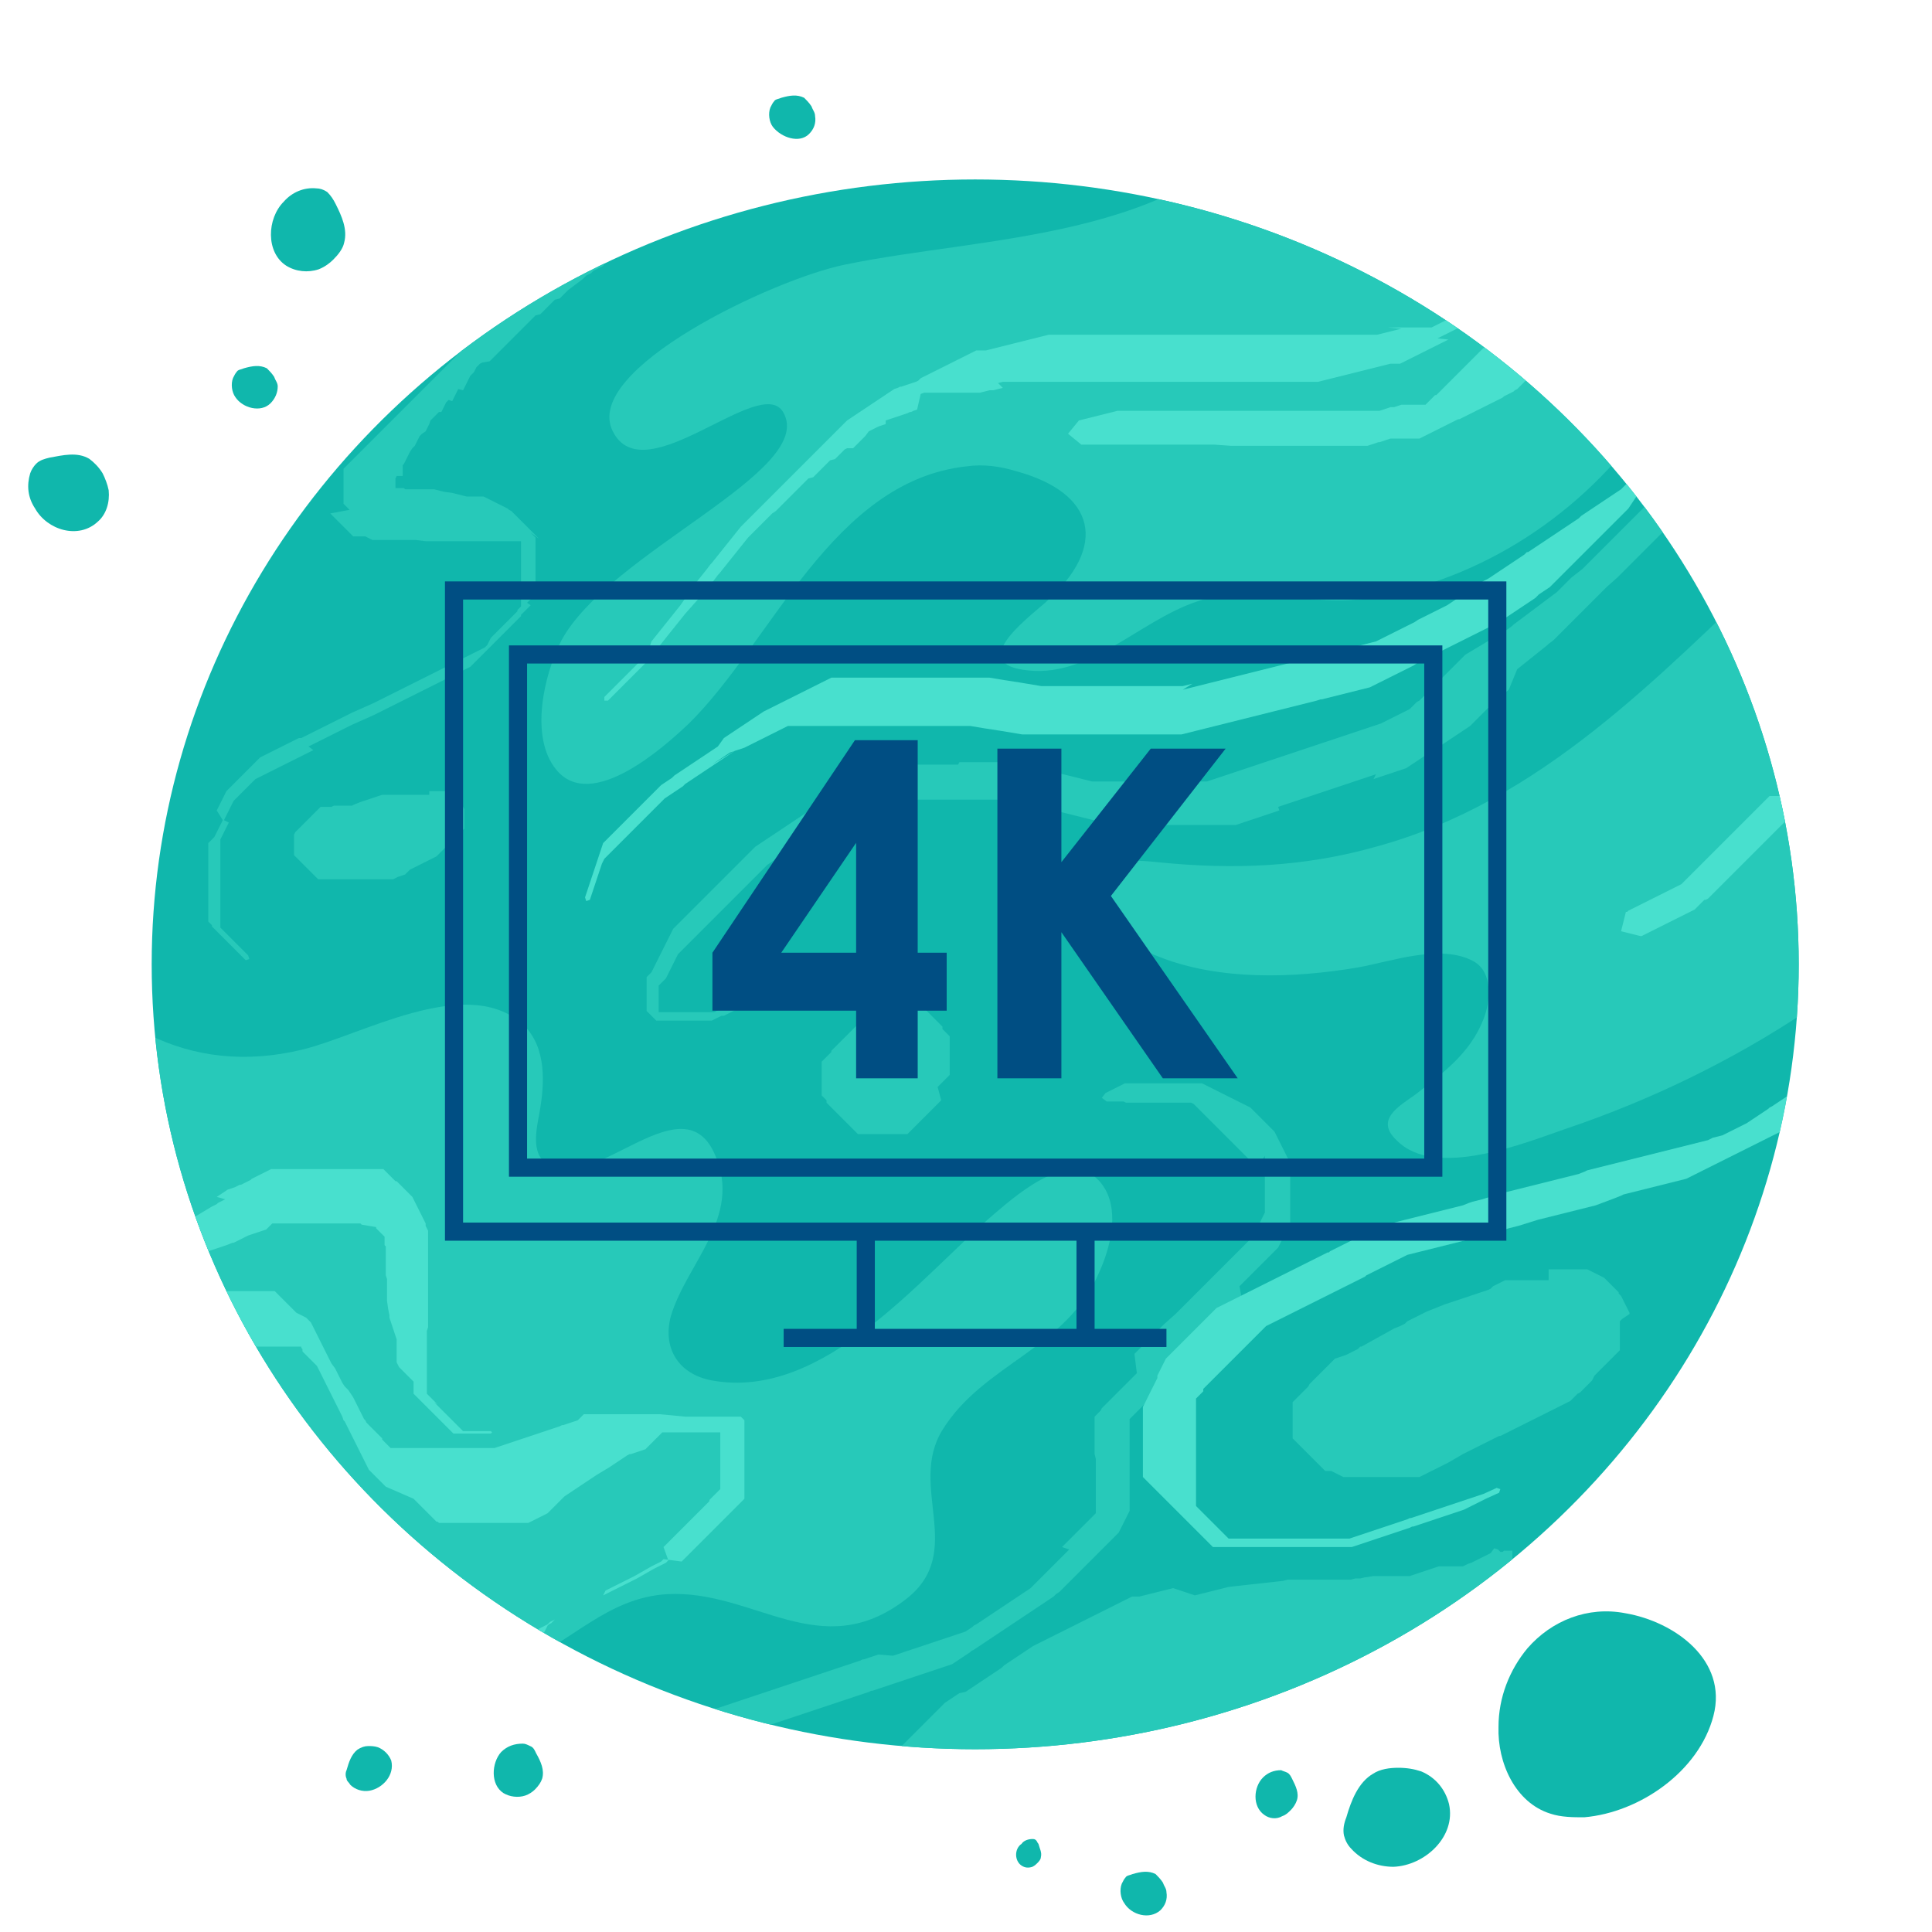
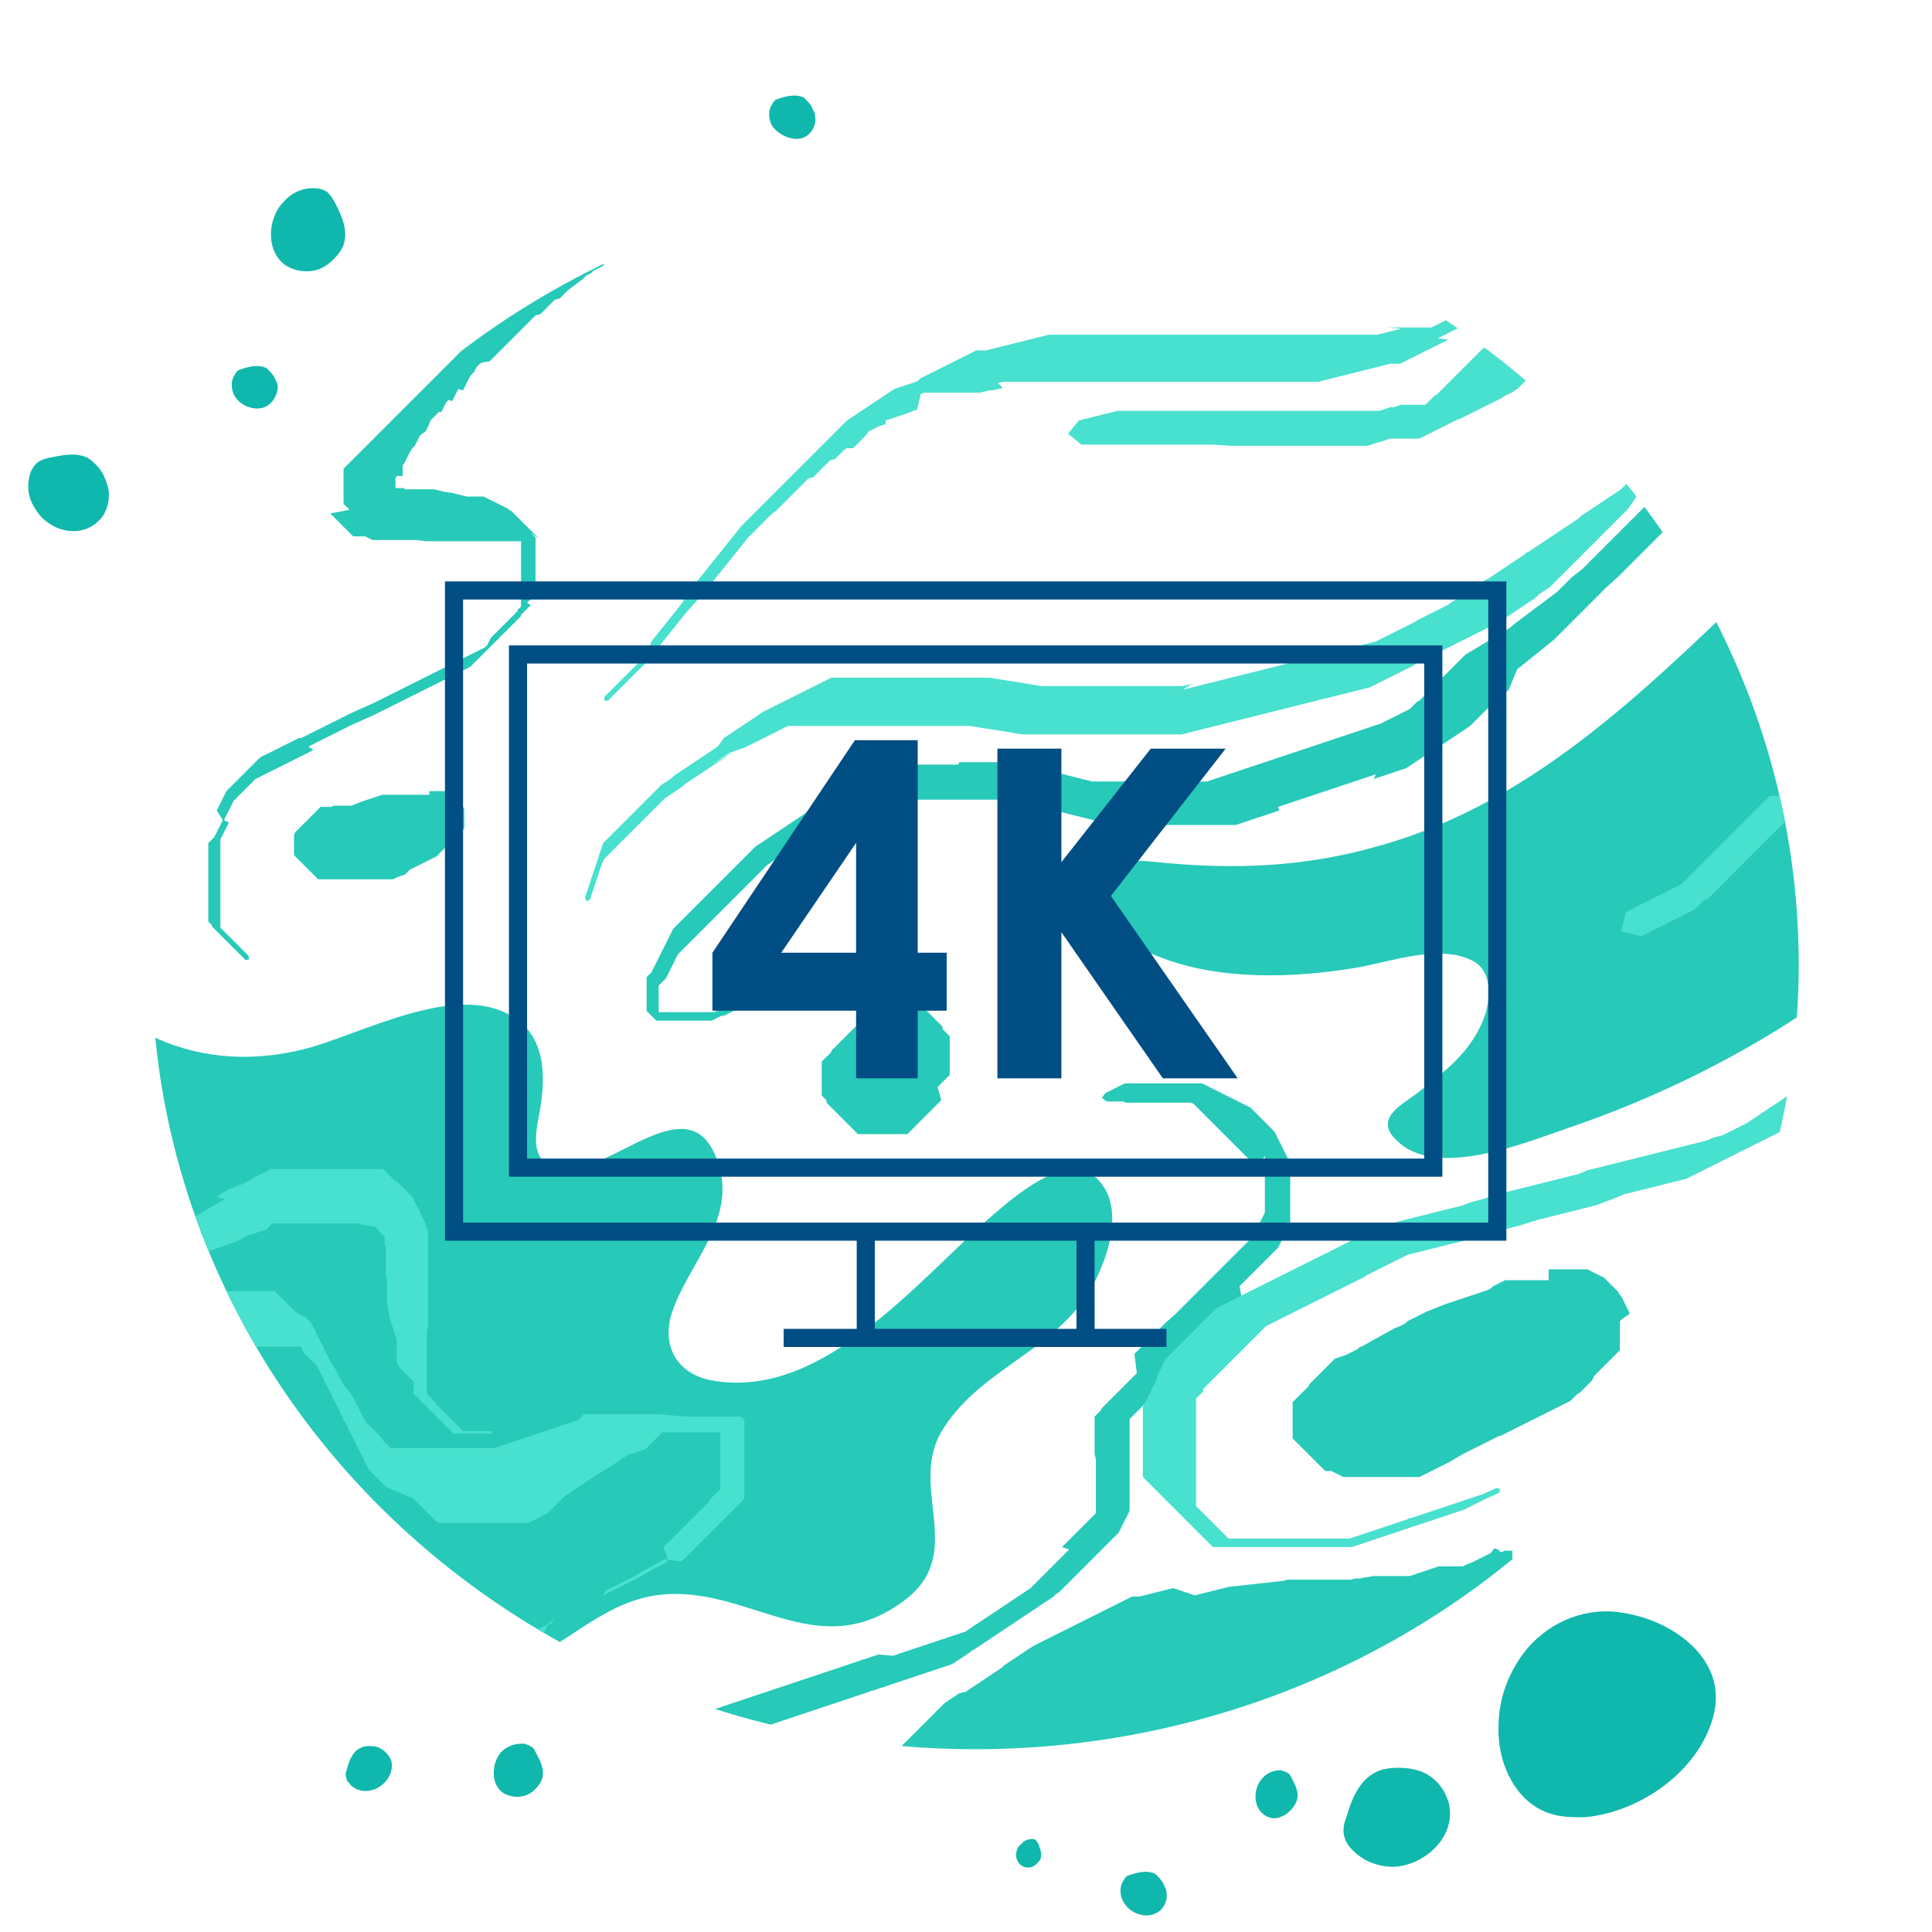
<svg xmlns="http://www.w3.org/2000/svg" xmlns:xlink="http://www.w3.org/1999/xlink" version="1.1" id="layer" x="0px" y="0px" viewBox="0 0 160 160" style="enable-background:new 0 0 160 160;" xml:space="preserve">
  <style type="text/css">
	.st0{fill-rule:evenodd;clip-rule:evenodd;fill:#10B7AC;}
	.st1{clip-path:url(#SVGID_2_);}
	.st2{fill-rule:evenodd;clip-rule:evenodd;fill:#27C9B9;}
	.st3{fill-rule:evenodd;clip-rule:evenodd;fill:#48E0CE;}
	.st4{fill:none;stroke:#004E83;stroke-width:1.5;}
	.st5{enable-background:new    ;}
	.st6{fill:#004E83;}
	.st7{fill:#10B7AC;}
</style>
  <g>
    <g transform="matrix(1,0,0,1,295.762,-78.738)">
-       <ellipse class="st0" cx="-215" cy="158.6" rx="68.2" ry="65" />
      <g>
        <g>
          <defs>
            <ellipse id="SVGID_1_" cx="-215" cy="158.6" rx="68.2" ry="65" />
          </defs>
          <clipPath id="SVGID_2_">
            <use xlink:href="#SVGID_1_" style="overflow:visible;" />
          </clipPath>
          <g class="st1">
            <g transform="matrix(1,0,0,1,-295.812,21.859)">
-               <path class="st2" d="M105.6,65.9C98,76.8,81.5,76.4,70,78.8c-5.9,1.2-21.8,8.7-19.2,13.8c2.6,5.2,12.2-4.8,14.1-1.6        c2.9,4.9-14.5,11.6-18.4,19c-1.4,2.8-2.6,7.9-0.4,10.6c2.9,3.6,9-1.9,11-3.8C64,110,69,96.7,80.1,95.5c1.4-0.2,2.8,0,4.1,0.4        c6.6,1.8,7.7,6.2,2.4,10.9c-1.6,1.4-6.5,5.1-1.4,5.6c5.5,0.6,9.8-4.8,15-6c4.1-1,8.3,0.6,12.5,0.1c9.3-1.2,17.8-6.6,23.3-14.1        c2.3-3.1,4.7-8.7,3.7-12.7L105.6,65.9z" />
-             </g>
+               </g>
            <g transform="matrix(1,0,0,1,-295.812,21.859)">
              <path class="st2" d="M2.9,133.7c5.2,7.9,12.7,12.4,22.2,10.1c4.9-1.2,13.3-6.1,18-2.3c2.1,1.7,2.1,4.6,1.7,7.1        c-0.2,1.4-1,3.8,0.7,4.8c3.9,2.2,11.2-7.1,13.8-0.8c2.2,5.1-2.4,8.9-3.7,13.3c-0.7,2.7,0.7,4.8,3.4,5.3        c9.3,1.7,17.3-8.6,23.4-13.8c2-1.7,6.9-6,9.2-2c1.1,2,0.4,4.8-0.5,6.8c-2.7,6.4-9.6,7.6-13,13.1c-2.9,4.7,2,10.1-3,14        c-7.1,5.5-12.6-0.8-19.8-0.4c-5,0.3-7.9,4-12.3,5.8c-11.5,4.5-21.6-1.7-27.3-11.6L2.9,133.7z" />
            </g>
            <g transform="matrix(1,0,0,1,-295.812,21.859)">
              <path class="st2" d="M147.2,103.6c-9.9,9.4-19.6,19.7-33.2,23.4c-6,1.7-11.8,1.9-17.9,1.3c-1.9-0.2-5.1-0.5-6.1,1.6        c-1.5,3.1,3.9,5.4,6,6.2c5,2,11.2,1.8,16.5,0.9c2.8-0.5,6.9-2,9.6-0.5c1.6,0.9,1.4,3.3,0.8,4.8c-1.1,2.8-3.3,4.4-5.6,6.2        c-1.4,1-3.4,2.1-1.6,3.8c3.2,3.3,10.7,0.2,14.2-1c13.3-4.5,27.3-13,35.5-24.5L147.2,103.6z" />
            </g>
            <g transform="matrix(1,0,0,1,-295.812,21.859)">
              <path class="st2" d="M72.4,139.9L72.4,139.9h0.2h0.1h0.1h0.1H73h0.1h0.1h0.1h0.1h0.1h0.1h0.1h0.1h0.1H74h0.1l0,0l0,0h0.1h0.1        h0.1h0.1h0.1h0.1h0.1h0.1H75h0.1h0.1h0.1h0.1h0.1h0.1h0.1h0.1h0.1H76h0.1l0.1,0.1l0.1,0.1l0.1,0.1l0.1,0.1l0.1,0.1l0.1,0.1        l0.1,0.1l0.1,0.1l0.1,0.1l0.1,0.1l0.1,0.1l0.1,0.1l0.1,0.1l0.1,0.1l0.1,0.1l0.1,0.1l0.1,0.1l0.1,0.1l0.1,0.1l0.1,0.1v0.1v0.1        l0.1,0.1l0.1,0.1l0.1,0.1l0.1,0.1l0.1,0.1l0.1,0.1v0.2v0.2v0.2v0.2v0.2v0.2v0.2v0.2v0.2v0.2v0.2v0.2v0.1v0.1v0.1v0.1v0.1v0.1        v0.1v0.1l-0.1,0.1l-0.1,0.1l-0.1,0.1l-0.1,0.1l-0.1,0.1l-0.1,0.1l-0.1,0.1l-0.1,0.1l-0.1,0.1l-0.1,0.1L78,148l-0.1,0.1        l-0.1,0.1l-0.1,0.1l-0.1,0.1l-0.1,0.1l-0.1,0.1l-0.1,0.1l-0.1,0.1l0,0l-0.1,0.1L77,149l0,0l-0.1,0.1l-0.1,0.1l-0.1,0.1        l-0.1,0.1l-0.1,0.1l-0.1,0.1l-0.1,0.1l-0.1,0.1l-0.1,0.1L76,150l-0.1,0.1l-0.1,0.1l-0.1,0.1l-0.1,0.1l-0.1,0.1l-0.1,0.1        l-0.1,0.1l-0.1,0.1h-0.1H75h-0.1h-0.1h-0.1h-0.1h-0.1h-0.1h-0.1h-0.1h-0.1H74h-0.1h-0.1h-0.1h-0.1h-0.1h-0.1h-0.1h-0.1h-0.1        H73h-0.1h-0.1h-0.1h-0.1h-0.1h-0.1h-0.1h-0.1h-0.1H72h-0.1h-0.1h-0.1h-0.1h-0.1h-0.1h-0.1h-0.1h-0.1l-0.1-0.1l-0.1-0.1        l-0.1-0.1l-0.1-0.1l-0.1-0.1l-0.1-0.1l0,0l-0.1-0.1l-0.1-0.1l-0.1-0.1l-0.1-0.1l-0.1-0.1l-0.1-0.1l-0.1-0.1l-0.1-0.1l-0.1-0.1        l-0.1-0.1l-0.1-0.1l-0.1-0.1l-0.1-0.1l-0.1-0.1l-0.1-0.1l-0.1-0.1l-0.1-0.1l-0.1-0.1l-0.1-0.1l-0.1-0.1v-0.1V148l-0.1-0.1        l-0.1-0.1l-0.1-0.1l-0.1-0.1v-0.1v-0.1v-0.1v-0.1v-0.1V147v-0.1v-0.1v-0.1v-0.1v-0.1v-0.1v-0.1v-0.1v-0.1V146v-0.1v-0.1v-0.1        v-0.1v-0.1v-0.1v-0.1v-0.1v-0.1V145v-0.1v-0.1l0.1-0.1l0.1-0.1l0.1-0.1l0.1-0.1l0.1-0.1l0.1-0.1l0.1-0.1l0.1-0.1v-0.1l0,0        l0.1-0.1l0.1-0.1l0.1-0.1l0.1-0.1l0.1-0.1l0.1-0.1l0.1-0.1l0.1-0.1l0.1-0.1l0.1-0.1l0.1-0.1l0.1-0.1l0.1-0.1l0.1-0.1l0.1-0.1        l0.1-0.1l0,0l0.1-0.1l0.1-0.1l0.1-0.1l0.1-0.1l0.1-0.1l0.1-0.1l0.1-0.1l0.1-0.1l0.1-0.1l0.1-0.1h0.1h0.1h0.1h0.1H72h0.1h0.1        h0.1h0.1h0.1h0.1h0.1l0,0h0.1h0.1H73h0.1h0.1h0.1h0.1h0.1h0.1h0.1h0.1h0.1H74h0.1h0.1L72.4,139.9z M73.8,144.8L73.8,144.8        L73.8,144.8L73.8,144.8L73.8,144.8z M73.8,144.8L73.8,144.8L73.8,144.8L73.8,144.8L73.8,144.8z M73.8,144.8L73.8,144.8        L73.8,144.8L73.8,144.8L73.8,144.8z M73.8,144.8L73.8,144.8L73.8,144.8L73.8,144.8L73.8,144.8z M73.8,144.8L73.8,144.8        L73.8,144.8L73.8,144.8L73.8,144.8z M73.8,144.8L73.8,144.8L73.8,144.8L73.8,144.8z M73.8,144.8L73.8,144.8L73.8,144.8z         M73.8,144.8L73.8,144.8L73.8,144.8L73.8,144.8L73.8,144.8z M73.8,144.8L73.8,144.8L73.8,144.8L73.8,144.8z M73.8,144.8        L73.8,144.8L73.8,144.8L73.8,144.8L73.8,144.8z M73.8,144.8L73.8,144.8L73.8,144.8L73.8,144.8L73.8,144.8z M73.8,144.8        L73.8,144.8L73.8,144.8L73.8,144.8z M73.8,144.8L73.8,144.8L73.8,144.8L73.8,144.8z M73.8,144.8L73.8,144.8L73.8,144.8        L73.8,144.8L73.8,144.8z M73.8,144.8L73.8,144.8L73.8,144.8L73.8,144.8z M73.8,144.8L73.8,144.8L73.8,144.8L73.8,144.8z         M73.8,144.8L73.8,144.8L73.8,144.8L73.8,144.8z M73.8,144.8L73.8,144.8L73.8,144.8L73.8,144.8L73.8,144.8L73.8,144.8        L73.8,144.8L73.8,144.8L73.8,144.8L73.8,144.8L73.8,144.8L73.8,144.8L73.8,144.8L73.8,144.8L73.8,144.8L73.8,144.8L73.8,144.8        L73.8,144.8L73.8,144.8L73.8,144.8L73.8,144.8L73.8,144.8L73.8,144.8L73.8,144.8L73.8,144.8L73.8,144.8L73.8,144.8L73.8,144.8        L73.8,144.8z" />
            </g>
            <g transform="matrix(1,0,0,1,-295.812,21.859)">
              <path class="st2" d="M35.6,122.4L35.6,122.4h0.2h0.1H36h0.1h0.1h0.1h0.1h0.1h0.1h0.1h0.1h0.1H37h0.1h0.1h0.1l0.1,0.1l0.1,0.1        l0.1,0.1l0.1,0.1l0.1,0.1l0.1,0.1l0.1,0.1l0.1,0.1l0.1,0.1l0.1,0.2l0.1,0.2l0.1,0.2v0.2v0.2v0.2v0.2v0.2v0.2v0.1v0.1v0.1v0.1        l-0.1,0.1l-0.1,0.1l-0.1,0.1l-0.1,0.1L38,126l-0.1,0.1l-0.1,0.1l-0.1,0.1l-0.1,0.1l-0.1,0.1l-0.1,0.1l-0.1,0.1l-0.1,0.1        l-0.1,0.1L37,127l-0.1,0.1l0,0l-0.1,0.1l-0.1,0.1l-0.1,0.1l-0.1,0.1l-0.1,0.1l-0.1,0.1l-0.1,0.1l-0.2,0.1l-0.2,0.1l-0.2,0.1        l-0.2,0.1l-0.2,0.1l-0.2,0.1l-0.2,0.1l-0.2,0.1l-0.2,0.1l-0.2,0.1l-0.2,0.1l-0.1,0.1l-0.1,0.1l-0.1,0.1l-0.1,0.1l-0.3,0.1        l-0.3,0.1l-0.2,0.1l-0.2,0.1h-0.1h-0.1h-0.1h-0.1h-0.1H32h-0.1h-0.1h-0.1h-0.1h-0.1h-0.1h-0.1h-0.1H31h-0.2h-0.2h-0.2h-0.2H30        h-0.2h-0.2h-0.2h-0.2H29h-0.1l0,0h-0.2h-0.2h-0.2h-0.2h-0.2h-0.2h-0.1h-0.1h-0.1h-0.1h-0.1l0,0h-0.1H27h-0.1h-0.1h-0.1h-0.1        h-0.1h-0.1l-0.1-0.1l-0.1-0.1l-0.1-0.1l-0.1-0.1l-0.1-0.1l-0.1-0.1l-0.1-0.1l-0.1-0.1l-0.1-0.1l-0.1-0.1l-0.1-0.1l-0.1-0.1        l-0.1-0.1l-0.1-0.1l-0.1-0.1l-0.1-0.1l-0.1-0.1l-0.1-0.1l-0.1-0.1l-0.1-0.1v-0.1v-0.1v-0.1v-0.1v-0.1v-0.1V127v-0.2v-0.2v-0.2        v-0.2V126l0.1-0.2l0,0l0.1-0.1l0.1-0.1l0.1-0.1l0.1-0.1l0.1-0.1l0.1-0.1l0.1-0.1l0.1-0.1l0.1-0.1l0.1-0.1l0.1-0.1l0.1-0.1        l0.1-0.1l0.1-0.1l0.1-0.1l0.1-0.1l0.1-0.1l0.1-0.1l0.1-0.1l0.1-0.1l0.1-0.1h0.1h0.1h0.1H27h0.1h0.1h0.1h0.1h0.1l0.2-0.1l0,0        h0.2h0.2h0.2h0.2h0.2h0.1h0.1h0.2h0.1l0.2-0.1l0.5-0.2l0.3-0.1l0.3-0.1l0.3-0.1l0.3-0.1l0.3-0.1l0.3-0.1h0.1h0.1H32h0.1h0.1        h0.1h0.2h0.2h0.2H33h0.1h0.1h0.1h0.1h0.1h0.1h0.1h0.1h0.1H34h0.1h0.1h1.4V122.4z M29.1,127.9L29.1,127.9L29.1,127.9        L29.1,127.9L29.1,127.9L29.1,127.9L29.1,127.9L29.1,127.9L29.1,127.9L29.1,127.9L29.1,127.9L29.1,127.9L29.1,127.9L29.1,127.9        L29.1,127.9L29.1,127.9L29.1,127.9z M29.2,127.9L29.2,127.9L29.2,127.9L29.2,127.9L29.2,127.9L29.2,127.9L29.2,127.9z         M29.2,127.9L29.2,127.9L29.2,127.9L29.2,127.9z M29.1,127.9L29.1,127.9L29.1,127.9L29.1,127.9z M29.1,127.9L29.1,127.9        L29.1,127.9L29.1,127.9z M29.2,127.9L29.2,127.9L29.2,127.9L29.2,127.9z M29.2,127.9L29.2,127.9L29.2,127.9L29.2,127.9        L29.2,127.9z M29.2,127.9L29.2,127.9L29.2,127.9L29.2,127.9L29.2,127.9z M36.2,125.9L36.2,125.9L36.2,125.9L36.2,125.9        L36.2,125.9L36.2,125.9L36.2,125.9L36.2,125.9L36.2,125.9L36.2,125.9L36.2,125.9L36.2,125.9L36.2,125.9L36.2,125.9L36.2,125.9        z M36.2,125.9L36.2,125.9L36.2,125.9L36.2,125.9z M36.2,125.9L36.2,125.9L36.2,125.9L36.2,125.9z M36.1,125.9L36.1,125.9        L36.1,125.9L36.1,125.9L36.1,125.9z M36.1,125.8L36.1,125.8L36.1,125.8L36.1,125.8z M36.1,125.8L36.1,125.8L36.1,125.8        L36.1,125.8z M36.1,125.8L36.1,125.8L36.1,125.8L36.1,125.8L36.1,125.8z M36.1,125.8L36.1,125.8L36.1,125.8L36.1,125.8        L36.1,125.8z" />
            </g>
            <g transform="matrix(1,0,0,1,-295.812,21.859)">
              <path class="st2" d="M128.3,162h0.2h0.2h0.2h0.2h0.2h0.2h0.2h0.2h0.2h0.2h0.2h0.2h0.2h0.2h0.2h0.2l0.2,0.1l0.2,0.1l0.2,0.1        l0.2,0.1l0.2,0.1l0.2,0.1l0.2,0.1l0.1,0.1l0.1,0.1l0.1,0.1l0.1,0.1l0.1,0.1l0.1,0.1l0.1,0.1l0.1,0.1l0.1,0.1l0.1,0.1l0.1,0.1        l0.1,0.1v0.1l0.1,0.1l0.1,0.1l0.1,0.2l0.1,0.2l0.1,0.2l0.1,0.2l0.1,0.2l0.1,0.2l0.1,0.2v0.1l-0.6,0.4l-0.2,0.2v0.1v0.2v0.2        v0.1v0.1v0.2v0.2v0.2v0.1v0.1v0.1v0.1v0.1v0.1v0.1v0.1v0.1v0.1v0.1l-0.1,0.1l-0.1,0.1l-0.1,0.1l-0.1,0.1l-0.1,0.1l-0.1,0.1        l-0.1,0.1l-0.1,0.1l-0.1,0.1l-0.1,0.1l-0.1,0.1l-0.1,0.1l-0.1,0.1l-0.1,0.1l-0.1,0.1l-0.1,0.1l-0.1,0.1l-0.1,0.1l-0.1,0.1        l-0.1,0.1l-0.1,0.1L132,171l-0.1,0.2l-0.1,0.1l-0.1,0.1l-0.1,0.1l-0.1,0.1l-0.1,0.1l-0.1,0.1l-0.1,0.1l-0.1,0.1l-0.2,0.2l0,0        l-0.2,0.1l-0.2,0.2l-0.2,0.2l-0.2,0.2l-0.2,0.1l-0.2,0.1l-0.2,0.1l-0.2,0.1l-0.2,0.1l-0.2,0.1l-0.2,0.1l-0.2,0.1l-0.2,0.1        l-0.2,0.1l-0.2,0.1l-0.2,0.1l-0.2,0.1l-0.2,0.1l-0.2,0.1l-0.2,0.1l-0.2,0.1l-0.2,0.1l-0.2,0.1l-0.2,0.1l-0.2,0.1l-0.2,0.1        l-0.2,0.1l-0.2,0.1l-0.2,0.1l-0.2,0.1l-0.2,0.1l-0.2,0.1l-0.2,0.1h-0.1l-0.2,0.1l-0.2,0.1l-0.2,0.1l-0.2,0.1l-0.2,0.1        l-0.2,0.1l-0.2,0.1l-0.2,0.1l-0.2,0.1l-0.2,0.1l-0.2,0.1l-0.2,0.1l-0.2,0.1l-0.2,0.1l-0.2,0.1L120,178l-0.2,0.1l-0.2,0.1        l-0.2,0.1l-0.2,0.1l-0.2,0.1l-0.2,0.1l-0.2,0.1l-0.2,0.1l-0.2,0.1L118,179l-0.2,0.1l-0.2,0.1h-0.2h-0.2H117h-0.2h-0.2h-0.2        h-0.2H116h-0.2h-0.3h-0.3h-0.1H115h-0.1h-0.1h-0.1h-0.1h-0.1h-0.1h-0.1h-0.1h-0.1h-0.2h-0.2h-0.2h-0.2h-0.2h-0.2h-0.2h-0.2        h-0.2h-0.2h-0.2h-0.2h-0.2h-0.2l-0.2-0.1l-0.2-0.1l-0.2-0.1l-0.2-0.1l-0.2-0.1h-0.1h-0.1H110h-0.1h-0.1l-0.1-0.1l-0.1-0.1        l-0.1-0.1l0,0l-0.1-0.1l-0.1-0.1l-0.1-0.1l-0.1-0.1l-0.1-0.1l-0.1-0.1l-0.1-0.1l-0.1-0.1l-0.1-0.1l-0.1-0.1l-0.1-0.1l-0.1-0.1        l-0.1-0.1l-0.1-0.1l-0.1-0.1l-0.1-0.1l-0.1-0.1l-0.1-0.1l-0.1-0.1l-0.1-0.1l-0.1-0.1l-0.1-0.1l-0.1-0.1l-0.1-0.1v-0.1v-0.1        v-0.1v-0.1v-0.1v-0.1v-0.1v-0.1v-0.1V175v-0.1v-0.1v-0.1v-0.1v-0.1v-0.1v-0.1v-0.1v-0.1V174v-0.1v-0.1v-0.1v-0.1v-0.1v-0.1        v-0.1v-0.1v-0.1V173l0.1-0.1l0.1-0.1l0.1-0.1l0.1-0.1l0.1-0.1l0.1-0.1l0.1-0.1l0.1-0.1l0.1-0.1l0.1-0.1l0.1-0.1l0.1-0.1        l0.1-0.1l0.1-0.2l0.1-0.1l0.1-0.1l0.1-0.1l0.1-0.1l0.1-0.1l0.1-0.1l0.1-0.1l0.1-0.1l0.1-0.1l0.1-0.1l0.1-0.1l0.1-0.1l0.1-0.1        l0.1-0.1l0.1-0.1l0.1-0.1l0,0l0.1-0.1l0.1-0.1l0.1-0.1l0.1-0.1l0.1-0.1l0.3-0.1l0.3-0.1l0.3-0.1l0.2-0.1l0.2-0.1l0.4-0.2        l0.2-0.1l0.1-0.1l0.1-0.1h0.1l0.9-0.5l0.9-0.5l0.9-0.5l0.5-0.2l0.4-0.2l0,0l0.1-0.1l0.1-0.1l0.2-0.1l0.2-0.1l0.2-0.1l0.2-0.1        l0.2-0.1l0.2-0.1l0.4-0.2l0.5-0.2l0.5-0.2l0.5-0.2l0.3-0.1l0.3-0.1l0.3-0.1l0.3-0.1l0.3-0.1l0.3-0.1l0.3-0.1l0.3-0.1l0.3-0.1        l0.3-0.1l0.3-0.1l0.3-0.1l0.2-0.1l0.1-0.1l0.1-0.1l0.2-0.1l0.2-0.1l0.2-0.1l0.2-0.1l0.2-0.1h0.2h0.2h0.2h0.2h0.2h0.2h0.2l0,0        h0.1h0.2h0.2h0.2h0.2h0.2h0.2h0.2h0.2h0.2h0.2h0.1V162z M129.6,167.1L129.6,167.1L129.6,167.1L129.6,167.1z M129.6,167        L129.6,167L129.6,167L129.6,167L129.6,167L129.6,167v0.1V167v0.1l0,0l0,0V167L129.6,167L129.6,167L129.6,167L129.6,167        L129.6,167L129.6,167L129.6,167L129.6,167L129.6,167L129.6,167L129.6,167L129.6,167L129.6,167L129.6,167L129.6,167L129.6,167        L129.6,167z" />
            </g>
            <g transform="matrix(1,0,0,1,-295.812,21.859)">
              <path class="st2" d="M32.9,96.3L32.9,96.3L32.9,96.3L32.9,96.3L32.9,96.3l-0.1,0.2v0.1l0,0v0.1v0.1l0,0v0.1V97l0,0v0.1l0,0        v0.1l0,0v0.1l0,0l0,0l0,0l0,0l0,0l0,0l0,0l0,0l0,0l0,0l0,0l0,0l0,0l0,0l0,0h0.1l0,0l0,0l0,0l0,0l0,0l0,0l0,0l0,0l0,0l0,0H33        h0.1l0,0h0.1h0.1l0,0h0.1h0.1l0,0l0.1,0.1h0.1h0.1h0.1H34h0.1h0.1h0.1h0.1h0.2h0.2H35h0.2h0.2h0.2h0.2H36l0.4,0.1l0.4,0.1l0,0        l0.7,0.1l0.4,0.1l0.4,0.1l0.4,0.1h0.2h0.2h0.2h0.2h0.2h0.2h0.2l0.2,0.1l0.2,0.1l0.2,0.1l0.2,0.1l0.2,0.1l0.2,0.1l0.2,0.1        l0.2,0.1l0.2,0.1l0.2,0.1l0,0l0.1,0.1l0.2,0.1l0.1,0.1l0.1,0.1l0.1,0.1l0.1,0.1l0.1,0.1l0.1,0.1l0.1,0.1l0.1,0.1l0.1,0.1        l0.1,0.1l0.1,0.1l0.1,0.1l0.1,0.1l0.1,0.1l0.1,0.1l0.1,0.1l0.1,0.1l0.1,0.1l0.1,0.1l0.1,0.1l0.1,0.1l0.1,0.1l0.1,0.1L44,101        l0.1,0.1l0.1,0.1l0.1,0.1l0.1,0.1v0.1v0.1v0.1v0.1v0.1v0.1v0.1v0.1v0.1v0.1v0.1v0.1l0,0v0.1v0.1v0.1v0.1v0.1v0.1v0.1v0.1v0.1        v0.1v0.1v0.1v0.1v0.1v0.1v0.1v0.1v0.1v0.1v0.1v0.1v0.1v0.1v0.1v0.1v0.1v0.1v0.1v0.1v0.1v0.1v0.1v0.1v0.1v0.1l-0.1,0.1        l-0.1,0.1l-0.1,0.1l-0.1,0.1l-0.1,0.1l-0.1,0.1l-0.1,0.1L44,107l-0.1,0.1l-0.1,0.1l-0.1,0.1l-0.1,0.1l-0.1,0.1l-0.1,0.1        l-0.1,0.1l-0.1,0.1l0,0v0.1l-0.1,0.1l-0.1,0.1l-0.1,0.1l-0.1,0.1l-0.1,0.1l-0.1,0.1l-0.1,0.1l-0.1,0.1l-0.1,0.1l-0.1,0.1        l-0.1,0.1l-0.1,0.1l-0.1,0.1l-0.1,0.1l-0.1,0.1l-0.1,0.1l-0.1,0.1l-0.1,0.1l-0.1,0.1l-0.1,0.1l-0.1,0.1l-0.1,0.1l-0.2,0.2        l-0.2,0.2l-0.2,0.2l-0.2,0.2l-0.2,0.2l-0.2,0.2l-0.2,0.2l-0.2,0.2l-0.2,0.2l-0.2,0.2l-0.2,0.1l-0.2,0.1l-0.2,0.1l-0.2,0.1        l-0.2,0.1l-0.2,0.1l-0.2,0.1l-0.2,0.1l-0.2,0.1l-0.2,0.1l-0.2,0.1l-0.2,0.1l-0.2,0.1l-0.2,0.1l-0.2,0.1l-0.2,0.1l-0.2,0.1        l-0.2,0.1l-0.2,0.1l-0.2,0.1l-0.2,0.1l-0.2,0.1l-0.2,0.1l-0.2,0.1l-0.2,0.1l-0.2,0.1l-0.2,0.1l-0.2,0.1l-0.2,0.1l-0.2,0.1        l-0.4,0.2l-0.4,0.2l-0.4,0.2l-0.4,0.2l-0.4,0.2l-0.9,0.4l-0.9,0.4l-0.4,0.2l-0.4,0.2l-0.4,0.2l0,0l-0.4,0.2l-0.2,0.1l-0.2,0.1        L27,118l-0.2,0.1l-0.2,0.1l-0.2,0.1l-0.2,0.1l-0.2,0.1l-0.2,0.1l-0.2,0.1L26,119l-0.2,0.1l-0.2,0.1l-0.2,0.1l-0.2,0.1        l-0.2,0.1l-0.2,0.1l-0.2,0.1l-0.2,0.1l-0.2,0.1L24,120l-0.2,0.1l-0.2,0.1l-0.2,0.1l-0.2,0.1l-0.2,0.1l-0.2,0.1l-0.2,0.1        l-0.2,0.1l-0.2,0.1L22,121l-0.2,0.1l-0.2,0.1l-0.2,0.1l-0.2,0.1l-0.2,0.2l-0.2,0.2l-0.2,0.2l-0.2,0.2l-0.2,0.2l-0.2,0.2        l-0.1,0.1l-0.1,0.1l-0.1,0.1l-0.1,0.1l-0.1,0.1l-0.1,0.1l-0.1,0.2l-0.1,0.2l-0.1,0.2L19,124l-0.1,0.2l-0.1,0.2l-0.1,0.2        l-0.1,0.2L19,125l-0.1,0.2l-0.1,0.2l-0.1,0.2l-0.1,0.2l-0.1,0.2l-0.1,0.2l-0.1,0.2v0.1v0.1v0.1v0.1v0.1v0.1v0.1v0.1v0.1v0.1        v0.1v0.1v0.1v0.1v0.1v0.1v0.1v0.1v0.1v0.1v0.1v0.1v0.1v0.1v0.1v0.1l0,0v0.1v0.1v0.1v0.1v0.1v0.1v0.1v0.1v0.1l0,0v0.1v0.1l0,0        v0.1v0.1l0,0v0.1v0.1l0,0v0.1v0.1l0,0v0.1v0.1l0,0v0.1v0.1l0,0v0.1v0.1l0,0v0.1v0.1l0,0v0.1v0.1l0,0v0.1v0.1l0,0v0.1v0.1l0,0        v0.1v0.1l0,0v0.1v0.1l0,0v0.1v0.1l0,0v0.1v0.1l0,0v0.1v0.1l0,0v0.1l0,0v0.1l0,0v0.1v0.1l0,0v0.1v0.1l0,0l0.1,0.1l0.1,0.1l0,0        l0.1,0.1l0.1,0.1l0,0l0.1,0.1l0.1,0.1l0,0l0.1,0.1l0.1,0.1l0,0l0.1,0.1l0.1,0.1l0,0l0.1,0.1l0.1,0.1l0,0l0.1,0.1l0.1,0.1l0,0        l0.1,0.1l0.1,0.1l0,0l0.1,0.1l0.1,0.1l0.1,0.1l0.1,0.1l0.1,0.1l0.1,0.1l0.1,0.1l0.1,0.3l-0.3,0.1l-0.1-0.1l-0.1-0.1l-0.1-0.1        L20,136l-0.1-0.1l-0.1-0.1l-0.1-0.1l-0.1-0.1l-0.1-0.1l-0.1-0.1l-0.1-0.1l-0.1-0.1l-0.1-0.1L19,135l-0.1-0.1l-0.1-0.1        l-0.1-0.1l-0.1-0.1l-0.1-0.1l-0.1-0.1l-0.1-0.1l-0.1-0.1l-0.1-0.1L18,134l-0.1-0.1l-0.1-0.1l-0.1-0.1l-0.1-0.1l0,0v-0.1        l-0.1-0.1l-0.1-0.1l-0.1-0.1v-0.1V133v-0.1v-0.1v-0.1v-0.1v-0.1v-0.1v-0.1v-0.1v-0.1V132v-0.1v-0.1v-0.1v-0.1v-0.1v-0.1v-0.1        v-0.1v-0.1V131v-0.1v-0.1v-0.1V130v-0.1v-0.1v-0.1v-0.1v-0.1v-0.1v-0.1v-0.1v-0.1V129v-0.1v-0.1l0,0v-0.1v-0.1v-0.1v-0.1v-0.1        v-0.1v-0.1V128v-0.1v-0.1v-0.1v-0.1v-0.1v-0.1v-0.1v-0.1v-0.1V127v-0.1v-0.1v-0.1l0.1-0.1l0.1-0.1l0.1-0.1l0.1-0.1l0.1-0.1        l0.1-0.2l0.1-0.2l0.1-0.2l0.1-0.2l0.1-0.2l0.1-0.2l0.1-0.2L18,124l0.1-0.2l0.1-0.2l0.1-0.2l0.1-0.2l0.1-0.2l0.1-0.2l0.1-0.2        l0.1-0.2l0.1-0.1l0.1-0.1l0.1-0.1l0.1-0.1l0.1-0.1l0.1-0.1l0.2-0.2l0.2-0.2l0.2-0.2l0.2-0.2l0.2-0.2l0.2-0.2l0.2-0.2l0.2-0.2        l0.2-0.2l0.2-0.2l0.2-0.2l0.2-0.1l0.2-0.1l0.2-0.1l0.2-0.1l0.2-0.1l0.2-0.1l0.2-0.1l0.2-0.1l0.2-0.1l0.2-0.1l0.2-0.1l0.2-0.1        l0.2-0.1l0.2-0.1l0.2-0.1l0.2-0.1l0.2,0l0.2-0.1l0.2-0.1l0.2-0.1l0.2-0.1l0.2-0.1l0.2-0.1l0.2-0.1l0.2-0.1l0.2-0.1L27,117        l0.2-0.1l0.2-0.1l0.2-0.1l0.4-0.2l0,0l0.4-0.2l0.4-0.2l0.4-0.2l0.9-0.4l0.9-0.4l0.4-0.2l0.4-0.2l0.4-0.2l0.4-0.2l0.4-0.2        l0.2-0.1l0.2-0.1l0.2-0.1l0.2-0.1l0.2-0.1l0.2-0.1l0.2-0.1l0.2-0.1l0.2-0.1l0.2-0.1l0.2-0.1l0.2-0.1l0.2-0.1l0.2-0.1l0.2-0.1        l0.2-0.1l0.2-0.1l0.2-0.1l0.2-0.1l0.2-0.1l0.2-0.1l0.2-0.1l0.2-0.1l0.2-0.1l0.2-0.1l0.2-0.1l0.2-0.1l0.2-0.1l0.2-0.1l0.2-0.1        l0.2-0.1l0.2-0.1l0.2-0.1l0.2-0.1l0.2-0.1l0.2-0.1l0.2-0.2l0.1-0.2l0.1-0.2l0.1-0.2l0.1-0.1l0.1-0.1l0.1-0.1l0.1-0.1l0.1-0.1        l0.1-0.1l0.1-0.1l0.1-0.1l0.1-0.1l0.1-0.1l0.1-0.1l0.1-0.1l0.1-0.1l0.1-0.1l0.1-0.1l0.1-0.1l0.1-0.1l0.1-0.1l0.1-0.1l0.1-0.1        l0.1-0.1l0.1-0.1v-0.1l0,0l0.1-0.1l0.1-0.1l0.1-0.1V107v-0.1v-0.1v-0.1v-0.1v-0.1v-0.1v-0.1v-0.1v-0.1V106v-0.1v-0.1v-0.1        v-0.1v-0.1v-0.1v-0.1l0,0v-0.1v-0.1l0,0V105v-0.1l0,0v-0.1v-0.1l0,0v-0.1v-0.1l0,0v-0.1v-0.1l0,0v-0.1v-0.1l0,0V104v-0.1l0,0        v-0.1l0,0v-0.1l0,0v-0.1l0,0v-0.1l0,0v-0.1l0,0v-0.1l0,0v-0.1l0,0v-0.1l0,0V103l0,0v-0.1l0,0v-0.1l0,0v-0.1l0,0v-0.1l0,0v-0.1        l0,0v-0.1l0,0l0,0l0,0l0,0v-0.1l0,0v-0.1l0,0v-0.1l0,0V102l0,0v-0.1l0,0v-0.1l0,0v-0.1l0,0h-0.1l0,0H43l0,0h-0.1l0,0h-0.1l0,0        h-0.1l0,0h-0.1l0,0h-0.1l0,0h-0.1l0,0h-0.1l0,0h-0.1l0,0h-0.1l0,0H42l0,0h-0.1l0,0h-0.1l0,0h-0.1h-0.1l0,0h-0.1h-0.1l0,0h-0.1        h-0.1l0,0h-0.1H41l0,0h-0.1h-0.1l0,0h-0.1h-0.1l0,0h-0.1h-0.1l0,0h-0.1h-0.1l0,0h-0.1H40l0,0h-0.1h-0.1h-0.1l0,0h-0.1h-0.1        h-0.2h-0.2h-0.2h-0.2h-0.2h-0.2h-0.2h-0.2h-0.2h-0.2h-0.2h-0.2h-0.2h-0.2h-0.2h-0.4h-0.4h-0.4l-0.8-0.1l0,0h-0.4h-0.4h-0.2        h-0.2h-0.2h-0.2h-0.2h-0.2h-0.2h-0.2h-0.2h-0.2h-0.2h-0.2h-0.2h-0.2l-0.2-0.1l-0.2-0.1l-0.2-0.1h-0.1h-0.1H30h-0.1h-0.1h-0.1        h-0.1h-0.1h-0.1h-0.1l-0.1-0.1l0,0l-0.1-0.1L29,101l-0.1-0.1l-0.1-0.1l-0.1-0.1l-0.1-0.1l-0.1-0.1l-0.1-0.1l-0.1-0.1l-0.1-0.1        l-0.1-0.1L28,100l-0.1-0.1l-0.1-0.1l-0.1-0.1l-0.1-0.1l-0.1-0.1l0,0l-0.1-0.1l1.6-0.3L28.9,99l-0.1-0.1l-0.1-0.1l-0.1-0.1        l-0.1-0.1v-0.1v-0.1v-0.1v-0.1v-0.1V98v-0.1v-0.1v-0.1v-0.1v-0.1v-0.1v-0.1v-0.1v-0.1V97v-0.1v-0.1v-0.1v-0.1v-0.1v-0.1v-0.1        v-0.1v-0.1V96v-0.1v-0.1v-0.1l0.1-0.1l0.1-0.1l0.1-0.1l0.1-0.1l0.1-0.1l0.1-0.1l0.1-0.1l0.1-0.1l0.1-0.1l0.1-0.1l0.1-0.1        l0.1-0.1l0.1-0.1l0.1-0.1l0.2-0.2l0.2-0.2l0.2-0.2l0.2-0.2l0.2-0.2l0.2-0.2l0.2-0.2l0.2-0.2l0.2-0.2l0.2-0.2l0.2-0.2l0.2-0.2        l0.2-0.2l0.2-0.2l0.2-0.2l0.2-0.2l0.2-0.2l0.1-0.1l0.3-0.3l0.3-0.3l0.2-0.2l0.2-0.2l0.2-0.2l0.2-0.2l0.2-0.2l0.2-0.2l0.2-0.2        l0.2-0.2l0.2-0.2l0.2-0.2l0.2-0.2l0.2-0.2l0.2-0.2l0.2-0.2l0.2-0.2l0.2-0.2l0.2-0.2l0.2-0.2l0.2-0.2l0.2-0.2l0.2-0.2L37,85        l0.2-0.2l0.2-0.2l0.2-0.1l0.2-0.1l0.2-0.2l0.2-0.2l0.2-0.2l0.2-0.2l0.2-0.2l0.2-0.2l0.2-0.2l0.2-0.2l0.2-0.2l0.2-0.2l0.2-0.2        l0.2-0.2l0.2-0.2l0.2-0.2l0.2-0.2l0,0l0.2-0.2l0.2-0.2l0.3-0.2l0.3-0.2l0.3-0.2l0.3-0.2l0.3-0.2l0.3-0.2l0.3-0.2l0.3-0.2        l0.3-0.2l0.3-0.2l0.3-0.2l0.3-0.2l0.3-0.2l0.3-0.2l0.3-0.2l0.4-0.2l0.4-0.2l0.4-0.2l0.4-0.2l0.2-0.1l0.2-0.1l0.2-0.1L48,77        l0.2-0.1l0.2-0.1l0.2-0.1l0.2-0.1l0.2-0.1l0.2-0.1l0.2-0.1l0.2-0.1l0.2-0.1L50,76l0.2-0.1l0.2-0.1l0.2-0.1l0.2-0.1l0.2-0.1        l0.2-0.1l0.2-0.1l0.2-0.1l0.2-0.1L52,75l0.2-0.1l0.2-0.1l0.2-0.1l0.2-0.1l0.2-0.1l0.2-0.1l0.2-0.1l0.2-0.1l0.2-0.1L54,74        l0.2-0.1l0.2-0.1l0.2-0.1l0.2-0.1l0.2-0.1l0.2-0.1l0.2-0.1l0.2-0.1l0.2-0.1L56,73l0.2-0.1l0.2-0.1l0.2-0.1l0.2-0.1l0.2-0.1        l0.2-0.1l0,0h0.2h0.2h0.2h0.1l0.1,0.1l0.3,0.2l0.3,0.2l0.4,0.3l-0.3,0.4l-0.2,0.2l-0.2,0.3l-0.1,0.1h-0.1l0.9,0.5l-0.2,0.1        l-0.2,0.1l0,0L58.4,75l-0.2,0.1L57.9,75l-0.2,0.1l-0.2,0.1l-0.2,0.1l-0.2,0.1l-0.2,0.1l-0.2,0.1l-0.2,0.1l-0.2,0.1l-0.2,0.1        L55.9,76l-0.2,0.1l-0.2,0.1L55.3,76l-0.2,0.1l-0.2,0.1l-0.2,0.1l-0.2,0.1l-0.2,0.1l-0.2,0.1l-0.2,0.1l-0.2,0.1l-0.2,0.1        L53.3,77l-0.2,0.1l-0.2,0.1l-0.2,0.1l-0.2,0.1l-0.2,0.1l-0.2,0.1l-0.2,0.1l-0.2,0.1L51.5,78l-0.2,0.1l-0.2,0.1l-0.2,0.1        l-0.2,0.1l-0.2,0.1l-0.2,0.1l-0.2,0.1L50,78.9L49.8,79l-0.2,0.1l-0.2,0.1l-0.2,0.1L49,79.5l-0.2,0.1l-0.2,0.1L48.3,80        l-0.4,0.3l-0.4,0.3l-0.4,0.3L47,81l-0.2,0.2l-0.2,0.2l-0.2,0.2L46,81.7l-0.2,0.2l-0.2,0.2l-0.2,0.2l-0.2,0.2L45,82.7l-0.2,0.2        L44.4,83l-0.2,0.2L44,83.4l-0.2,0.2l-0.2,0.2L43.4,84l0,0l-0.2,0.2L43,84.4l-0.2,0.2l-0.2,0.2L42.4,85l-0.2,0.2L42,85.4        l-0.2,0.2l-0.2,0.2L41.4,86l-0.2,0.2L41,86.4l-0.2,0.2l-0.2,0.2L40,86.9L39.8,87l-0.1,0.1l-0.1,0.1l-0.1,0.1l-0.1,0.2        l-0.1,0.2L39,88l-0.1,0.2l-0.1,0.2l-0.1,0.2l-0.1,0.2L38.5,89l-0.1,0.2L38,89.1l-0.1,0.2l-0.1,0.2l-0.1,0.2l-0.1,0.2l-0.1,0.2        L37.2,90L37,90.2l-0.1,0.2l-0.1,0.2l-0.1,0.2L36.6,91l-0.2,0l-0.3,0.3l-0.3,0.3l-0.1,0.1L35.6,92l-0.1,0.2l-0.1,0.2l-0.1,0.2        L35,92.8L34.8,93l-0.1,0.2l-0.1,0.2l-0.1,0.2l-0.1,0.2L34.2,94L34,94.3l-0.1,0.2l-0.1,0.2l-0.1,0.2l-0.1,0.2l-0.1,0.2        l-0.1,0.1v0.1v0.1v0.1v0.1v0.1V96v0.1v0.1v0.1l0,0L32.9,96.3L32.9,96.3z M32.8,96.8L32.8,96.8L32.8,96.8L32.8,96.8L32.8,96.8        L32.8,96.8L32.8,96.8L32.8,96.8L32.8,96.8L32.8,96.8L32.8,96.8L32.8,96.8L32.8,96.8L32.8,96.8L32.8,96.8L32.8,96.8L32.8,96.8        L32.8,96.8L32.8,96.8L32.8,96.8L32.8,96.8L32.8,96.8L32.8,96.8L32.8,96.8L32.8,96.8L32.8,96.8L32.8,96.8z M32.8,96.8        L32.8,96.8L32.8,96.8L32.8,96.8z M32.8,96.8L32.8,96.8L32.8,96.8L32.8,96.8z M32.8,96.8L32.8,96.8L32.8,96.8L32.8,96.8z         M32.8,96.8L32.8,96.8L32.8,96.8L32.8,96.8z M32.8,96.8L32.8,96.8L32.8,96.8L32.8,96.8z M32.8,96.8L32.8,96.8L32.8,96.8        L32.8,96.8z M32.8,96.8L32.8,96.8L32.8,96.8L32.8,96.8z M32.8,96.8L32.8,96.8L32.8,96.8L32.8,96.8L32.8,96.8z M32.8,96.8        L32.8,96.8L32.8,96.8L32.8,96.8z M32.8,96.8L32.8,96.8L32.8,96.8L32.8,96.8L32.8,96.8z M32.8,96.8L32.8,96.8L32.8,96.8        L32.8,96.8L32.8,96.8z M32.8,96.8L32.8,96.8L32.8,96.8L32.8,96.8L32.8,96.8z M32.8,96.8L32.8,96.8L32.8,96.8L32.8,96.8        L32.8,96.8z M32.8,96.8L32.8,96.8L32.8,96.8L32.8,96.8L32.8,96.8z M32.8,96.8L32.8,96.8L32.8,96.8L32.8,96.8z M32.8,96.8        L32.8,96.8L32.8,96.8L32.8,96.8L32.8,96.8z M32.8,96.8L32.8,96.8L32.8,96.8L32.8,96.8L32.8,96.8z M32.8,96.8L32.8,96.8        L32.8,96.8L32.8,96.8L32.8,96.8z M32.8,96.8L32.8,96.8L32.8,96.8L32.8,96.8L32.8,96.8z M32.8,96.8L32.8,96.8L32.8,96.8        L32.8,96.8L32.8,96.8z M32.8,96.8L32.8,96.8L32.8,96.8L32.8,96.8L32.8,96.8z M32.8,96.8L32.8,96.8L32.8,96.8L32.8,96.8        L32.8,96.8z M32.8,96.8L32.8,96.8L32.8,96.8L32.8,96.8z M32.8,96.8L32.8,96.8L32.8,96.8L32.8,96.8L32.8,96.8z M32.8,96.8        L32.8,96.8L32.8,96.8L32.8,96.8L32.8,96.8z M32.8,96.8L32.8,96.8L32.8,96.8L32.8,96.8z M32.8,96.7L32.8,96.7L32.8,96.7        L32.8,96.7L32.8,96.7z M32.8,96.7L32.8,96.7L32.8,96.7L32.8,96.7L32.8,96.7z M32.8,96.7L32.8,96.7L32.8,96.7L32.8,96.7        L32.8,96.7z M32.8,96.7L32.8,96.7L32.8,96.7L32.8,96.7L32.8,96.7z M32.8,96.7L32.8,96.7L32.8,96.7L32.8,96.7L32.8,96.7z         M32.8,96.7L32.8,96.7L32.8,96.7L32.8,96.7L32.8,96.7z M32.8,96.7L32.8,96.7L32.8,96.7L32.8,96.7L32.8,96.7z M32.8,96.7        L32.8,96.7L32.8,96.7L32.8,96.7L32.8,96.7z M32.8,96.7L32.8,96.7L32.8,96.7L32.8,96.7L32.8,96.7z M32.8,96.7L32.8,96.7        L32.8,96.7L32.8,96.7z M32.8,96.7L32.8,96.7L32.8,96.7L32.8,96.7L32.8,96.7z M32.8,96.7L32.8,96.7L32.8,96.7L32.8,96.7        L32.8,96.7L32.8,96.7L32.8,96.7L32.8,96.7L32.8,96.7L32.8,96.7L32.8,96.7L32.8,96.7L32.8,96.7L32.8,96.7L32.8,96.7L32.8,96.7        L32.8,96.7L32.8,96.7L32.8,96.7L32.8,96.7L32.8,96.7L32.8,96.7L32.8,96.7L32.8,96.7L32.8,96.7L32.8,96.7L32.8,96.7L32.8,96.7        L32.8,96.7L32.8,96.7L32.8,96.7L32.8,96.7L32.8,96.7z M32.8,96.7L32.8,96.7L32.8,96.7L32.8,96.7L32.8,96.7z M32.8,96.7        L32.8,96.7L32.8,96.7L32.8,96.7z M32.8,96.7L32.8,96.7L32.8,96.7L32.8,96.7L32.8,96.7z M32.8,96.7L32.8,96.7L32.8,96.7        L32.8,96.7L32.8,96.7z M32.8,96.7L32.8,96.7L32.8,96.7L32.8,96.7z M32.8,96.7L32.8,96.7L32.8,96.7L32.8,96.7z M32.7,96.7        L32.7,96.7L32.7,96.7L32.7,96.7L32.7,96.7z M32.7,96.7L32.7,96.7L32.7,96.7L32.7,96.7z" />
            </g>
            <g transform="matrix(1,0,0,1,-295.812,21.859)">
              <path class="st2" d="M79.5,120h0.2h0.2h0.2h0.2h0.2h0.2h0.2h0.2h0.2h0.2h0.2h0.2h0.2h0.2h0.2h0.2h0.4l0.4,0.1l0.4,0.1l0.4,0.1        l0.4,0.1l0.4,0.1l0.4,0.1l0.4,0.1l0.9,0.1l0.9,0.1l0.4,0.1l0.4,0.1l0.4,0.1l0.4,0.1l0.4,0.1l0.4,0.1l0.4,0.1h0.4h0.4h0.2h0.2        h0.2h0.2h0.2h0.2l0,0h0.2h0.2h0.2h0.2h0.2h0.2h0.2h0.2h0.2h0.2h0.2h0.2h0.2h0.2h0.2h0.2h0.2h0.2h0.2h0.2h0.2h0.2h0.2h0.2h0.3        h0.3h0.3h0.3h0.3h0.3h0.3h0.3h0.3l0.3-0.1l0.3-0.1l0.3-0.1l0.3-0.1l0.3-0.1l0.3-0.1l0.3-0.1l0.3-0.1l0.3-0.1l0.3-0.1l0.3-0.1        l0.3-0.1l0.3-0.1l0.3-0.1l0.3-0.1l0.3-0.1l0.3-0.1l0.3-0.1l0.3-0.1l0.3-0.1l0.3-0.1l0.3-0.1l0.3-0.1l0.3-0.1l0.3-0.1l0.3-0.1        l0.3-0.1l0.3-0.1l0.3-0.1l0.3-0.1l0.3-0.1l0.3-0.1l0,0l0.3-0.1l0.3-0.1l0.3-0.1l0.3-0.1l0.3-0.1l0.3-0.1l0.3-0.1l0.3-0.1        l0.3-0.1l0.3-0.1l0.3-0.1l0.3-0.1l0.3-0.1l0.3-0.1l0.3-0.1l0.3-0.1l0.2-0.1l0.2-0.1l0.2-0.1l0.2-0.1l0.2-0.1l0.2-0.1l0.2-0.1        l0.2-0.1l0.2-0.1l0.2-0.1l0.2-0.1l0.2-0.1l0.2-0.2l0.2-0.2l0.2-0.2l0.2-0.1l0,0l0.2-0.2l0.2-0.2l0.2-0.2l0.2-0.2l0.2-0.2        l0.2-0.2l0.2-0.2l0.2-0.2l0.2-0.2l0.2-0.2l0.2-0.2l0.2-0.2l0.2-0.2l0.2-0.2l0.2-0.2l0.2-0.2l0.2-0.2l0.2-0.2l0.2-0.2l0.5-0.3        l0.5-0.3l0.5-0.3l0.5-0.3l0.5-0.3l0.5-0.3l0.5-0.3l0.4-0.3l0.1-0.1l0.4-0.3l0.4-0.3l0.4-0.3l0.4-0.3l0.4-0.3l0.4-0.3l0.4-0.3        l0.4-0.3l0.4-0.3l0.4-0.4l0.4-0.4l0.4-0.4l0.9-0.7l0.4-0.4l0.4-0.4l0.4-0.4l0,0l0.2-0.2l0.2-0.2l0.2-0.2l0.2-0.2l0.2-0.2        l0.2-0.2l0.2-0.2l0.2-0.2l0.2-0.2l0.2-0.2l0.2-0.2l0.2-0.2l0.2-0.2l0.2-0.2l0.2-0.2l0.2-0.2l0.2-0.2l0.2-0.2l0.2-0.2l0.2-0.2        l0.2-0.2l0.2-0.2l0.2-0.2l0,0l0.2-0.1l0.2-0.2l0.1-0.1l0.1-0.1l0.1-0.1l0.1-0.1l0.1-0.1l0.1-0.1l0.1-0.1l0.1-0.1l0.1-0.1        l0.1-0.1l0.1-0.1l0.1-0.1l0.1-0.1l0.1-0.1l0.1-0.1l0.1-0.1l0.1-0.1l0.1-0.1l0.1-0.1l0.1-0.1l0.1-0.1l0.1-0.1l0.1-0.1l0.1-0.1        l0.1-0.1l0.1-0.1l0,0l0.1-0.1l0.1-0.1l0.1-0.1l0.1-0.1l0.1-0.1l0.1-0.1l0.1-0.1l0.1-0.1l0.1-0.1l0.1-0.1l0.1-0.1l0.1-0.1        l0.1-0.1l0.1-0.1l0.1-0.1l0.1-0.1l0.1-0.1l0.1-0.1l0.1-0.1l0.1-0.1v-0.1v-0.1V93l0,0v-0.1l0.4-0.3l0.3,0.4v0.1l0,0v0.1v0.1        v0.2v0.1v0.1v0.1v0.1V94v0.1v0.1v0.1v0.1v0.1v0.1v0.1v0.1v0.1V95v0.1v0.1v0.1v0.1v0.1l0,0v0.1l-0.1,0.1l-0.1,0.1l-0.1,0.1        l-0.1,0.1l-0.1,0.1l-0.1,0.1l-0.1,0.1l-0.1,0.1l-0.1,0.1l-0.1,0.1l-0.1,0.1l-0.1,0.1l-0.1,0.1l-0.1,0.1l-0.1,0.1l-0.1,0.1        l-0.1,0.1l-0.1,0.1l-0.1,0.1l-0.1,0.1l-0.1,0.1l-0.1,0.1l-0.1,0.1l-0.1,0.1l-0.1,0.1l-0.2,0.3l-0.1,0.2v0.1l-0.2,0.3l-0.2,0.3        l-0.2,0.2l-0.2,0.2l-0.2,0.2l-0.2,0.2l-0.2,0.2l-0.2,0.2l-0.2,0.2l-0.2,0.2l-0.2,0.2l-0.2,0.2l-0.2,0.2l-0.2,0.2l-0.2,0.2        l-0.2,0.2l-0.2,0.2l-0.2,0.2l-0.2,0.2l-0.2,0.2l-0.2,0.2l-0.2,0.2l-0.2,0.2l0,0l-0.4,0.4l-0.4,0.4l-0.4,0.4l-0.9,0.8l-0.4,0.4        l-0.4,0.4l-0.4,0.4l-0.4,0.4l-0.4,0.4l-0.4,0.4l-0.4,0.4l-0.4,0.4l-0.4,0.4l-0.4,0.4l-0.4,0.4l-0.4,0.3l-0.1,0.1l-0.5,0.4        l-0.5,0.4l-0.5,0.4l-0.5,0.4l-0.5,0.4L125,114l-0.5,0.4l-0.5,0.4l-0.2,0.2l-0.2,0.2l-0.2,0.2l-0.2,0.2l-0.2,0.2l-0.2,0.2        l-0.2,0.2l-0.2,0.2l-0.2,0.2l-0.2,0.2l-0.2,0.2l-0.3,0.2l-0.3,0.2l-0.3,0.2l-0.3,0.2l-0.3,0.2l-0.3,0.2l-0.3,0.2l-0.3,0.2l0,0        l-0.2,0.1l-0.3,0.2l-0.3,0.2l-0.3,0.2l-0.3,0.2l-0.3,0.2l-0.3,0.2l-0.3,0.2l-0.3,0.2l-0.3,0.2l-0.3,0.1l-0.3,0.1l-0.3,0.1        l-0.3,0.1L115,121l-0.3,0.1l-0.3,0.1l-0.3,0.1l-0.3,0.1l0.2-0.4l-0.3,0.1l-0.3,0.1l-0.3,0.1l-0.3,0.1l-0.3,0.1l-0.3,0.1        l-0.3,0.1l-0.3,0.1l-0.3,0.1L111,122l-0.3,0.1l-0.3,0.1l0,0l-0.3,0.1l-0.3,0.1l-0.3,0.1l-0.3,0.1l-0.3,0.1l-0.3,0.1l-0.3,0.1        L108,123l-0.3,0.1l-0.3,0.1l-0.3,0.1l-0.3,0.1l-0.3,0.1l-0.3,0.1l-0.3,0.1l0.1,0.3l-0.3,0.1l-0.3,0.1l-0.3,0.1l-0.3,0.1        l-0.3,0.1l-0.3,0.1l-0.3,0.1l-0.3,0.1l-0.3,0.1L103,125l-0.3,0.1l-0.3,0.1h-0.3h-0.3h-0.3h-0.3h-0.3h-0.3h-0.3H100h-0.3h-0.3        h-0.3h-0.3h-0.3h-0.2h-0.2h-0.2h-0.2h-0.2H97h-0.2h-0.2h-0.2h-0.2H96h-0.2h-0.2h-0.2h-0.2H95h-0.2h-0.2h-0.2h-0.2H94h-0.2        h-0.2h-0.2l0,0h-0.2H93h-0.2h-0.2h-0.2h-0.2l-0.4-0.1l-0.4-0.1l-0.4-0.1l-0.4-0.1l-0.4-0.1l-0.4-0.1l-0.4-0.1l-0.4-0.1        l-0.4-0.1l-0.8-0.2l-0.8-0.2l-0.4-0.1l-0.4-0.1l-0.4-0.1l-0.4-0.1l-0.4-0.1l-0.4-0.1l-0.4-0.1l-0.4-0.1h-0.2h-0.2h-0.2H83        h-0.2h-0.2h-0.2h-0.2H82h-0.2h-0.2h-0.2h-0.2H81h-0.2h-0.2h-0.2h-0.2H80h-0.2h-0.2h-0.2h-0.2H79h-0.2h-0.2h-0.2h-0.2H78h-0.2        h-0.2h-0.2h-0.2H77h-0.2h-0.2h-0.2h-0.2H76h-0.2h-0.2h-0.2h-0.2H75h-0.2h-0.2l-0.2,0.1l-0.2,0.1l-0.2,0.1h-0.1h-0.1l-0.2,0.1        l-0.2,0.1l-0.2,0.1l-0.2,0.1l-0.2,0.1l-0.2,0.1l-0.3,0.1l-0.3,0.1l-0.3,0.1l-0.3,0.1l-0.3,0.1l-0.3,0.1l-0.3,0.1l-0.3,0.1        l-0.3,0.1l-0.3,0.1l-0.3,0.1l-0.3,0.1l-0.3,0.1l-0.3,0.1l-0.3,0.1l-0.3,0.2l-0.3,0.2l-0.3,0.2l-0.3,0.2l-0.3,0.2l-0.3,0.2        l-0.3,0.2l-0.3,0.2l-0.3,0.2l-0.3,0.2l-0.3,0.2l-0.3,0.2l-0.3,0.2l-0.3,0.2l-0.3,0.2l-0.2,0.2l-0.2,0.2l-0.2,0.2l-0.2,0.2        l-0.2,0.2l-0.2,0.2l-0.2,0.2l-0.2,0.2l-0.2,0.2l-0.2,0.2l-0.2,0.2l-0.2,0.2l-0.2,0.2l-0.2,0.2l-0.2,0.2l-0.2,0.2l-0.2,0.2        l-0.2,0.2l-0.2,0.2l-0.2,0.2l-0.2,0.2l-0.2,0.2l-0.2,0.2l-0.2,0.2l-0.2,0.2l-0.2,0.2l-0.2,0.2l-0.2,0.2l-0.2,0.2l-0.2,0.2        l-0.2,0.2l-0.2,0.2l-0.2,0.2l-0.2,0.2l-0.1,0.1l-0.1,0.1l-0.1,0.1l-0.1,0.1l-0.1,0.1l-0.1,0.1l-0.1,0.2l-0.1,0.2l-0.1,0.2        l-0.1,0.2l-0.1,0.2l-0.1,0.2l-0.1,0.2l-0.1,0.2l-0.1,0.2l-0.1,0.2l-0.1,0.1l-0.1,0.1l-0.1,0.1l-0.1,0.1l-0.1,0.1l-0.1,0.1v0.1        v0.1l0,0v0.1v0.1l0,0v0.1v0.1l0,0v0.1v0.1l0,0v0.1v0.1l0,0v0.1l0,0v0.1l0,0v0.1l0,0v0.1l0,0v0.1l0,0v0.1l0,0v0.1v0.1v0.1v0.1        v0.1v0.1l0,0l0,0l0,0l0,0l0,0l0,0l0,0l0,0l0,0l0,0l0,0l0,0l0,0l0,0l0,0l0,0l0,0l0,0l0,0h0.1l0,0h0.1l0,0h0.1l0,0H55l0,0h0.1        l0,0h0.1l0,0h0.1l0,0h0.1l0,0h0.1l0,0h0.1l0,0h0.1h0.1l0,0h0.1H56l0,0h0.1h0.1l0,0h0.1h0.1l0,0h0.1h0.1l0,0h0.1h0.1l0,0h0.1        H57h0.1h0.1h0.1h0.1h0.1h0.1h0.1h0.1h0.1H58h0.2h0.2h0.2h0.2H59h0.2l0.2-0.1l0.2-0.1h0.1h0.1H60l0.2-0.1l0.2-0.1l0.2-0.1        l0.2-0.1L61,140l0.2-0.1l0.2-0.1l0.2-0.1l0.2-0.1l0.2-0.1l0.2-0.1l0.2-0.1l0.2-0.1l0.2-0.1l0.3,0.1l-0.1,0.3l-0.2,0.1        l-0.2,0.1l-0.2,0.1l-0.2,0.1L62,140l-0.2,0.1l-0.2,0.1l-0.2,0.1l-0.2,0.1l-0.2,0.1l-0.2,0.1l-0.2,0.1l-0.2,0.1l-0.2,0.1        L60,141h-0.1h-0.1l-0.2,0.1l-0.2,0.1l-0.2,0.1l-0.2,0.1h-0.2h-0.2h-0.2h-0.2h-0.1H58h-0.1h-0.1h-0.1h-0.1h-0.1h-0.1h-0.1h-0.1        h-0.1H57h-0.1h-0.1h-0.1h-0.1h-0.1h-0.1h-0.1h-0.1h-0.1H56h-0.1h-0.1h-0.1h-0.1h-0.1h-0.1h-0.1h-0.1h-0.1H55h-0.1h-0.1h-0.1        h-0.1h-0.1h-0.1l-0.1-0.1l-0.1-0.1l-0.1-0.1L54,141l-0.1-0.1l-0.1-0.1l-0.1-0.1l-0.1-0.1v-0.1v-0.1v-0.1v-0.1v-0.1V140v-0.1        v-0.1v-0.1v-0.1v-0.1v-0.1v-0.1v-0.1v-0.1V139v-0.1v-0.1v-0.1v-0.1v-0.1v-0.1v-0.1v-0.1v-0.1V138v-0.1v-0.1l0.1-0.1l0.1-0.1        l0.1-0.1l0.1-0.1l0.1-0.2l0.1-0.2l0.1-0.2l0.1-0.2l0.1-0.2l0.1-0.2l0.1-0.2l0.1-0.2l0.1-0.2l0.1-0.2l0.1-0.2l0.1-0.2l0.1-0.2        l0.1-0.2l0.1-0.2l0.1-0.2l0.1-0.2l0.1-0.2l0.2-0.2l0.2-0.2l0.2-0.2l0.2-0.2l0.2-0.2l0.2-0.2l0.2-0.2l0.2-0.2l0.2-0.2l0.2-0.2        l0.2-0.2l0.2-0.2l0.2-0.2l0.2-0.2l0.2-0.2l0.2-0.2l0.2-0.2l0.2-0.2l0.2-0.2l0.2-0.2l0.2-0.2l0.2-0.2l0.2-0.2l0.2-0.2l0.2-0.2        l0.2-0.2l0.2-0.2l0.2-0.2l0.2-0.2l0.2-0.2l0.2-0.2l0.2-0.2l0.2-0.2l0.2-0.2l0.3-0.2l0.3-0.2l0.3-0.2l0.3-0.2l0.3-0.2l0.3-0.2        l0.3-0.2l0.3-0.2l0.3-0.2l0.3-0.2l0.3-0.2l0.3-0.2l0.3-0.2l0.3-0.2l0.3-0.2l0.3-0.2l0.3-0.2l0.3-0.2l0.3-0.2l0.3-0.2l0.3-0.2        l0.3-0.2l0.3-0.2l0.3-0.1l0.3-0.1l0.3-0.1l0.3-0.1l0.3-0.1l0.3-0.1l0.3-0.1l0.2-0.1l0.2-0.1l0.2-0.1l0.2-0.1l0.2-0.1l0.2-0.1        h0.1H73l0.2-0.1l0.2-0.1l0.2-0.1l0.2-0.1l0.2-0.1l0.2-0.1l0.2-0.1l0.2-0.1l0.2-0.1H75h0.2h0.2h0.2h0.2H76h0.2h0.2h0.2h0.2H77        h0.2h0.2h0.2h0.2H78h0.2h0.2h0.2h0.2H79h0.2h0.2L79.5,120z" />
            </g>
            <g transform="matrix(1,0,0,1,-295.812,21.859)">
              <path class="st2" d="M104,153.8v-0.1l0,0v-0.1v-0.1l0,0v-0.1l-0.1-0.1l0,0l-0.1-0.1l-0.1-0.1l0,0l-0.1-0.1l-0.1-0.1l0,0        l-0.1-0.1l-0.1-0.1l0,0l-0.1-0.1l-0.1-0.1l0,0l-0.1-0.1l-0.1-0.1l0,0l-0.1-0.1l-0.1-0.1l0,0l-0.1-0.1l-0.1-0.1l-0.1-0.1        l-0.1-0.1l-0.1-0.1l-0.1-0.1l-0.1-0.1l0,0l-0.1-0.1l-0.1-0.1l-0.1-0.1l-0.1-0.1l-0.1-0.1l-0.1-0.1l-0.1-0.1l-0.1-0.1l-0.1-0.1        l-0.1-0.1l-0.1-0.1l-0.1-0.1l-0.1-0.1l-0.1-0.1l-0.1-0.1l-0.1-0.1l-0.1-0.1l-0.1-0.1l-0.1-0.1l-0.1-0.1l-0.1-0.1l-0.1-0.1        l-0.1-0.1l-0.1-0.1l-0.1-0.1l-0.1-0.1l-0.1-0.1l-0.1-0.1l-0.1-0.1l-0.1-0.1l-0.1-0.1l-0.2-0.1h-0.2h-0.2h-0.2h-0.2h-0.2h-0.2        h-0.2h-0.2h-0.2h-0.2h-0.2h-0.2h-0.2h-0.2h-0.2h-0.2h-0.2h-0.2h-0.2h-0.2h-0.2h-0.2h-0.2h-0.2h-0.2h-0.2h-0.2l0,0l-0.2-0.1        h-0.2h-0.2h-0.2h-0.2h-0.2h-0.2h-0.2l-0.4-0.3l0.3-0.4l0.2-0.1l0.2-0.1l0.2-0.1l0.2-0.1l0.2-0.1l0.2-0.1l0.2-0.1l0.2-0.1l0,0        h0.2h0.2h0.2H94h0.2h0.2h0.2h0.2H95h0.2h0.2h0.2h0.2H96h0.2h0.2h0.2h0.2H97h0.2h0.2h0.2h0.2H98h0.2h0.2h0.2h0.2H99h0.2h0.2        h0.2l0.2,0.1l0.2,0.1l0.2,0.1l0.2,0.1l0.2,0.1l0.2,0.1l0.2,0.1l0.2,0.1l0.2,0.1l0.2,0.1l0.2,0.1l0.2,0.1l0.2,0.1l0.2,0.1        l0.2,0.1l0.2,0.1l0.2,0.1l0.2,0.1l0.2,0.1l0.2,0.1l0.1,0.1l0.1,0.1l0.1,0.1l0.1,0.1l0.1,0.1l0.1,0.1l0.1,0.1l0,0l0.1,0.1        l0.1,0.1l0.1,0.1l0.1,0.1l0.1,0.1l0.1,0.1l0.1,0.1l0.1,0.1l0.1,0.1l0.1,0.1l0.1,0.1l0.1,0.1l0.1,0.1l0.1,0.2l0.1,0.2l0.1,0.2        l0.1,0.2l0.1,0.2l0.1,0.2l0.1,0.2l0.1,0.2l0.1,0.2l0.1,0.2l0.1,0.2l0.1,0.2l0.1,0.2v0.2v0.2v0.2v0.2v0.1v0.1v0.1v0.1v0.1v0.1        v0.1v0.1v0.1v0.1v0.1v0.1v0.1v0.1v0.1v0.1v0.1v0.1v0.1v0.1v0.1v0.1v0.1v0.1v0.1v0.1v0.1v0.1v0.1v0.1v0.1v0.1v0.1v0.1v0.1v0.1        v0.1v0.1v0.1v0.1v0.1v0.1l-0.1,0.2l-0.1,0.2l-0.1,0.2l-0.1,0.2l-0.1,0.2l-0.1,0.2l-0.1,0.2l-0.1,0.2L106,160l-0.1,0.2        l-0.1,0.1l-0.1,0.1l-0.1,0.1l-0.1,0.1l-0.1,0.1l-0.1,0.1l-0.1,0.1l-0.1,0.1l-0.1,0.1l-0.1,0.1l-0.1,0.1l-0.1,0.1l-0.1,0.1        l-0.1,0.1l-0.1,0.1l-0.1,0.1l-0.1,0.1l-0.1,0.1l-0.1,0.1l-0.1,0.1l-0.1,0.1l-0.1,0.1l0,0l-0.1,0.1l-0.1,0.1l-0.1,0.1l-0.1,0.1        l-0.1,0.1l-0.1,0.1l-0.2,0.2l-0.2,0.2l0.3,1.6l-0.2,0.2l-0.2,0.2l-0.2,0.2l-0.2,0.2L102,166l-0.2,0.2l-0.2,0.2l-0.2,0.2        l-0.2,0.2L101,167l-0.2,0.2l-0.2,0.2l-0.2,0.2L100,168l-0.8,0.8l-0.4,0.4l-0.1,0.1l-0.1,0.1l-0.2,0.2l-0.2,0.2L98,170        l-0.2,0.2l-0.2,0.2l-0.2,0.2l-0.2,0.2L97,171l-0.2,0.2l-0.2,0.2l-0.2,0.2l-0.2,0.2L96,172l-0.2,0.2l-0.2,0.2l-0.1,0.1        l-0.1,0.1l-0.1,0.1l-0.1,0.1l-0.1,0.1L95,173l-0.1,0.1l-0.1,0.1l-0.1,0.1l-0.1,0.1l-0.1,0.1l-0.1,0.1l-0.1,0.1l0,0l-0.1,0.1        l-0.1,0.1L94,174l-0.1,0.1l-0.1,0.1l-0.1,0.1l-0.1,0.1v0.1l0,0v0.1l0,0v0.1l0,0v0.1l0,0v0.1l0,0v0.1l0,0v0.1l0,0v0.1l0,0v0.1        l0,0v0.1l0,0v0.1l0,0v0.1v0.1l0,0v0.1v0.1l0,0v0.1v0.1l0,0v0.1v0.1l0,0v0.1v0.1l0,0v0.1v0.1l0,0v0.1v0.1v0.1l0,0v0.2v0.1v0.1        v0.2v0.2v0.2v0.4v0.2v0.2v0.2v0.2v0.2v0.1v0.1v0.1v0.1v0.1v0.1v0.1v0.1v0.1v0.1v0.1v0.1v0.1v0.1v0.2v0.2v0.2v0.2v0.2v0.2        l-0.1,0.2l-0.1,0.2l-0.1,0.2l-0.1,0.2l-0.1,0.2l0,0l-0.1,0.2l-0.1,0.2l-0.1,0.2l-0.1,0.2l-0.1,0.1l-0.1,0.1l-0.1,0.1l-0.1,0.1        l-0.1,0.1l-0.1,0.1l-0.1,0.1l-0.1,0.1l-0.1,0.1l-0.1,0.1l-0.1,0.1l-0.1,0.1l-0.1,0.1l-0.1,0.1l-0.1,0.1l-0.1,0.1l-0.1,0.1        l-0.1,0.1l-0.1,0.1l-0.1,0.1l-0.1,0.1l-0.1,0.1l-0.1,0.1l-0.1,0.1l-0.1,0.1l-0.1,0.1l-0.1,0.1l-0.1,0.1l-0.1,0.1l0,0l-0.1,0.1        l-0.1,0.1l-0.1,0.1l-0.1,0.1l-0.1,0.1l-0.1,0.1l-0.1,0.1l-0.1,0.1l-0.1,0.1l-0.1,0.1l-0.1,0.1l-0.1,0.1l-0.1,0.1l-0.1,0.1        l-0.1,0.1l-0.1,0.1l-0.1,0.1l-0.1,0.1l-0.2,0.2l-0.3,0.2l-0.2,0.2l0,0l-0.3,0.2l-0.3,0.2l-0.3,0.2l-0.3,0.2l-0.3,0.2l-0.3,0.2        l-0.3,0.2l-0.3,0.2l-0.3,0.2l-0.3,0.2l-0.3,0.2l-0.3,0.2l-0.3,0.2l-0.3,0.2l-0.3,0.2l-0.3,0.2l-0.3,0.2l-0.3,0.2l-0.3,0.2        l-0.3,0.2l-0.3,0.2l-0.3,0.2l-0.2,0.1l-0.1,0.1l-0.3,0.2l-0.3,0.2l-0.3,0.2l-0.3,0.2l-0.3,0.2l-0.3,0.1l-0.3,0.1L78,195        l-0.3,0.1l-0.3,0.1l-0.3,0.1l-0.3,0.1l-0.3,0.1l-0.3,0.1l-0.3,0.1l-0.3,0.1l-0.3,0.1L75,196l-0.3,0.1l-0.3,0.1l-0.3,0.1        l-0.3,0.1l-0.3,0.1l-0.3,0.1l-0.3,0.1l-0.3,0.1l-0.3,0.1h-0.1L72,197l-0.3,0.1l-0.6,0.2l-0.6,0.2l-0.6,0.2l-0.6,0.2l-0.6,0.2        l-0.6,0.2l-0.6,0.2l-0.6,0.2l-0.6,0.2l-1.2,0.4l-0.9,0.3l-0.3,0.1l-0.6,0.2l-0.6,0.2l-0.6,0.2l-0.6,0.2l-0.6,0.2l-0.6,0.2        l-0.6,0.2l-0.3,0.1l-0.3,0.1l-0.3,0.1l-0.3,0.1l-0.3,0.1h-0.1l-0.2,0.1l-0.3,0.1l-0.3,0.1L57,202l-0.3,0.1l-0.3,0.1l-0.3,0.1        l-0.3,0.1l-0.3,0.1l-0.3,0.1l-0.3,0.1l-0.3,0.1l-0.3,0.1L54,203l-0.3,0.1l-0.3,0.1l-0.3,0.1l-0.3,0.1l-0.3,0.1l-0.3,0.1        l-0.3,0.1l-0.3,0.1l-0.3,0.1L51,204l-0.3,0.1l-0.3,0.1l-0.3,0.1l-0.3,0.1l-0.3,0.2l-1-0.2l0.3-1l0.3-0.2l0.3-0.2l0.3-0.2        l0.3-0.2l0.3-0.2l0.3-0.2l0.3-0.2l0.3-0.2l0.3-0.2l0.3-0.2l0.3-0.2l0.3-0.2l0.3-0.2l0.3-0.2l0.3-0.2l0.3-0.1l0.3-0.1l0.3-0.1        l0.3-0.1l0.3-0.1l0.3-0.1l0.3-0.1l0.3-0.1l0.3-0.1l0.3-0.1l0.3-0.1l0.3-0.1l0.3-0.1l0.2-0.1h0.1l0.3-0.1l0.3-0.1l0.3-0.1        l0.3-0.1l0.3-0.1l0.6-0.2l0.6-0.2l0.6-0.2l0.6-0.2l0.6-0.2l0.6-0.2l0.6-0.2l0.3-0.1l0.9-0.3l1.2-0.4l0.6-0.2l0.6-0.2l0.6-0.2        l0.6-0.2l0.6-0.2l0.6-0.2l0.6-0.2l0.6-0.2l0.6-0.2l0.3-0.1l0.2-0.1h0.1l0.3-0.1l0.3-0.1l0.3-0.1l0.3-0.1L74,194l0.3-0.1        l0.3-0.1l0.3-0.1l0.3-0.1l0.3-0.1l0.3-0.1l0.3-0.1l0.3-0.1l0.3-0.1L77,193l0.3-0.1l0.3-0.1l0.3-0.1l0.3-0.1l0.3-0.1l0.3-0.1        l0.3-0.1l0.3-0.1l0.3-0.1L80,192l0.3-0.2l0.3-0.2l0.1-0.1l0.2-0.1l0.3-0.2l0.3-0.2l0.3-0.2l0.3-0.2l0.3-0.2l0.3-0.2L83,190        l0.3-0.2l0.3-0.2l0.3-0.2l0.3-0.2l0.3-0.2l0.3-0.2l0.3-0.2l0.3-0.2l0.2-0.2l0.2-0.2l0.2-0.2l0.2-0.2l0.2-0.2l0.2-0.2l0.2-0.2        l0,0l0.2-0.2l0.2-0.2l0.2-0.2l0.1-0.1l0.1-0.1l0.1-0.1l0.1-0.1l0.1-0.1l0.1-0.1l0.1-0.1l0.1-0.1l0.1-0.1l0.1-0.1l0.1-0.1        l0.1-0.1L88,185l0.1-0.1l0.1-0.1l0.1-0.1l0.1-0.1l0.1-0.1l0,0l0.1-0.1l0.1-0.1l0.1-0.1l0.1-0.1L89,184l0.1-0.1l0.1-0.1        l0.1-0.1l0.1-0.1l0.1-0.1l0.1-0.1l0.1-0.1l0.1-0.1l0.1-0.1L90,183l0.1-0.1l0.1-0.1l0.1-0.1l0.1-0.1l0.1-0.1l0.1-0.1l0.1-0.1        l0.1-0.1v-0.1V182v-0.1v-0.1v-0.1v-0.1v-0.1v-0.1v-0.1v-0.1l0,0v-0.1V181v-0.1v-0.1v-0.1v-0.1v-0.1v-0.1v-0.1v-0.1v-0.1l0,0        V180v-0.1l0,0v-0.1v-0.1l0,0v-0.1v-0.1l0,0v-0.1v-0.1l0,0v-0.1v-0.1l0,0V179v-0.1v-0.1v-0.1v-0.2v-0.2v-0.2v-0.2v-0.2        l-0.1-0.4v-0.2v-0.2v-0.2v-0.1v-0.1v-0.2v-0.1v-0.1V176v-0.1v-0.1v-0.1v-0.1v-0.1v-0.1v-0.1v-0.1v-0.1V175v-0.1l0,0v-0.1v-0.1        v-0.1v-0.1v-0.1v-0.1v-0.1l0.1-0.1l0.1-0.1l0.1-0.1l0.1-0.1l0.1-0.1l0.1-0.2l0.1-0.1l0.1-0.1l0.1-0.1l0.1-0.1l0.1-0.1l0.1-0.1        l0,0l0.1-0.1l0.1-0.1l0.1-0.1l0.1-0.1l0.1-0.1l0.1-0.1l0.1-0.1l0.1-0.1l0.1-0.1l0.1-0.1l0.1-0.1l0.1-0.1l0.1-0.1l0.2-0.2        l0.2-0.2l0.2-0.2l0.2-0.2l0.2-0.2L94,169l0.2-0.2l0.2-0.2l0.2-0.2l0.2-0.2L95,168l0.2-0.2l0.2-0.2l0.2-0.2l0.2-0.2L96,167        l0.1-0.1l0.4-0.4l0.9-0.8l0.4-0.4l0.2-0.2l0.2-0.2l0.2-0.2l0.2-0.2l0.2-0.2l0.2-0.2l0.2-0.2l0.2-0.2l0.2-0.2l0.2-0.2l0.2-0.2        l0.2-0.2l0.2-0.2l0.2-0.2l0.2-0.2l0.2-0.2l0.1-0.1l0.1-0.1l0.1-0.1l0.1-0.1l0.1-0.1l0.1-0.1l0,0l0.1-0.1l0.1-0.1l0.1-0.1        l0.1-0.1l0.1-0.1l0.1-0.1l0.1-0.1l0.1-0.1l0.1-0.1l0.1-0.1l0.1-0.1l0.1-0.1l0.1-0.1l0.1-0.1l0.1-0.1l0.1-0.1l0.1-0.1l0.1-0.1        l0.1-0.1l0.1-0.1l0.1-0.1l0.1-0.1l0.1-0.2l0.1-0.2l0.1-0.2l0.1-0.2l0.1-0.2l0.1-0.2l0.1-0.2l0.1-0.2l0.1-0.2l0.1-0.2v-0.1        v-0.1V157v-0.1v-0.1v-0.1v-0.1v-0.1v-0.1v-0.1v-0.1v-0.1V156v-0.1v-0.1v-0.1v-0.1v-0.1v-0.1v-0.1v-0.1v-0.1V155v-0.1v-0.1        v-0.1v-0.1v-0.1v-0.1l0,0v-0.1v-0.1l0,0v-0.1V154l0,0v-0.1v-0.1l0,0v-0.1v-0.1l0,0v-0.1v-0.1l0,0v-0.1v-0.1l0,0v-0.1V153l0,0        v-0.1v-0.1l0,0v-0.1v-0.1l0,0L104,153.8z" />
            </g>
            <g transform="matrix(1,0,0,1,-295.812,21.859)">
              <path class="st3" d="M30,158.3L30,158.3L30,158.3L30,158.3L30,158.3L30,158.3L30,158.3l-0.1-0.1l0,0l0,0l0,0l0,0l0,0l0,0l0,0        l0,0l0,0l0,0l0,0l0,0l0,0l0,0l0,0l0,0l0,0l0,0l0,0l0,0l0,0h-0.1l0,0h-0.1h-0.1l0,0h-0.1h-0.1l0,0h-0.1h-0.1l0,0h-0.1H29l0,0        h-0.1h-0.1l0,0h-0.1h-0.1l0,0h-0.1h-0.1l0,0h-0.1h-0.1l0,0h-0.1H28l0,0l0,0l0,0h-0.1l0,0h-0.1h-0.1h-0.1h-0.1h-0.1h-0.1h-0.1        h-0.1H27h-0.1h-0.1h-0.1h-0.1h-0.1h-0.1h-0.1h-0.1H27h-0.1h-0.1h-0.1h-0.1h-0.1h-0.1h-0.1h-0.1h-0.1h-0.2h-0.2h-0.2h-0.2h-0.2        h-0.2h-0.2h-0.2h-0.2h-0.1h-0.1H24h-0.1h-0.1h-0.1h-0.1h-0.1h-0.1h-0.1h-0.1h-0.1H23h-0.1l0,0h-0.1h-0.1h-0.1l-0.1,0.1        l-0.1,0.1l-0.1,0.1l-0.1,0.1l-0.1,0.1l-0.3,0.1l-0.3,0.1l-0.3,0.1l-0.3,0.1l-0.3,0.1l-0.6,0.3l-0.6,0.3h-0.1l-0.5,0.2        l-0.6,0.2l-0.6,0.2l-0.6,0.2l-0.6,0.2l-0.3,0.1l-0.3,0.1l-0.6,0.1l-0.3,0.1h-0.3l-0.6,0.1l-0.3,0.1l-0.3,0.1h-0.1h-0.2        l-0.3,0.1l-0.3,0.1l-0.3,0.1l-0.3,0.1l-0.3,0.1l-0.3,0.1h-0.2H11l-0.5-0.2l0.2-0.5h0.1l0.2-0.1l0.3-0.2l0.3-0.2l0.3-0.2        l0.3-0.2l0.3-0.2l0.3-0.2l0.1-0.1l0.1-0.1l0.3-0.2l0.3-0.2l0.5-0.4l0.2-0.2l0.3-0.2l0.5-0.4l0.2-0.2l0.3-0.1l0.5-0.3l0.5-0.3        l0.5-0.3l0.5-0.3l0.4-0.2l0.1-0.1l0.6-0.3L18,156l0.3-0.2l0.3-0.2l0.3-0.2l0.3-0.1l0.3-0.1l0.2-0.1l0.2-0.1l0.1,0l0.2-0.1        l0.2-0.1l0.2-0.1l0.2-0.1l0.1-0.1l0,0l0.2-0.1l0.2-0.1l0.2-0.1l0.2-0.1l0.2-0.1l0.2-0.1l0.2-0.1l0.2-0.1h0.2h0.2h0.2h0.2h0.2        h0.2H24h0.3h0.3h0.3h0.3h0.3h0.3h0.3h0.3h0.1h0.1h0.1h0.1h0.1H27h0.1h0.1h0.1h0.1h0.1h0.1h0.1h0.1h0.1H28h0.1h0.1h0.1h0.1h0.1        h0.1h0.1h0.1h0.1H29h0.1h0.1h0.1l0,0h0.1h0.1h0.1h0.1h0.1h0.1H30h0.1h0.1h0.1h0.1h0.1h0.1h0.1h0.1h0.1H31h0.1h0.1h0.1h0.1h0.1        h0.1h0.1h0.1l0.1,0.1l0.1,0.1l0.1,0.1l0.1,0.1l0.1,0.1l0.1,0.1l0.1,0.1l0.1,0.1l0.1,0.1l0.1,0.1l0,0h0.1l0.1,0.1l0.1,0.1        l0.1,0.1l0.1,0.1l0.1,0.1l0.1,0.1l0.1,0.1l0.1,0.1l0.1,0.1l0.1,0.1l0.1,0.1l0.1,0.1l0.1,0.1l0.1,0.2l0.1,0.2l0.1,0.2l0.1,0.2        l0.1,0.2l0.1,0.2l0.1,0.2l0.1,0.2l0.1,0.2l0.1,0.2l0.1,0.2v0.1v0.1l0.1,0.2l0.1,0.2v0.2v0.2v0.2v0.2v0.2v0.2v0.2v0.2v0.2v0.2        v0.2v0.2v0.2v0.2v0.2v0.2v0.2v0.2v0.2v0.2v0.2v0.1l0,0v0.2v0.3v0.3v0.3v0.3v0.3v0.3v0.3v0.7v0.5v0.2l-0.1,0.3v0.3v0.3v0.3v0.3        v0.3v0.2v0.2v0.1v0.1v0.1v0.1v0.1v0.1v0.1l0,0v0.1v0.1v0.1v0.1v0.1v0.1v0.1v0.1v0.1v0.1v0.1v0.1v0.1l0,0v0.1v0.1l0,0v0.1v0.1        l0,0v0.1v0.1l0,0v0.1v0.1l0,0v0.1v0.1l0,0v0.1v0.1l0,0v0.1l0.1,0.1l0,0l0.1,0.1l0.1,0.1l0,0l0.1,0.1l0.1,0.1l0,0l0,0l0,0        l0.1,0.1l0,0l0.1,0.1l0.1,0.1l0,0l0.1,0.1L36,173l0,0l0.1,0.1l0.1,0.1l0,0l0.1,0.1l0.1,0.1l0,0l0.1,0.1l0.1,0.1l0,0l0.1,0.1        l0.1,0.1l0,0l0.1,0.1L37,174l0.1,0.1l0.1,0.1l0.1,0.1l0.1,0.1l0.1,0.1l0.1,0.1l0.1,0.1l0.1,0.1l0.1,0.1L38,175l0.1,0.1        l0.1,0.1l0.1,0.1l0.1,0.1h0.1h0.1h0.1h0.1h0.1H39h0.1h0.1h0.1h0.1h0.1h0.1h0.1h0.1h0.1H40h0.1h0.1h0.1h0.1h0.1h0.2l0.1,0.1        l-0.1,0.1h-0.2h-0.1h-0.1h-0.1h-0.1H40h-0.1h-0.1h-0.1h-0.1h-0.1h-0.1h-0.1h-0.1h-0.1H39h-0.1h-0.1h-0.1h-0.1h-0.1h-0.1h-0.1        h-0.1h-0.1H38h-0.1h-0.1h-0.1h-0.1l-0.1-0.1l-0.1-0.1l-0.1-0.1l-0.1-0.1l-0.1-0.1L37,175l-0.1-0.1l-0.1-0.1l-0.1-0.1l-0.1-0.1        L36,174l-0.1-0.1l-0.1-0.1l-0.1-0.1l-0.1-0.1l-0.1-0.1l-0.1-0.1l-0.1-0.1l-0.1-0.1l-0.1-0.1L35,173l-0.1-0.1l0,0l-0.1-0.1        l-0.1-0.1l-0.1-0.1l-0.1-0.1l-0.1-0.1l-0.1-0.1v-0.1v-0.1V172v-0.1v-0.1v-0.1v-0.1v-0.1v-0.1v-0.1l-0.1-0.1l-0.1-0.1L34,171        l-0.1-0.1l-0.1-0.1l-0.1-0.1l-0.1-0.1l-0.1-0.1l-0.1-0.1l-0.1-0.1l-0.1-0.1l-0.1-0.1l-0.1-0.2l-0.1-0.2v-0.1l0,0v-0.2v-0.2        V169v-0.2v-0.2v-0.2v-0.2V168v-0.2l-0.1-0.3l-0.1-0.3l-0.1-0.3l-0.1-0.3l-0.1-0.3l-0.1-0.3v-0.2l-0.1-0.5l-0.1-0.7v-0.3V164        v-0.3v-0.3v-0.3v-0.3l-0.1-0.3v-0.1l0,0v-0.1v-0.1v-0.1V162v-0.1v-0.1v-0.1v-0.1v-0.1v-0.1v-0.1v-0.1v-0.1V161v-0.1v-0.1v-0.1        v-0.1v-0.1v-0.1v-0.1v-0.1v-0.1l-0.1-0.1l0,0l0,0v-0.1v-0.1l0,0v-0.1v-0.1l0,0v-0.1v-0.1l0,0v-0.1l-0.1-0.1l0,0l-0.1-0.1        l-0.1-0.1l0,0l-0.1-0.1l-0.1-0.1l0,0l-0.1-0.1l-0.1-0.1l0,0v-0.1l0,0l0,0l0,0l0,0l0,0l0,0l0,0l0,0L30,158.3L30,158.3L30,158.3        L30,158.3L30,158.3L30,158.3z" />
            </g>
            <g transform="matrix(1,0,0,1,-295.812,21.859)">
              <path class="st3" d="M129.7,81.6v0.3l0.1,0.3l0.1,0.3l0.1,0.2v0.1l-0.1,0.2l-0.1,0.2l-0.1,0.2l-0.1,0.2l-0.1,0.2l-0.1,0.2        l-0.1,0.2l-0.1,0.2l-0.1,0.2l-0.1,0.2l0,0l-0.1,0.1l-0.1,0.2l-0.1,0.2l-0.1,0.2l-0.1,0.2l-0.1,0.2l-0.1,0.2l-0.1,0.2l-0.1,0.2        l-0.1,0.2l-0.1,0.2l-0.1,0.1l-0.1,0.1l-0.1,0.1l-0.1,0.1l-0.1,0.1l-0.1,0.1l-0.1,0.1l-0.1,0.1l-0.1,0.1l-0.1,0.1l-0.1,0.1        l-0.1,0.1l-0.1,0.1l-0.1,0.1l-0.1,0.1l-0.1,0.1l-0.1,0.1l-0.1,0.1l-0.1,0.1l-0.1,0.1l-0.1,0.1l-0.1,0.1l-0.2,0.1l-0.1,0.1        l-0.2,0.1l-0.2,0.1l-0.2,0.1l-0.2,0.1l0,0l-0.1,0.1l-0.2,0.1l-0.2,0.1l-0.2,0.1l-0.2,0.1l-0.2,0.1l-0.2,0.1l-0.2,0.1l-0.2,0.1        l-0.2,0.1l-0.2,0.1l-0.2,0.1l-0.2,0.1l-0.2,0.1l-0.2,0.1l-0.2,0.1l-0.2,0.1l-0.2,0.1l-0.2,0.1l0,0h-0.1l-0.2,0.1l-0.2,0.1        l-0.2,0.1L120,92l-0.2,0.1l-0.2,0.1l-0.2,0.1l-0.2,0.1l-0.2,0.1l-0.2,0.1l-0.2,0.1l-0.2,0.1l-0.2,0.1L118,93l-0.2,0.1        l-0.2,0.1h-0.2h-0.2H117h-0.2h-0.2h-0.2h-0.2H116h-0.2h-0.2h-0.2h-0.2l-0.3,0.1l-0.3,0.1l-0.3,0.1h-0.1l-0.3,0.1l-0.3,0.1        l-0.3,0.1H113h-0.3h-0.3h-0.3h-0.3h-0.3h-0.3h-0.3h-0.3h-0.3H110h-0.3h-0.3h-0.3h-0.3h-0.3h-0.3h-0.1h-0.2h-0.3h-0.3H107h-0.3        h-0.3h-0.3h-0.3h-0.3h-0.7h-0.7h-0.7h-0.7H102l-1.4-0.1h-0.7h-0.7h-0.7h-0.7h-0.3h-0.3h-0.3l0,0h-0.3h-0.3H96h-0.3h-0.3h-0.3        h-0.3h-0.3h-0.4h-0.3h-0.4h-0.3l0,0h-0.3h-0.4H92h-0.4h-0.4h-0.4h-0.4H90h-0.4l-1.1-0.9l0.9-1.1l0.4-0.1l0.4-0.1l0.4-0.1        l0.4-0.1l0.4-0.1l0.4-0.1l0.4-0.1l0.4-0.1h0.3l0,0h0.4h0.4h0.4h0.4h0.4h0.4h0.4h0.4h0.4h0.4h0.4h0.3l0,0H98h0.4h0.4h0.7h0.7        h0.7h0.7h1.4h0.7h0.7h0.7h0.7h0.7h0.3h0.3h0.3h0.3h0.3h0.3h0.3h0.3h0.2h0.1h0.3h0.3h0.3h0.3h0.3h0.3h0.3h0.3h0.3h0.3h0.3h0.3        h0.3h0.3h0.3h0.3h0.3l0.3-0.1l0.3-0.1l0.3-0.1l0,0h0.3l0.3-0.1l0.3-0.1h0.1h0.1h0.1h0.1h0.1h0.1h0.1h0.1h0.1h0.1h0.1h0.1h0.1        h0.1h0.1h0.1h0.1h0.1h0.1h0.1l0.1-0.1l0.1-0.1l0.1-0.1l0.1-0.1l0.1-0.1l0.1-0.1l0.1-0.1l0.1-0.1h0.1l0,0l0.1-0.1l0.1-0.1        l0.1-0.1l0.1-0.1l0.1-0.1l0.1-0.1l0.1-0.1l0.1-0.1l0.1-0.1l0.1-0.1l0.1-0.1l0.1-0.1l0.1-0.1l0.1-0.1l0.1-0.1l0.1-0.1l0.1-0.1        l0.1-0.1l0.1-0.1l0,0l0.1-0.1l0.1-0.1l0.1-0.1l0.1-0.1l0.1-0.1l0.1-0.1l0.1-0.1l0.1-0.1l0.1-0.1l0.1-0.1l0.1-0.1l0.1-0.1        l0.1-0.1l0.1-0.1l0.1-0.1l0.1-0.1l0.1-0.1l0.1-0.1l0.1-0.1l0.1-0.1h0.1l0.1-0.1l0.1-0.1l0.1-0.1l0.1-0.1l0.1-0.1l0.1-0.1        l0.1-0.1l0.1-0.1l0.1-0.1l0.1-0.1l0.1-0.1l0.1-0.1l0.1-0.1l0.1-0.1l0.1-0.1l0.1-0.1l0.1-0.1l0.1-0.1l0,0l0.1-0.1l0.1-0.1        l0.1-0.1l0.1-0.1l0.1-0.1l0.1-0.1l0.1-0.1l0.1-0.1l0.1-0.1l0.1-0.2l0.1-0.1h0.2h0.4h0.3l0.3-0.1l0.5-0.1L129.7,81.6z" />
            </g>
            <g transform="matrix(1,0,0,1,-295.812,21.859)">
              <path class="st3" d="M148.1,123.5L148.1,123.5v0.3v0.2v0.1v0.4v0.2l-0.1,0.1l-0.2,0.2l-0.2,0.2l-0.2,0.2l-0.2,0.2l-0.2,0.2        l0,0l-0.1,0.1l-0.2,0.2l-0.2,0.2l-0.2,0.2l-0.2,0.2l-0.2,0.2l-0.2,0.2l-0.2,0.2l-0.1,0.1l-0.1,0.1l-0.2,0.2l-0.2,0.2l-0.2,0.2        l-0.2,0.2l-0.2,0.2l-0.2,0.2l-0.2,0.2l-0.2,0.2l-0.2,0.2l-0.2,0.2l-0.2,0.2l-0.2,0.2l-0.2,0.2l-0.2,0.2l-0.2,0.2l-0.2,0.2        l-0.2,0.2l-0.2,0.2l-0.2,0.2l-0.2,0.1h-0.1l-0.2,0.2l-0.2,0.2l-0.2,0.2l-0.2,0.2l-0.2,0.1l-0.2,0.1l-0.2,0.1l-0.2,0.1        l-0.2,0.1l-0.2,0.1l-0.2,0.1l-0.2,0.1l-0.2,0.1l-0.2,0.1l-0.2,0.1l-0.2,0.1l-0.2,0.1l-0.2,0.1l-0.2,0.1l-0.2,0.1l-0.2,0.1        l-0.2,0.1l-0.2,0.1l-0.2,0.1l-0.2,0.1l-0.2,0.1h-0.1l-1.6-0.4l0.4-1.6h0.1l0.1-0.1l0.2-0.1l0.2-0.1l0.2-0.1l0.2-0.1l0.2-0.1        l0.2-0.1l0.2-0.1l0.2-0.1l0.2-0.1l0.2-0.1l0.2-0.1l0.2-0.1l0.2-0.1l0.2-0.1l0.2-0.1l0.2-0.1l0.2-0.1l0.2-0.1l0.2-0.1l0.2-0.1        l0.2-0.1l0.2-0.1l0.2-0.2l0.2-0.2l0.2-0.2l0,0l0.1-0.1l0.2-0.2l0.2-0.2l0.2-0.2l0.2-0.2l0.2-0.2l0.2-0.2l0.2-0.2l0.2-0.2        l0.2-0.2l0.2-0.2l0.2-0.2l0.2-0.2l0.2-0.2l0.2-0.2l0.2-0.2l0.2-0.2l0.2-0.2l0.2-0.2l0.2-0.2l0.1-0.1l0.1-0.1l0.2-0.2l0.2-0.2        l0.2-0.2l0.2-0.2l0.2-0.2l0.2-0.2l0.2-0.2l0.1-0.1l0,0l0.2-0.2l0.2-0.2l0.2-0.2l0.2-0.2l0.2-0.2l0.1-0.1h0.2h0.4h0.1h0.2h0.3        l0,0h0.5L148.1,123.5z" />
            </g>
            <g transform="matrix(1,0,0,1,-295.812,21.859)">
              <path class="st2" d="M123.8,185.1l0.3,0.1l0.1,0.1l0,0l0.1,0.1h0.1l0,0h0.1l0.1-0.1h0.1h0.1h0.1h0.1l0,0h0.1h0.1h0.1l0,0l0,0        l0,0l0,0l0,0l0,0l0,0l0,0l0,0l0,0l0,0l0,0l0,0v0.1v0.1v0.1v0.1v0.1v0.1v0.1v0.1l0,0l0,0l0,0v0.1v0.1v0.1v0.1v0.1v0.1v0.1v0.1        v0.1v0.1v0.1v0.1v0.2v0.2v0.4l0,0l-0.1,0.1l-0.2,0.1l-0.2,0.1l-0.2,0.1l-0.2,0.1l-0.2,0.1l-0.2,0.1l-0.2,0.1l-0.2,0.1        l-0.3,0.2l-0.2,0.2l-0.2,0.1l-0.1,0.1l-0.1,0.1l-0.1,0.1l-0.1,0.1l-0.1,0.1l-0.1,0.1l-0.1,0.1l-0.1,0.1l-0.1,0.1l-0.1,0.1        l-0.1,0.1l-0.1,0.1l0.3,0.3l2.2,1.3l-1.8,2.3l-1,0.5l-1,0.5l-1,0.5l0,0l-1.1,0.3l-0.5,0.1l-0.5,0.1l-0.5,0.1l-0.5,0.1        l-0.5,0.1l-0.5,0.1l-0.5,0.2l0,0l-0.5,0.1l-0.5,0.1l-0.5,0.1l-0.5,0.1l-0.5,0.1l-0.5,0.1l-0.5,0.1l-0.5,0.1l-0.5,0.1l-0.5,0.1        l-0.5,0.1l-0.5,0.1l-0.5,0.1l-0.5,0.1l-0.5,0.1h-0.1l-0.4,0.1l-0.5,0.1l-0.5,0.1l-0.5,0.1l-0.5,0.1l-0.5,0.1l-0.5,0.1        l-0.5,0.1l-0.5,0.1l-0.5,0.2l-0.5,0.2l-0.5,0.2l-0.5,0.2l-0.5,0.2l-0.5,0.2l-0.5,0.2l-0.5,0.2l0,0l-0.5,0.1l-0.5,0.1l-0.5,0.1        l-0.5,0.1l-0.5,0.1l-0.5,0.2l-0.5,0.2l-0.5,0.2l-0.5,0.2l-0.5,0.2l-0.5,0.2l-0.5,0.2l-0.5,0.2l-0.5,0.2l-0.5,0.2l-0.5,0.2        l-0.5,0.2l-0.2,0.1l-0.2,0.1l-0.2,0.1l-0.2,0.1L88,205h-0.1h-0.1l-0.5,0.2l-0.5,0.2l-0.5,0.2l-0.3,0.1l-0.3,0.1l-0.3,0.1        l-0.3,0.1l-0.3,0.1l-0.3,0.1l-0.3,0.1l-0.3,0.1l-0.3,0.1h-0.2h-0.2H83h-0.2h-0.2h-0.2h-0.2H82h-0.2h-0.2h-0.2h-0.2H81l0,0        h-0.1h-0.2h-0.2h-0.2h-0.2h-0.2h-0.2h-0.2h-0.2H79h-0.2h-0.2h-0.1h-0.1h-0.1h-0.1h-0.1H78h-0.2h-0.2h-0.2h-0.2H77h-0.2h-0.2        h-0.2h-0.1h-0.1h-0.1H76h-0.1h-0.1h-0.1h-0.1l-0.1-0.1l-0.1-0.1l-0.1-0.1l-0.1-0.1l-0.1-0.1l-0.1-0.1l-0.1-0.1l-0.1-0.1        l-0.1-0.1l-0.1-0.1l-0.1-0.1l-0.2-0.2l-0.2-0.3l-0.2-0.4l-0.1-0.4l-0.1-0.4v-0.3v-0.3v-0.2v-0.2l0.1-0.2l0.1-0.2l0.1-0.1        l0.1-0.1l0.1-0.1l0.1-0.1l0.1-0.1l0.1-0.1l0.1-0.1l0.1-0.1l0.1-0.1l0.1-0.1l0.1-0.1l0.1-0.1l0.1-0.1l0.1-0.1l0.1-0.1l0.1-0.1        l0.1-0.1l0.1-0.1l0.1-0.1l0.1-0.1l0.1-0.1l0.2-0.2l0.2-0.2l0.1-0.1l0.1-0.1l0.1-0.1l0.2-0.2l0.2-0.2l0.2-0.2l0.2-0.2l0.2-0.2        l0.2-0.2l0.2-0.2l0,0l0.2-0.2l0.3-0.2l0.3-0.2l0.3-0.2l0.3-0.2L80,197l0.3-0.2l0.3-0.2l0.3-0.2l0.3-0.2l0.3-0.2l0.3-0.2        l0.3-0.2l0.3-0.2l0.3-0.2L83,195l0.2-0.2l0,0l0.3-0.2l0.3-0.2l0.3-0.2l0.3-0.2l0.3-0.2l0.3-0.2l0.3-0.2l0.3-0.2l0.2-0.1        L86,193l0.2-0.1L86,193l0.2-0.1l0.2-0.1l0.2-0.1l0.2-0.1l0.2-0.1l0.2-0.1l0.2-0.1l0.2-0.1l0.2-0.1L88,192l0.2-0.1l0.2-0.1        l0.2-0.1l0.2-0.1l0.2-0.1l0.2-0.1l0.2-0.1l0.2-0.1l0.2-0.1L90,191l0.2-0.1l0.2-0.1l0.2-0.1l0.2-0.1l0.2-0.1l0.2-0.1l0.2-0.1        l0.2-0.1l0.2-0.1L92,190l0.2-0.1l0.2-0.1l0.2-0.1l0.2-0.1l0.2-0.1l0.2-0.1l0.2-0.1l0.2-0.1l0.2-0.1l0,0H94h0.2h0.2l0.4-0.1        l0.4-0.1l0.4-0.1l0.4-0.1l0.4-0.1l0.4-0.1l0.4-0.1L99,189l0.4-0.1l0.4-0.1l0.4-0.1l0.4-0.1l0.4-0.1l0.4-0.1l0.4-0.1l0,0        l0.9-0.1l0.9-0.1l0.9-0.1l0.9-0.1l0.9-0.1l0.4-0.1h0.2h0.2h0.4h0.4h0.4h0.4h0.4h0.4h0.4h0.4h0.4h0.4h0.4h0.4l0.4-0.1h0.2h0.2        l0.4-0.1h0.1l0.6-0.1h0.3h0.3h0.3h0.3h0.3h0.3h0.3h0.3h0.3h0.3l0.3-0.1l0.3-0.1l0.3-0.1l0.3-0.1l0.3-0.1l0.3-0.1l0.3-0.1        l0.3-0.1h0.1l0,0h0.1h0.1h0.1h0.1h0.1h0.1h0.1h0.1h0.1h0.1h0.1h0.1h0.1h0.1h0.1h0.1h0.1h0.1h0.1l0.2-0.1l0.2-0.1l0.3-0.1        l0.2-0.1l0.2-0.1l0.2-0.1l0.2-0.1l0.2-0.1l0.2-0.1l0.2-0.1l0.2-0.1L123.8,185.1L123.8,185.1z M125.4,186L125.4,186L125.4,186        L125.4,186L125.4,186L125.4,186L125.4,186L125.4,186L125.4,186L125.4,186L125.4,186L125.4,186L125.4,186L125.4,186L125.4,186        L125.4,186L125.4,186L125.4,186L125.4,186L125.4,186L125.4,186L125.4,186L125.4,186L125.4,186L125.4,186L125.4,186L125.4,186        L125.4,186L125.4,186L125.4,186L125.4,186L125.4,186L125.4,186z M125.3,185.9L125.3,185.9L125.3,185.9L125.3,185.9z" />
            </g>
            <g transform="matrix(1,0,0,1,-295.812,21.859)">
              <path class="st3" d="M136,94.4h0.3h0.3l0.4,0.3V95l0.1,0.3l0.1,0.2l0,0l-0.1,0.2l-0.2,0.3l-0.2,0.3l-0.2,0.3l-0.2,0.3        l-0.2,0.3l-0.2,0.3l-0.2,0.3l-0.2,0.3l-0.2,0.3l-0.2,0.3l-0.2,0.3l-0.3,0.3l-0.3,0.3l-0.3,0.3l-0.3,0.3l-0.3,0.3l-0.3,0.3        l-0.3,0.3l-0.3,0.3l-0.3,0.3l-0.3,0.3l-0.1,0.1l-0.1,0.1l-0.3,0.3l-0.3,0.3l-0.3,0.3l-0.3,0.3l-0.3,0.3l-0.3,0.3l-0.3,0.3        l-0.3,0.3l-0.3,0.3l-0.3,0.3l-0.3,0.3l-0.3,0.2l-0.3,0.2l-0.3,0.2l-0.1,0.1l-0.2,0.2l-0.3,0.2l-0.3,0.2l-0.3,0.2l-0.3,0.2        l-0.3,0.2l-0.3,0.2l-0.3,0.2l-0.3,0.2l-0.3,0.2l-0.3,0.2l-0.2,0.1l-0.2,0.1l-0.4,0.2L123,109l-0.4,0.2l-0.4,0.2l-0.4,0.2        l-0.4,0.2L121,110l-0.4,0.2l-0.4,0.2l-0.4,0.2l-0.4,0.2L119,111l-0.4,0.2l-0.4,0.2l-0.4,0.2l-0.4,0.2l0,0l-0.3,0.2l-0.4,0.2        l-0.4,0.2l-0.4,0.2l-0.4,0.2l-0.4,0.2l-0.4,0.2l-0.4,0.2l-0.4,0.2l-0.4,0.2l-0.4,0.1l-0.4,0.1l-0.4,0.1l-0.4,0.1l-0.4,0.1        l-0.4,0.1l-0.4,0.1l-0.4,0.1l-0.4,0.1l-0.4,0.1h-0.1l-0.3,0.1l-0.4,0.1l-0.4,0.1l-0.4,0.1l-0.4,0.1l-0.4,0.1l-0.4,0.1        l-0.4,0.1l-0.4,0.1l-0.4,0.1l-0.4,0.1l-0.4,0.1l-0.4,0.1l-0.4,0.1l-0.4,0.1l-0.4,0.1l-0.4,0.1l-0.4,0.1l-0.4,0.1l-0.4,0.1        l-0.4,0.1l-0.4,0.1l-0.4,0.1l-0.4,0.1l-0.4,0.1l-0.4,0.1l-0.4,0.1l-0.4,0.1l-0.4,0.1h-0.4h-0.4h-0.4h-0.4h-0.4h-0.4h-0.4h-0.4        h-0.4h-0.4h-0.4h-0.4h-0.3h-0.1h-0.2h-0.2h-0.2h-0.2h-0.3h-0.3H91h-0.3h-0.3h-0.3h-0.3h-0.3h-0.3h-0.3h-0.3h-0.3H88h-0.3h-0.3        h-0.3h-0.3h-0.3h-0.3h-0.3h-0.3h-0.3H85h-0.3l-0.6-0.1l-0.6-0.1l-0.6-0.1l-1.3-0.2l-0.6-0.1l-0.6-0.1h-0.3h-0.3h-0.3h-0.3        h-0.3h-0.3h-0.3H78h-0.3h-0.3h-0.3h-0.3h-0.3h-0.3h-0.3h-0.3h-0.3H75h-0.3h-0.3h-0.3h-0.3h-0.3h-0.3h-0.1l0,0h-0.2h-0.2h-0.2        h-0.2h-0.2h-0.2h-0.2h-0.2h-0.2h-0.2h-0.2h-0.2h-0.2h-0.2h-0.2h-0.2h-0.2h-0.2h-0.2h-0.2h-0.2h-0.2h-0.2h-0.2h-0.2h-0.2h-0.2        h-0.2h-0.2h-0.2h-0.2h-0.2h-0.2h-0.2h-0.2h-0.2h-0.2h-0.2h-0.2l-0.2,0.1l-0.2,0.1l-0.2,0.1l-0.2,0.1l-0.2,0.1l-0.2,0.1        l-0.2,0.1l-0.2,0.1l-0.2,0.1l-0.2,0.1l-0.2,0.1l-0.2,0.1l-0.2,0.1l-0.2,0.1l-0.2,0.1l-0.2,0.1l-0.2,0.1l-0.2,0.1l-0.3,0.1        l-0.3,0.1l-0.3,0.1l-0.3,0.1l-0.3,0.2l-0.3,0.2l-0.3,0.2l-0.3,0.2l-0.3,0.2l2-1.2l-0.3,0.2l-0.3,0.2l-0.3,0.2l-0.3,0.2        l-0.3,0.2l-0.3,0.2l-0.3,0.2l-0.3,0.2l-0.3,0.2L58,121l-0.3,0.2l-0.3,0.2l-0.3,0.2l-0.3,0.2l-0.2,0.2l0,0l-0.3,0.2l-0.3,0.2        l-0.3,0.2l-0.3,0.2l-0.3,0.2l-0.2,0.2l-0.2,0.2l-0.2,0.2l-0.2,0.2l-0.2,0.2l-0.1,0.1l-0.1,0.1l-0.1,0.1l-0.1,0.1l-0.1,0.1        l-0.1,0.1l-0.1,0.1l-0.1,0.1l-0.1,0.1l-0.1,0.1l-0.1,0.1l-0.1,0.1l-0.1,0.1l-0.1,0.1l-0.1,0.1l-0.1,0.1l-0.1,0.1l-0.1,0.1        l-0.1,0.1l-0.1,0.1l-0.1,0.1l-0.1,0.1l-0.1,0.1l-0.1,0.1l-0.1,0.1l-0.1,0.1l0,0l-0.1,0.1l-0.1,0.1l-0.1,0.1l-0.1,0.1l-0.1,0.1        l-0.1,0.1l-0.1,0.1l-0.1,0.1l-0.2,0.2l-0.2,0.2l-0.2,0.2l-0.1,0.2l-0.1,0.2l-0.1,0.3l-0.1,0.3l-0.1,0.3l-0.1,0.3l-0.1,0.3        l-0.1,0.3l-0.1,0.3l-0.1,0.3l-0.1,0.3l-0.1,0.3l-0.3,0.1l-0.1-0.3l0.1-0.3l0.1-0.3l0.1-0.3l0.1-0.3l0.1-0.3l0.1-0.3l0.1-0.3        l0.1-0.3l0.1-0.3l0.1-0.3l0.1-0.3l0.1-0.3l0.1-0.3l0.1-0.3l0.1-0.3l0.1-0.1l0.1-0.1l0.1-0.1l0.1-0.1l0.1-0.1l0.1-0.1l0.1-0.1        l0.1-0.1l0,0l0.1-0.1l0.1-0.1l0.1-0.1l0.1-0.1l0.1-0.1l0.1-0.1l0.1-0.1l0.1-0.1l0.1-0.1l0.1-0.1l0.1-0.1l0.1-0.1l0.1-0.1        l0.1-0.1l0.1-0.1l0.1-0.1l0.1-0.1l0.1-0.1l0.1-0.1l0.1-0.1l0.1-0.1l0.1-0.1l0.1-0.1l0.1-0.1l0.1-0.1l0.1-0.1l0.2-0.2l0.2-0.2        l0.2-0.2l0.2-0.2l0.2-0.2l0.2-0.2l0.2-0.2l0.3-0.2l0.3-0.2l0.3-0.2l0,0l0.2-0.2l0.3-0.2l0.3-0.2l0.3-0.2l0.3-0.2l0.3-0.2        l0.3-0.2l0.3-0.2l0.3-0.2l0.3-0.2l0.3-0.2l0.3-0.2l0.3-0.2L60,118l0.3-0.2l0.3-0.2l0.3-0.2l0.3-0.2l0.3-0.2l0.3-0.2l0.3-0.2        l0.3-0.2l0.3-0.2L63,116l0.3-0.2l0.2-0.1l0.2-0.1l0.2-0.1l0.2-0.1l0.2-0.1l0.2-0.1l0.2-0.1l0.2-0.1l0.2-0.1l0.2-0.1l0.2-0.1        l0.2-0.1l0.2-0.1l0.2-0.1l0.2-0.1l0.2-0.1l0.2-0.1l0.2-0.1l0.2-0.1l0.2-0.1l0.2-0.1l0.2-0.1l0.2-0.1l0.2-0.1l0.2-0.1l0.2-0.1        l0.2-0.1l0.2-0.1h0.2h0.2h0.2h0.2h0.2h0.2h0.2h0.2h0.2h0.2h0.2h0.2h0.2h0.2h0.2h0.2h0.2h0.2h0.2h0.2h0.2h0.2h0.2h0.2h0.2h0.2        h0.2h0.2h0.2l0,0h0.1h0.3h0.3h0.3H76h0.3h0.3h0.3h0.3h0.3h0.3h0.3h0.3h0.3H79h0.3h0.3h0.3h0.3h0.3h0.3h0.3h0.3h0.3H82l0.6,0.1        l0.6,0.1l1.3,0.2l0.6,0.1l0.6,0.1l0.6,0.1h0.3h0.3h0.3h0.3h0.3h0.3h0.3h0.3H89h0.3h0.3h0.3h0.3h0.3h0.3h0.3h0.3h0.3H92h0.3        h0.3h0.3h0.3h0.3h0.2h0.2h0.2h0.2h0.1h0.3H95h0.3h0.3H96h0.4h0.4h0.4h0.4H98l0.4-0.1l0.4-0.1L98,114l0.4-0.1l0.4-0.1l0.4-0.1        l0.4-0.1l0.4-0.1l0.4-0.1l0.4-0.1l0.4-0.1l0.4-0.1l0.4-0.1l0.4-0.1l0.4-0.1l0.4-0.1l0.4-0.1l0.4-0.1l0.4-0.1l0.4-0.1l0.4-0.1        l0.4-0.1l0.4-0.1l0.4-0.1l0.4-0.1l0.4-0.1l0.4-0.1l0.4-0.1l0.4-0.1l0.4-0.1l0.4-0.1l0.3-0.1h0.1l0.4-0.1l0.4-0.1l0.4-0.1        l0.4-0.1l0.4-0.1l0.4-0.1l0.4-0.1l0.4-0.1l0.4-0.1l0.4-0.1l0.4-0.1l0.4-0.2l0.4-0.2l0.4-0.2l0.4-0.2l0.4-0.2l0.4-0.2l0.4-0.2        l0.4-0.2l0.3-0.2l0,0l0.4-0.2l0.4-0.2l0.4-0.2l0.4-0.2l0.4-0.2l0.4-0.2l0.3-0.2l0.3-0.2l0.3-0.2l0.3-0.2l0.3-0.2l0.3-0.2        l0.3-0.2l0.3-0.2l0.3-0.2l0.3-0.2l0.2-0.1l0.2-0.1l0.3-0.2l0.3-0.2l0.3-0.2l0.3-0.2l0.3-0.2l0.3-0.2l0.3-0.2l0.3-0.2l0.3-0.2        l0.3-0.2l0.2-0.2h0.1l0.3-0.2l0.3-0.2l0.3-0.2l0.3-0.2l0.3-0.2l0.3-0.2l0.3-0.2l0.3-0.2l0.3-0.2l0.3-0.2l0.3-0.2l0.3-0.2        l0.3-0.2l0.3-0.2l0.1-0.1l0.1-0.1l0.3-0.2l0.3-0.2l0.3-0.2l0.3-0.2l0.3-0.2l0.3-0.2l0.3-0.2l0.3-0.2l0.3-0.2l0.3-0.2l0.3-0.2        l0.3-0.3l0.3-0.3l0.3-0.3l0.3-0.3l0.2-0.3l0.2-0.3l0.2-0.3l0.2-0.3l0.2-0.3l0.2-0.3l0.1-0.1l0,0L136,94.4z" />
            </g>
            <g transform="matrix(1,0,0,1,-295.812,21.859)">
              <path class="st3" d="M151.6,145.7l0.5,0.1h0.5l0.4,0.1l-0.1,0.4l-0.2,0.4l-0.2,0.5l-0.1,0.4l-0.1,0.1l-0.3,0.2l-0.3,0.2        l-0.3,0.2l-0.3,0.2l-0.3,0.2l-0.3,0.2l-0.3,0.2l-0.2,0.1l-0.1,0.1l-0.3,0.2l-0.3,0.2l-0.4,0.2l-0.4,0.2l-0.4,0.2l-0.4,0.2        l-0.4,0.2l-0.4,0.2l-0.4,0.2l-0.4,0.2l-0.4,0.2l-0.4,0.2l-0.4,0.2l-0.2,0.1l-0.2,0.1l-0.4,0.2l-0.4,0.2l-0.4,0.2l-0.4,0.2        l-0.4,0.2l-0.4,0.2l-0.4,0.2l-0.4,0.2l-0.4,0.2l-0.4,0.2l-0.4,0.2l-0.4,0.2l-0.4,0.1l-0.4,0.1l-0.4,0.1l-0.4,0.1l-0.4,0.1        l-0.4,0.1l-0.4,0.1l-0.4,0.1l-0.4,0.1l-0.4,0.1l-0.4,0.1l-0.4,0.1l-0.4,0.1l-0.2,0.1l-0.5,0.2l-0.8,0.3l-0.8,0.3l-0.8,0.2        l-0.8,0.2l-0.8,0.2l-0.8,0.2l-0.8,0.2l-0.8,0.2l-1.6,0.5l-0.8,0.2l-0.3,0.1l-0.5,0.2l-0.8,0.2l-0.4,0.1l-0.4,0.1l-0.4,0.1        l-0.4,0.1l-0.4,0.1l-0.4,0.1l-0.4,0.1l-0.4,0.1l-0.4,0.1l-0.4,0.1l-0.4,0.1l-0.4,0.1l-0.4,0.1l-0.4,0.1l-0.4,0.1l-0.4,0.1        l-0.4,0.1l-0.4,0.2l-0.4,0.2l-0.4,0.2l-0.4,0.2l-0.4,0.2l-0.4,0.2l-0.4,0.2l-0.4,0.2l-0.2,0.1l-0.1,0.1l0,0l-0.2,0.1l-0.2,0.1        l-0.2,0.1l-0.2,0.1l-0.2,0.1l-0.2,0.1l-0.2,0.1l-0.2,0.1l-0.2,0.1l-0.2,0.1l-0.2,0.1l-0.2,0.1l-0.2,0.1l-0.2,0.1l-0.2,0.1        l-0.2,0.1l-0.2,0.1l-0.2,0.1l-0.2,0.1l-0.2,0.1l-0.2,0.1l-0.2,0.1l-0.2,0.1l-0.2,0.1l-0.2,0.1l-0.2,0.1l-0.2,0.1l-0.2,0.1        l-0.2,0.1l-0.2,0.1l-0.2,0.1l-0.2,0.1l-0.2,0.1l-0.2,0.1l-0.2,0.1l-0.2,0.1l-0.2,0.1l-0.2,0.1l-0.2,0.1l-0.2,0.1l-0.2,0.1        l-0.1,0.1l-0.1,0.1l-0.1,0.1l-0.1,0.1l-0.1,0.1l-0.1,0.1l-0.1,0.1l-0.2,0.2l-0.2,0.2l-0.2,0.2l-0.2,0.2l-0.2,0.2l-0.2,0.2        l-0.1,0.1l0,0l-0.1,0.1l-0.1,0.1l-0.1,0.1l-0.1,0.1l-0.1,0.1l-0.1,0.1l-0.1,0.1l-0.1,0.1l-0.1,0.1l-0.1,0.1l-0.1,0.1l-0.1,0.1        l-0.1,0.1l-0.1,0.1l-0.1,0.1l-0.1,0.1l-0.1,0.1l-0.1,0.1l-0.1,0.1l-0.1,0.1l-0.1,0.1l-0.1,0.1l-0.1,0.1l-0.1,0.1l-0.1,0.1        l-0.1,0.1l-0.1,0.1l-0.1,0.1l-0.1,0.1l-0.1,0.1l-0.1,0.1l-0.1,0.1v0.1v0.1l-0.1,0.1l-0.1,0.1l-0.1,0.1l-0.1,0.1l-0.1,0.1        l-0.1,0.1v0.1v0.1v0.1v0.1v0.1v0.1v0.1v0.1v0.1v0.1v0.1v0.1v0.1v0.1v0.1v0.1v0.1v0.1v0.1v0.1v0.1v0.1v0.1v0.1v0.1v0.1l0,0v0.1        v0.1v0.1v0.1v0.1v0.1v0.1v0.1v0.1v0.1v0.1v0.1v0.1v0.1v0.1v0.1v0.1v0.1v0.1v0.1v0.1v0.1v0.1v0.1v0.1v0.1v0.1v0.1v0.1v0.1v0.1        v0.1v0.1v0.1v0.1l0,0v0.1v0.1v0.1v0.1v0.1v0.1v0.1v0.1v0.1v0.1v0.1v0.1v0.1v0.1v0.1v0.1v0.1v0.1v0.1v0.1v0.1v0.1v0.1v0.1v0.1        v0.1v0.1v0.1l0.1,0.1l0.1,0.1l0.1,0.1l0.1,0.1l0.1,0.1l0.1,0.1l0.1,0.1l0.1,0.1l0.1,0.1l0.1,0.1l0.1,0.1l0.1,0.1l0.1,0.1        l0.1,0.1l0.1,0.1l0.1,0.1l0.1,0.1l0.1,0.1l0.1,0.1l0.1,0.1l0.1,0.1l0.1,0.1l0.1,0.1l0.1,0.1l0.1,0.1l0.1,0.1l0.1,0.1h0.1h0.1        h0.1h0.1h0.1h0.1h0.1h0.1h0.1h0.1h0.1h0.1h0.1h0.1h0.1h0.1h0.1h0.1h0.1h0.1h0.1h0.1h0.1h0.1h0.1h0.1h0.1h0.1h0.1h0.1h0.1h0.1        h0.1h0.1h0.1h0.1h0.1h0.1h0.2h0.1h0.2h0.2h0.1l0,0h0.2h0.2h0.2h0.2h0.2h0.2h0.2h0.2h0.2h0.2h0.2h0.2h0.2h0.2h0.2h0.2h0.2h0.2        h0.2h0.2h0.2h0.2h0.2h0.2h0.2h0.2h0.2l0.3-0.1l0.3-0.1l0.3-0.1l0.3-0.1l0.3-0.1l0.3-0.1l0.3-0.1l0.3-0.1l0.3-0.1l0.3-0.1        l0.3-0.1l0.3-0.1l0.3-0.1l0.3-0.1l0.3-0.1l0.3-0.1l0.2-0.1h0.1l0.3-0.1l0.3-0.1l0.3-0.1l0.3-0.1l0.3-0.1l0.3-0.1l0.3-0.1        l0.3-0.1l0.3-0.1l0.3-0.1l0.3-0.1l0.3-0.1l0.3-0.1l0.3-0.1l0.6-0.2l0.6-0.2l0.6-0.2l1.1-0.5l0.3,0.1l-0.1,0.3l-1.1,0.5        l-0.6,0.3l-0.6,0.3l-0.6,0.3L121,182l-0.3,0.1l-0.3,0.1l-0.3,0.1l-0.3,0.1l-0.3,0.1l-0.3,0.1l-0.3,0.1l-0.3,0.1l-0.3,0.1        L118,183l-0.3,0.1l-0.3,0.1l-0.3,0.1H117l-0.2,0.1l-0.3,0.1l-0.3,0.1l-0.3,0.1l-0.3,0.1l-0.3,0.1L115,184l-0.3,0.1l-0.3,0.1        l-0.3,0.1l-0.3,0.1l-0.3,0.1l-0.3,0.1l-0.3,0.1l-0.3,0.1l-0.3,0.1L112,185h-0.2h-0.2h-0.2h-0.2H111h-0.2h-0.2h-0.2h-0.2H110        h-0.2h-0.2h-0.2h-0.2H109h-0.2h-0.2h-0.2h-0.2H108h-0.2h-0.2h-0.2h-0.2H107h-0.2h-0.2l0,0h-0.1h-0.2h-0.2h-0.2h-0.2h-0.2h-0.2        h-0.2h-0.2h-0.2h-0.2h-0.2h-0.2h-0.2h-0.2h-0.2h-0.2h-0.2h-0.2h-0.1h-0.1h-0.1h-0.1h-0.1h-0.1h-0.1h-0.1H102h-0.1h-0.1h-0.1        h-0.1h-0.1h-0.1h-0.1h-0.1h-0.1H101h-0.1h-0.1h-0.1h-0.1h-0.1l-0.1-0.1l-0.1-0.1l-0.1-0.1l-0.1-0.1l-0.1-0.1l-0.1-0.1        l-0.1-0.1l-0.1-0.1l-0.1-0.1l-0.1-0.1l-0.1-0.1l-0.1-0.1l-0.1-0.1l-0.1-0.1l0,0l-0.1-0.1l-0.1-0.1l-0.1-0.1l-0.1-0.1l-0.1-0.1        l-0.1-0.1l-0.1-0.1l-0.1-0.1l-0.1-0.1l-0.1-0.1l-0.1-0.1l-0.1-0.1l-0.1-0.1l-0.1-0.1l-0.1-0.1l-0.1-0.1l-0.1-0.1l-0.1-0.1        l-0.1-0.1l-0.1-0.1l-0.1-0.1l-0.1-0.1l-0.1-0.1l-0.1-0.1l-0.1-0.1l-0.1-0.1l-0.1-0.1l-0.1-0.1l-0.1-0.1l-0.1-0.1l-0.1-0.1        l-0.1-0.1l-0.1-0.1l-0.1-0.1l-0.1-0.1l-0.1-0.1l-0.1-0.1l-0.1-0.1l-0.1-0.1l-0.1-0.1l-0.1-0.1l0,0l-0.1-0.1l-0.1-0.1l-0.1-0.1        v-0.1V179v-0.1v-0.1v-0.1v-0.1v-0.1v-0.1v-0.1v-0.1v-0.1V178v-0.1v-0.1v-0.1v-0.1v-0.1v-0.1v-0.1v-0.1v-0.1V177v-0.1v-0.1        v-0.1v-0.1v-0.1v-0.1v-0.1v-0.1v-0.1V176l0,0v-0.1v-0.1v-0.1v-0.1v-0.1v-0.1v-0.1v-0.1v-0.1V175v-0.1v-0.1v-0.1v-0.1v-0.2        v-0.2V174v-0.2v-0.2v-0.2l0.1-0.2l0.1-0.2l0.1-0.2l0.1-0.2l0.1-0.2l0.1-0.2l0.1-0.2l0.1-0.2l0.1-0.2l0.1-0.2l0.1-0.2l0.1-0.2        v-0.1v-0.1l0.1-0.2l0.1-0.2l0.1-0.2l0.1-0.2l0.1-0.2l0.1-0.2l0.1-0.2l0.1-0.1l0.1-0.1l0.1-0.1L97,169l0.1-0.1l0.1-0.1l0.1-0.1        l0.1-0.1l0.1-0.1l0.1-0.1l0.1-0.1l0.1-0.1l0.1-0.1L98,168l0.1-0.1l0.1-0.1l0.1-0.1l0.1-0.1l0.1-0.1l0.1-0.1l0.1-0.1l0.1-0.1        l0.1-0.1L99,167l0.1-0.1l0,0l0.1-0.1l0.2-0.2l0.2-0.2l0.2-0.2l0.2-0.2l0.2-0.2l0.2-0.2l0.2-0.2l0.2-0.2l0.2-0.1l0.2-0.1        l0.2-0.1l0.2-0.1l0.2-0.1l0.2-0.1l0.2-0.1l0.2-0.1l0.2-0.1l0.2-0.1l0.2-0.1l0.2-0.1l0.2-0.1l0.2-0.1l0.2-0.1l0.2-0.1l0.2-0.1        l0.2-0.1l0.2-0.1l0.2-0.1l0.2-0.1l0.2-0.1l0.2-0.1l0.2-0.1l0.2-0.1l0.2-0.1l0.2-0.1l0.2-0.1l0.2-0.1l0.2-0.1l0.2-0.1l0.2-0.1        l0.2-0.1l0.2-0.1l0.2-0.1l0.2-0.1l0.2-0.1l0.2-0.1l0.2-0.1l0.2-0.1l0.2-0.1l0.2-0.1l0.2-0.1l0.2-0.1l0.2-0.1l0.2-0.1h0.1        l0.1-0.1l0.2-0.1l0.4-0.2l0.4-0.2l0.4-0.2l0.4-0.2l0.4-0.2l0.4-0.2l0.4-0.2l0.4-0.2l0.4-0.2l0.4-0.2l0.4-0.1l0.4-0.1l0.4-0.1        l0.4-0.1l0.4-0.1l0.4-0.1l0.4-0.1l0.4-0.1l0.4-0.1l0.4-0.1l0.4-0.1l0.4-0.1l0.4-0.1l0.4-0.1l0.4-0.1l0.8-0.2l0.5-0.2l0.3-0.1        l0.8-0.2l1.6-0.5l0.8-0.2l0.8-0.2l0.8-0.2l0.8-0.2l0.8-0.2l0.8-0.2l0.8-0.2l0.8-0.2l0.5-0.2l0.2-0.1l0.4-0.1l0.4-0.1l0.4-0.1        l0.4-0.1l0.4-0.1l0.4-0.1l0.4-0.1l0.4-0.1l0.4-0.1l0.4-0.1l0.4-0.1l0.4-0.1l0.4-0.1l0.4-0.1l0.4-0.1l0.4-0.1l0.4-0.1l0.4-0.1        l0.4-0.1l0.4-0.1l0.4-0.1l0.4-0.1l0.4-0.1l0.4-0.1l0.4-0.1l0.2-0.1l0.2-0.1l0.4-0.1l0.4-0.1l0.4-0.2l0.4-0.2l0.4-0.2l0.4-0.2        l0.4-0.2l0.3-0.2l0.3-0.2l0.3-0.2l0.3-0.2l0.3-0.2l0.3-0.2l0.1-0.1l0.2-0.1l0.3-0.2l0.3-0.2l0.3-0.2l0.3-0.2l0.3-0.2l0.3-0.2        l0.3-0.2l0.1-0.1L151.6,145.7z" />
            </g>
            <g transform="matrix(1,0,0,1,-295.812,21.859)">
-               <path class="st3" d="M56.8,174.2H57h0.2h0.2h0.2h0.2h0.1H58h0.2h0.1h0.1h0.1h0.1h0.1h0.1h0.1H59h0.1h0.1h0.1h0.1h0.1h0.1h0.1        h0.1h0.1H60h0.1h0.1h0.1h0.1h0.1h0.1h0.1h0.1h0.1H61h0.1h0.1h0.1h0.1l0.1,0.1l0.1,0.1l0.1,0.1v0.1v0.1v0.1v0.1v0.1v0.1v0.1        v0.1v0.1v0.1v0.1v0.1v0.1v0.1v0.1v0.1v0.1v0.1v0.1v0.1v0.1v0.1v0.1v0.1v0.1l0,0v0.1v0.1v0.1v0.1v0.1v0.1v0.1v0.1v0.1v0.1v0.1        v0.1v0.1v0.1v0.1v0.1v0.1v0.1v0.1v0.1v0.1v0.1v0.1v0.1v0.1v0.1v0.1v0.1v0.1v0.1v0.1v0.1v0.1v0.1v0.1v0.1v0.1v0.1v0.1v0.1        l-0.1,0.1l-0.1,0.1l-0.1,0.1l-0.1,0.1l-0.1,0.1l-0.1,0.1l-0.1,0.1l-0.1,0.1l-0.1,0.1l-0.1,0.1l-0.1,0.1l0,0l-0.1,0.1l-0.1,0.1        l-0.1,0.1l-0.1,0.1l-0.1,0.1l-0.1,0.1l-0.1,0.1l-0.1,0.1l-0.1,0.1l-0.1,0.1l-0.1,0.1l-0.1,0.1l-0.1,0.1l-0.1,0.1l-0.1,0.1        l-0.1,0.1l-0.1,0.1l-0.1,0.1l-0.1,0.1l-0.1,0.1l-0.1,0.1l-0.1,0.1l-0.1,0.1l-0.1,0.1l-0.1,0.1l-0.1,0.1l-0.1,0.1l-0.1,0.1        l-0.1,0.1l-0.1,0.1l-0.1,0.1l-0.1,0.1l-0.1,0.1l0,0l-0.1,0.1l-0.1,0.1l-0.2,0.2l-0.2,0.2l-0.2,0.2L55,186l-0.2,0.2l-0.2,0.1        l-0.2,0.1l-0.2,0.1l-0.2,0.1l-0.7,0.4l-0.7,0.4l-0.4,0.2l-0.4,0.2l-0.4,0.2l-0.4,0.2l0,0l-0.4,0.2l-0.2,0.1l-0.2,0.1L50,189        l-0.2,0.1l-0.2,0.1l-0.2,0.1l-0.2,0.1l-0.2,0.1l-0.2,0.1l-0.2,0.1l-0.2,0.1l-0.2,0.1L48,190l-0.2,0.1l-0.2,0.1l-0.2,0.1        l-0.2,0.1l-0.2,0.1l-0.2,0.1l-0.2,0.1l-0.2,0.1l-0.2,0.1L46,191l-0.2,0.1l-0.2,0.1l-0.1,0.1l0,0l-0.1,0.1l-0.2,0.1l-0.2,0.1        l-0.2,0.1l-0.2,0.1l-0.2,0.1l-0.1,0.1l0.7,1l-0.1,0.2l-0.1,0.2l-0.1,0.2l-0.1,0.2l-0.1,0.2l-0.1,0.2l-0.1,0.2l-0.1,0.2        l-0.1,0.2L44,195l-0.1,0.2l-0.1,0.2l-0.2,0.1l-0.1-0.2l0.1-0.2l0.1-0.2l0.1-0.2l0.1-0.2l0.1-0.2l0.1-0.2l0.1-0.2l0.1-0.2        l0.1-0.2l0.1-0.2l0.1-0.2l0.1-0.2l0.1-0.2l0.1-0.2l0.1-0.2l0.1-0.2l0.1-0.2l0.1-0.2l0.1-0.2l0.1-0.1l0,0l0.2-0.1L46,191        l0.2-0.1l0.2-0.1l0.2-0.1l0.2-0.1l0.2-0.1l0.2-0.1l0.2-0.1l0.2-0.1l0.2-0.1L48,190l0.2-0.1l0.2-0.1l0.2-0.1l0.2-0.1l0.2-0.1        l0.2-0.1l0.2-0.1l0.2-0.1l0.2-0.1L50,189l0.2-0.1l0.2-0.1l0.2-0.1l0.2-0.1l0.4-0.2l0,0l0.4-0.2L52,188l0.4-0.2l0.4-0.2        l0.7-0.4l0.7-0.4l0.2-0.1l0.2-0.1l0.2-0.1l0.2-0.1l0.2-0.1l0.2-0.2L55,185l0.2-0.2l0.2-0.2l0.1-0.1l0.1-0.1l0,0l0.1-0.1        l0.1-0.1l0.1-0.1L56,184l0.1-0.1l0.1-0.1l0.1-0.1l0.1-0.1l0.1-0.1l0.1-0.1l0.1-0.1l0.1-0.1l0.1-0.1L57,183l0.1-0.1l0.1-0.1        l0.1-0.1l0.1-0.1l0.1-0.1l0.1-0.1l0.1-0.1l0.1-0.1l0.1-0.1L58,182l0.1-0.1l0.1-0.1l0.1-0.1l0.1-0.1l0.1-0.1l0.1-0.1l0.1-0.1        l0.1-0.1v-0.1l0,0l0.1-0.1l0.1-0.1l0.1-0.1l0.1-0.1l0.1-0.1l0.1-0.1l0.1-0.1l0.1-0.1l0.1-0.1v-0.1V180v-0.1v-0.1v-0.1v-0.1        v-0.1v-0.1v-0.1v-0.1v-0.1V179v-0.1v-0.1v-0.1l0,0v-0.1v-0.1l0,0v-0.1v-0.1l0,0v-0.1v-0.1l0,0V178v-0.1l0,0v-0.1v-0.1l0,0        v-0.1v-0.1l0,0v-0.1v-0.1l0,0v-0.1v-0.1l0,0V177v-0.1l0,0v-0.1v-0.1l0,0v-0.1v-0.1l0,0v-0.1v-0.1l0,0v-0.1v-0.1l0,0V176l0,0        l0,0l0,0v-0.1v-0.1l0,0v-0.1v-0.1l0,0v-0.1l0,0l0,0l0,0l0,0l0,0l0,0l0,0l0,0l0,0l0,0l0,0l0,0l0,0l0,0l0,0l0,0l0,0l0,0l0,0l0,0        l0,0l0,0l0,0l0,0l0,0l0,0l0,0l0,0l0,0l0,0l0,0l0,0l0,0l0,0l0,0l0,0l0,0l0,0l0,0l0,0l0,0l0,0l0,0l0,0l0,0l0,0l0,0l0,0l0,0l0,0        l0,0l0,0l0,0l0,0l0,0l0,0l0,0l0,0l0,0l0,0l0,0l0,0h-0.1h-0.1l0,0h-0.1h-0.1l0,0h-0.1h-0.1l0,0H59h-0.1l0,0h-0.1h-0.1l0,0h-0.1        h-0.1h-0.1h-0.1l0,0h-0.1h-0.1H58h-0.1h-0.1h-0.1h-0.1h-0.1h-0.1h-0.1h-0.1h-0.1H57h-0.1h-0.1h-0.1h-0.1l0,0h-0.1h-0.1h-0.1        h-0.1h-0.1H56h-0.1h-0.1h-0.1h-0.1l0,0h-0.1h-0.1h-0.1h-0.1h-0.1H55h-0.1l-0.1,0.1l-0.1,0.1l-0.1,0.1l-0.1,0.1l-0.1,0.1        l-0.1,0.1l-0.1,0.1l-0.1,0.1l-0.1,0.1l-0.1,0.1l-0.1,0.1l-0.1,0.1l-0.1,0.1l-0.1,0.1l-0.3,0.1l-0.3,0.1l-0.3,0.1l-0.3,0.1        h-0.1l-0.2,0.1l-0.3,0.2l-0.3,0.2l-0.3,0.2l-0.3,0.2l-0.3,0.2l-0.5,0.3l-0.5,0.3l-0.3,0.2l-0.3,0.2l-0.3,0.2l-0.3,0.2L48,180        l-0.3,0.2l-0.3,0.2l-0.3,0.2l-0.3,0.2l-0.1,0.1l-0.1,0.1l0,0l-0.1,0.1l-0.1,0.1l-0.1,0.1l-0.1,0.1l-0.1,0.1l-0.1,0.1l-0.1,0.1        l-0.1,0.1l-0.1,0.1l-0.1,0.1l-0.1,0.1l-0.1,0.1l-0.2,0.1l-0.2,0.1l-0.2,0.1l-0.2,0.1l-0.2,0.1l-0.2,0.1l-0.2,0.1l-0.2,0.1        h-0.2h-0.2h-0.2H43h-0.2h-0.2h-0.2h-0.2H42h-0.2h-0.2h-0.2h-0.2H41h-0.2h-0.2h-0.2h-0.2H40h-0.2h-0.2h-0.2h-0.1h-0.1H39h-0.1        h-0.1h-0.1h-0.1h-0.1h-0.1h-0.1h-0.1h-0.1H38h-0.1h-0.1h-0.1h-0.1h-0.1h-0.1h-0.1h-0.1h-0.1H37h-0.1h-0.1h-0.1h-0.1h-0.1h-0.1        l-0.1-0.1l0,0h-0.1l-0.1-0.1l-0.1-0.1l-0.1-0.1l-0.1-0.1l-0.1-0.1l-0.1-0.1l-0.1-0.1l-0.1-0.1l-0.1-0.1l-0.1-0.1l-0.1-0.1        l-0.1-0.1l-0.1-0.1l-0.1-0.1l-0.1-0.1l-0.1-0.1l-0.1-0.1l-0.1-0.1l-0.1-0.1l-2.3-1l-0.2-0.2l-0.2-0.2l-0.1-0.1l-0.1-0.1        l-0.2-0.2L31,179h0l-0.2-0.2l-0.2-0.2l-0.1-0.2l-0.1-0.2l-0.1-0.2l-0.1-0.2l-0.1-0.2l-0.1-0.2l-0.1-0.2l0,0l-0.1-0.2l-0.1-0.2        l-0.1-0.2l-0.1-0.2l-0.1-0.2l-0.1-0.2l-0.1-0.2l-0.1-0.2l-0.1-0.2l-0.2-0.4l-0.2-0.4l-0.1-0.1l-0.1-0.3l-0.2-0.4l-0.2-0.4        l-0.2-0.4l-0.2-0.4l-0.2-0.4l-0.1-0.2l-0.1-0.2l-0.1-0.2l-0.1-0.2l-0.1-0.2l-0.1-0.2l-0.1-0.2l-0.1-0.2l-0.1-0.2l-0.1-0.2        l-0.1-0.2l-0.1-0.1l-0.1-0.1l-0.1-0.1l-0.1-0.1l-0.1-0.1l-0.1-0.1l-0.1-0.1l-0.1-0.1l-0.1-0.1l0,0l-0.1-0.1l-0.1-0.1l-0.1-0.1        v-0.1v-0.1l-0.1-0.1v-0.1h-0.1l0,0h-0.1l0,0h-0.1h-0.1l0,0h-0.1h-0.1h-0.1h-0.1h-0.1H24h-0.1h-0.1h-0.1h-0.1h-0.1h-0.1h-0.1        h-0.1h-0.1H23h-0.1h-0.1h-0.1h-0.1h-0.1h-0.1h-0.1h-0.1h-0.1H22h-0.1h-0.1h-0.1h-0.1h-0.1h-0.1h-0.1h-0.1h-0.1H21h-0.1h-0.1        h-0.1h-0.1h-0.1h-0.1h-0.1h-0.1h-0.1H20h-0.1h-0.1h-0.1h-0.1h-0.1h-0.1h-0.1h-0.1h-0.1H19h-0.1h-0.1h-0.1h-0.1h-0.1h-0.1h-0.1        h-0.1h-0.1H18h-0.1h-0.1h-0.1h-0.1h-0.1h-0.1h-0.1h-0.1h-0.1H17h-0.1h-0.1h-0.1h-0.1h-0.1h-0.1l0,0h-0.1h-0.1h-0.1l-0.2,0.1        l-0.2,0.1l-0.2,0.1l-0.2,0.1l-0.2,0.1l-0.2,0.1l-0.2,0.1l-0.1,0.1l-0.2-0.1l-0.4-0.2l-0.3-0.4l-0.1-0.5l-0.1-0.3l0.1-0.1        l0.2-0.2l0.2-0.2l0.2-0.2l0.2-0.2l0.2-0.2l0.2-0.2l0.2-0.2l0.1-0.1l0.1-0.1l0.1-0.1l0,0l0.1-0.1l0.1-0.1l0.1-0.1l0.1-0.1        l0.1-0.1l0.1-0.1l0.1-0.1l0.1-0.1l0.1-0.1l0.1-0.1l0.1-0.1l0.1-0.1l0.1-0.1l0.1-0.1l0.1-0.1l0.1-0.1l0.1-0.1l0.1-0.1l0.1-0.1        l0.1-0.1l0.1-0.1h0.1h0.1h0.1h0.1h0.1H18h0.1h0.1h0.1h0.1h0.1h0.1h0.1h0.1h0.1H19h0.1h0.1h0.1h0.1h0.1h0.1h0.1h0.1h0.1H20h0.1        h0.1h0.1h0.1h0.1h0.1h0.1h0.1h0.1H21h0.1h0.1h0.1h0.1h0.1h0.1h0.1h0.1h0.1H22h0.1h0.1h0.1h0.1h0.1h0.1h0.1h0.1l0.1,0.1L23,164        l0.1,0.1l0.1,0.1l0.1,0.1l0.1,0.1l0.1,0.1l0.1,0.1l0.1,0.1l0.1,0.1l0.1,0.1L24,165l0.1,0.1l0.1,0.1l0.1,0.1l0.1,0.1l0.1,0.1        l0.1,0.1l0.2,0.1l0.2,0.1l0.2,0.1l0,0l0.2,0.1l0.2,0.2l0.2,0.2l0.1,0.2l0.1,0.2l0.1,0.2l0.1,0.2l0.1,0.2l0.1,0.2l0.1,0.2        l0.1,0.2l0.1,0.2l0.1,0.2l0.1,0.2l0.1,0.2l0.1,0.2l0.1,0.2l0.1,0.2l0.1,0.2l0.1,0.2l0.3,0.4l0.2,0.4l0.2,0.4l0.2,0.4l0.2,0.3        l0.2,0.2l0.1,0.1l0.2,0.3l0.2,0.3l0.1,0.2l0.1,0.2l0.1,0.2l0.1,0.2l0.1,0.2l0.1,0.2L30,174l0.1,0.2l0.1,0.2l0,0l0.1,0.1        l0.1,0.2l0.1,0.1l0.1,0.1l0.1,0.1l0.1,0.1l0.1,0.1l0.1,0.1l0.1,0.1l0.1,0.1l0.1,0.1l0.1,0.1l0,0l0.1,0.1l0.1,0.1l0.1,0.1v0.1        l0.1,0.1l0.1,0.1l0.1,0.1l0.1,0.1l0.1,0.1l0.1,0.1l0.1,0.1h0.1h0.1h0.1h0.1h0.1H33h0.1h0.1h0.1h0.1h0.1h0.1l0,0l0,0h0.1h0.1        h0.1H34h0.1h0.1h0.1h0.1h0.1h0.1h0.1h0.1h0.1H35h0.1h0.1h0.1h0.1h0.1h0.1h0.1h0.1h0.1H36h0.1h0.1h0.1h0.1h0.1h0.1h0.1h0.1h0.1        H37h0.1h0.1h0.1h0.1h0.1h0.1h0.1h0.1h0.1H38h0.1h0.1h0.1h0.1h0.1h0.1h0.1h0.1h0.1H39h0.1h0.1h0.1h0.1h0.1h0.1h0.1h0.1h0.1H40        h0.1h0.1h0.1h0.1h0.1h0.1h0.1h0.1l0,0h0.1H41l0.3-0.1l0.3-0.1l0.3-0.1l0.3-0.1l0.3-0.1l0.3-0.1l0.3-0.1l0.3-0.1l0.3-0.1        l0.6-0.2l0.6-0.2l0.3-0.1l0.3-0.1l0.3-0.1l0.3-0.1l0.3-0.1l0.2-0.1h0.1l0.3-0.1l0.3-0.1l0.3-0.1l0.3-0.1l0.1-0.1l0.1-0.1        l0.1-0.1l0.1-0.1l0.1-0.1h0.1h0.1h0.1h0.1h0.1H49h0.2h0.1h0.2h0.2h0.2h0.2h0.2h0.2h0.2h0.1l0,0H51h0.2h0.2h0.2h0.2H52h0.2h0.2        h0.2h0.1l0,0h0.2h0.2h0.2h0.2h0.2h0.2h0.2h0.2h0.2h0.2L56.8,174.2z" />
+               <path class="st3" d="M56.8,174.2H57h0.2h0.2h0.2h0.2h0.1H58h0.2h0.1h0.1h0.1h0.1h0.1h0.1h0.1H59h0.1h0.1h0.1h0.1h0.1h0.1h0.1        h0.1h0.1H60h0.1h0.1h0.1h0.1h0.1h0.1h0.1h0.1h0.1H61h0.1h0.1h0.1h0.1l0.1,0.1l0.1,0.1l0.1,0.1v0.1v0.1v0.1v0.1v0.1v0.1v0.1        v0.1v0.1v0.1v0.1v0.1v0.1v0.1v0.1v0.1v0.1v0.1v0.1v0.1v0.1v0.1v0.1v0.1v0.1l0,0v0.1v0.1v0.1v0.1v0.1v0.1v0.1v0.1v0.1v0.1v0.1        v0.1v0.1v0.1v0.1v0.1v0.1v0.1v0.1v0.1v0.1v0.1v0.1v0.1v0.1v0.1v0.1v0.1v0.1v0.1v0.1v0.1v0.1v0.1v0.1v0.1v0.1v0.1v0.1v0.1        l-0.1,0.1l-0.1,0.1l-0.1,0.1l-0.1,0.1l-0.1,0.1l-0.1,0.1l-0.1,0.1l-0.1,0.1l-0.1,0.1l-0.1,0.1l-0.1,0.1l0,0l-0.1,0.1l-0.1,0.1        l-0.1,0.1l-0.1,0.1l-0.1,0.1l-0.1,0.1l-0.1,0.1l-0.1,0.1l-0.1,0.1l-0.1,0.1l-0.1,0.1l-0.1,0.1l-0.1,0.1l-0.1,0.1l-0.1,0.1        l-0.1,0.1l-0.1,0.1l-0.1,0.1l-0.1,0.1l-0.1,0.1l-0.1,0.1l-0.1,0.1l-0.1,0.1l-0.1,0.1l-0.1,0.1l-0.1,0.1l-0.1,0.1l-0.1,0.1        l-0.1,0.1l-0.1,0.1l-0.1,0.1l-0.1,0.1l-0.1,0.1l0,0l-0.1,0.1l-0.1,0.1l-0.2,0.2l-0.2,0.2l-0.2,0.2L55,186l-0.2,0.2l-0.2,0.1        l-0.2,0.1l-0.2,0.1l-0.2,0.1l-0.7,0.4l-0.7,0.4l-0.4,0.2l-0.4,0.2l-0.4,0.2l-0.4,0.2l0,0l-0.4,0.2l-0.2,0.1l-0.2,0.1L50,189        l-0.2,0.1l-0.2,0.1l-0.2,0.1l-0.2,0.1l-0.2,0.1l-0.2,0.1l-0.2,0.1l-0.2,0.1l-0.2,0.1L48,190l-0.2,0.1l-0.2,0.1l-0.2,0.1        l-0.2,0.1l-0.2,0.1l-0.2,0.1l-0.2,0.1l-0.2,0.1l-0.2,0.1L46,191l-0.2,0.1l-0.2,0.1l-0.1,0.1l0,0l-0.1,0.1l-0.2,0.1l-0.2,0.1        l-0.2,0.1l-0.2,0.1l-0.2,0.1l-0.1,0.1l0.7,1l-0.1,0.2l-0.1,0.2l-0.1,0.2l-0.1,0.2l-0.1,0.2l-0.1,0.2l-0.1,0.2l-0.1,0.2        l-0.1,0.2L44,195l-0.1,0.2l-0.1,0.2l-0.2,0.1l-0.1-0.2l0.1-0.2l0.1-0.2l0.1-0.2l0.1-0.2l0.1-0.2l0.1-0.2l0.1-0.2l0.1-0.2        l0.1-0.2l0.1-0.2l0.1-0.2l0.1-0.2l0.1-0.2l0.1-0.2l0.1-0.2l0.1-0.2l0.1-0.2l0.1-0.2l0.1-0.2l0.1-0.1l0,0l0.2-0.1L46,191        l0.2-0.1l0.2-0.1l0.2-0.1l0.2-0.1l0.2-0.1l0.2-0.1l0.2-0.1l0.2-0.1l0.2-0.1L48,190l0.2-0.1l0.2-0.1l0.2-0.1l0.2-0.1l0.2-0.1        l0.2-0.1l0.2-0.1l0.2-0.1l0.2-0.1L50,189l0.2-0.1l0.2-0.1l0.2-0.1l0.2-0.1l0.4-0.2l0,0l0.4-0.2L52,188l0.4-0.2l0.4-0.2        l0.7-0.4l0.7-0.4l0.2-0.1l0.2-0.1l0.2-0.1l0.2-0.1l0.2-0.1l0.2-0.2L55,185l0.2-0.2l0.2-0.2l0.1-0.1l0.1-0.1l0,0l0.1-0.1        l0.1-0.1l0.1-0.1L56,184l0.1-0.1l0.1-0.1l0.1-0.1l0.1-0.1l0.1-0.1l0.1-0.1l0.1-0.1l0.1-0.1l0.1-0.1L57,183l0.1-0.1l0.1-0.1        l0.1-0.1l0.1-0.1l0.1-0.1l0.1-0.1l0.1-0.1l0.1-0.1l0.1-0.1L58,182l0.1-0.1l0.1-0.1l0.1-0.1l0.1-0.1l0.1-0.1l0.1-0.1l0.1-0.1        l0.1-0.1v-0.1l0,0l0.1-0.1l0.1-0.1l0.1-0.1l0.1-0.1l0.1-0.1l0.1-0.1l0.1-0.1l0.1-0.1l0.1-0.1v-0.1V180v-0.1v-0.1v-0.1v-0.1        v-0.1v-0.1v-0.1v-0.1v-0.1V179v-0.1v-0.1v-0.1l0,0v-0.1v-0.1l0,0v-0.1v-0.1l0,0v-0.1v-0.1l0,0V178v-0.1l0,0v-0.1v-0.1l0,0        v-0.1v-0.1l0,0v-0.1v-0.1l0,0v-0.1v-0.1l0,0V177v-0.1l0,0v-0.1v-0.1l0,0v-0.1v-0.1l0,0v-0.1v-0.1l0,0v-0.1v-0.1l0,0V176l0,0        l0,0l0,0v-0.1v-0.1l0,0v-0.1v-0.1l0,0v-0.1l0,0l0,0l0,0l0,0l0,0l0,0l0,0l0,0l0,0l0,0l0,0l0,0l0,0l0,0l0,0l0,0l0,0l0,0l0,0l0,0        l0,0l0,0l0,0l0,0l0,0l0,0l0,0l0,0l0,0l0,0l0,0l0,0l0,0l0,0l0,0l0,0l0,0l0,0l0,0l0,0l0,0l0,0l0,0l0,0l0,0l0,0l0,0l0,0l0,0l0,0        l0,0l0,0l0,0l0,0l0,0l0,0l0,0l0,0l0,0l0,0l0,0l0,0h-0.1h-0.1l0,0h-0.1h-0.1l0,0h-0.1h-0.1l0,0H59h-0.1l0,0h-0.1h-0.1l0,0h-0.1        h-0.1h-0.1h-0.1l0,0h-0.1h-0.1H58h-0.1h-0.1h-0.1h-0.1h-0.1h-0.1h-0.1h-0.1h-0.1h-0.1h-0.1h-0.1h-0.1l0,0h-0.1h-0.1h-0.1        h-0.1h-0.1H56h-0.1h-0.1h-0.1h-0.1l0,0h-0.1h-0.1h-0.1h-0.1h-0.1H55h-0.1l-0.1,0.1l-0.1,0.1l-0.1,0.1l-0.1,0.1l-0.1,0.1        l-0.1,0.1l-0.1,0.1l-0.1,0.1l-0.1,0.1l-0.1,0.1l-0.1,0.1l-0.1,0.1l-0.1,0.1l-0.1,0.1l-0.3,0.1l-0.3,0.1l-0.3,0.1l-0.3,0.1        h-0.1l-0.2,0.1l-0.3,0.2l-0.3,0.2l-0.3,0.2l-0.3,0.2l-0.3,0.2l-0.5,0.3l-0.5,0.3l-0.3,0.2l-0.3,0.2l-0.3,0.2l-0.3,0.2L48,180        l-0.3,0.2l-0.3,0.2l-0.3,0.2l-0.3,0.2l-0.1,0.1l-0.1,0.1l0,0l-0.1,0.1l-0.1,0.1l-0.1,0.1l-0.1,0.1l-0.1,0.1l-0.1,0.1l-0.1,0.1        l-0.1,0.1l-0.1,0.1l-0.1,0.1l-0.1,0.1l-0.1,0.1l-0.2,0.1l-0.2,0.1l-0.2,0.1l-0.2,0.1l-0.2,0.1l-0.2,0.1l-0.2,0.1l-0.2,0.1        h-0.2h-0.2h-0.2H43h-0.2h-0.2h-0.2h-0.2H42h-0.2h-0.2h-0.2h-0.2H41h-0.2h-0.2h-0.2h-0.2H40h-0.2h-0.2h-0.2h-0.1h-0.1H39h-0.1        h-0.1h-0.1h-0.1h-0.1h-0.1h-0.1h-0.1h-0.1H38h-0.1h-0.1h-0.1h-0.1h-0.1h-0.1h-0.1h-0.1h-0.1H37h-0.1h-0.1h-0.1h-0.1h-0.1h-0.1        l-0.1-0.1l0,0h-0.1l-0.1-0.1l-0.1-0.1l-0.1-0.1l-0.1-0.1l-0.1-0.1l-0.1-0.1l-0.1-0.1l-0.1-0.1l-0.1-0.1l-0.1-0.1l-0.1-0.1        l-0.1-0.1l-0.1-0.1l-0.1-0.1l-0.1-0.1l-0.1-0.1l-0.1-0.1l-0.1-0.1l-0.1-0.1l-2.3-1l-0.2-0.2l-0.2-0.2l-0.1-0.1l-0.1-0.1        l-0.2-0.2L31,179h0l-0.2-0.2l-0.2-0.2l-0.1-0.2l-0.1-0.2l-0.1-0.2l-0.1-0.2l-0.1-0.2l-0.1-0.2l-0.1-0.2l0,0l-0.1-0.2l-0.1-0.2        l-0.1-0.2l-0.1-0.2l-0.1-0.2l-0.1-0.2l-0.1-0.2l-0.1-0.2l-0.1-0.2l-0.2-0.4l-0.2-0.4l-0.1-0.1l-0.1-0.3l-0.2-0.4l-0.2-0.4        l-0.2-0.4l-0.2-0.4l-0.2-0.4l-0.1-0.2l-0.1-0.2l-0.1-0.2l-0.1-0.2l-0.1-0.2l-0.1-0.2l-0.1-0.2l-0.1-0.2l-0.1-0.2l-0.1-0.2        l-0.1-0.2l-0.1-0.1l-0.1-0.1l-0.1-0.1l-0.1-0.1l-0.1-0.1l-0.1-0.1l-0.1-0.1l-0.1-0.1l-0.1-0.1l0,0l-0.1-0.1l-0.1-0.1l-0.1-0.1        v-0.1v-0.1l-0.1-0.1v-0.1h-0.1l0,0h-0.1l0,0h-0.1h-0.1l0,0h-0.1h-0.1h-0.1h-0.1h-0.1H24h-0.1h-0.1h-0.1h-0.1h-0.1h-0.1h-0.1        h-0.1h-0.1H23h-0.1h-0.1h-0.1h-0.1h-0.1h-0.1h-0.1h-0.1h-0.1H22h-0.1h-0.1h-0.1h-0.1h-0.1h-0.1h-0.1h-0.1h-0.1H21h-0.1h-0.1        h-0.1h-0.1h-0.1h-0.1h-0.1h-0.1h-0.1H20h-0.1h-0.1h-0.1h-0.1h-0.1h-0.1h-0.1h-0.1h-0.1H19h-0.1h-0.1h-0.1h-0.1h-0.1h-0.1h-0.1        h-0.1h-0.1H18h-0.1h-0.1h-0.1h-0.1h-0.1h-0.1h-0.1h-0.1h-0.1H17h-0.1h-0.1h-0.1h-0.1h-0.1h-0.1l0,0h-0.1h-0.1h-0.1l-0.2,0.1        l-0.2,0.1l-0.2,0.1l-0.2,0.1l-0.2,0.1l-0.2,0.1l-0.2,0.1l-0.1,0.1l-0.2-0.1l-0.4-0.2l-0.3-0.4l-0.1-0.5l-0.1-0.3l0.1-0.1        l0.2-0.2l0.2-0.2l0.2-0.2l0.2-0.2l0.2-0.2l0.2-0.2l0.2-0.2l0.1-0.1l0.1-0.1l0.1-0.1l0,0l0.1-0.1l0.1-0.1l0.1-0.1l0.1-0.1        l0.1-0.1l0.1-0.1l0.1-0.1l0.1-0.1l0.1-0.1l0.1-0.1l0.1-0.1l0.1-0.1l0.1-0.1l0.1-0.1l0.1-0.1l0.1-0.1l0.1-0.1l0.1-0.1l0.1-0.1        l0.1-0.1l0.1-0.1h0.1h0.1h0.1h0.1h0.1H18h0.1h0.1h0.1h0.1h0.1h0.1h0.1h0.1h0.1H19h0.1h0.1h0.1h0.1h0.1h0.1h0.1h0.1h0.1H20h0.1        h0.1h0.1h0.1h0.1h0.1h0.1h0.1h0.1H21h0.1h0.1h0.1h0.1h0.1h0.1h0.1h0.1h0.1H22h0.1h0.1h0.1h0.1h0.1h0.1h0.1h0.1l0.1,0.1L23,164        l0.1,0.1l0.1,0.1l0.1,0.1l0.1,0.1l0.1,0.1l0.1,0.1l0.1,0.1l0.1,0.1l0.1,0.1L24,165l0.1,0.1l0.1,0.1l0.1,0.1l0.1,0.1l0.1,0.1        l0.1,0.1l0.2,0.1l0.2,0.1l0.2,0.1l0,0l0.2,0.1l0.2,0.2l0.2,0.2l0.1,0.2l0.1,0.2l0.1,0.2l0.1,0.2l0.1,0.2l0.1,0.2l0.1,0.2        l0.1,0.2l0.1,0.2l0.1,0.2l0.1,0.2l0.1,0.2l0.1,0.2l0.1,0.2l0.1,0.2l0.1,0.2l0.1,0.2l0.3,0.4l0.2,0.4l0.2,0.4l0.2,0.4l0.2,0.3        l0.2,0.2l0.1,0.1l0.2,0.3l0.2,0.3l0.1,0.2l0.1,0.2l0.1,0.2l0.1,0.2l0.1,0.2l0.1,0.2L30,174l0.1,0.2l0.1,0.2l0,0l0.1,0.1        l0.1,0.2l0.1,0.1l0.1,0.1l0.1,0.1l0.1,0.1l0.1,0.1l0.1,0.1l0.1,0.1l0.1,0.1l0.1,0.1l0.1,0.1l0,0l0.1,0.1l0.1,0.1l0.1,0.1v0.1        l0.1,0.1l0.1,0.1l0.1,0.1l0.1,0.1l0.1,0.1l0.1,0.1l0.1,0.1h0.1h0.1h0.1h0.1h0.1H33h0.1h0.1h0.1h0.1h0.1h0.1l0,0l0,0h0.1h0.1        h0.1H34h0.1h0.1h0.1h0.1h0.1h0.1h0.1h0.1h0.1H35h0.1h0.1h0.1h0.1h0.1h0.1h0.1h0.1h0.1H36h0.1h0.1h0.1h0.1h0.1h0.1h0.1h0.1h0.1        H37h0.1h0.1h0.1h0.1h0.1h0.1h0.1h0.1h0.1H38h0.1h0.1h0.1h0.1h0.1h0.1h0.1h0.1h0.1H39h0.1h0.1h0.1h0.1h0.1h0.1h0.1h0.1h0.1H40        h0.1h0.1h0.1h0.1h0.1h0.1h0.1h0.1l0,0h0.1H41l0.3-0.1l0.3-0.1l0.3-0.1l0.3-0.1l0.3-0.1l0.3-0.1l0.3-0.1l0.3-0.1l0.3-0.1        l0.6-0.2l0.6-0.2l0.3-0.1l0.3-0.1l0.3-0.1l0.3-0.1l0.3-0.1l0.2-0.1h0.1l0.3-0.1l0.3-0.1l0.3-0.1l0.3-0.1l0.1-0.1l0.1-0.1        l0.1-0.1l0.1-0.1l0.1-0.1h0.1h0.1h0.1h0.1h0.1H49h0.2h0.1h0.2h0.2h0.2h0.2h0.2h0.2h0.2h0.1l0,0H51h0.2h0.2h0.2h0.2H52h0.2h0.2        h0.2h0.1l0,0h0.2h0.2h0.2h0.2h0.2h0.2h0.2h0.2h0.2h0.2L56.8,174.2z" />
            </g>
            <g transform="matrix(1,0,0,1,-295.812,21.859)">
              <path class="st3" d="M126.6,79.9l0.3,0.4l0.3,0.5l-0.1,0.1l-0.2,0.1l-0.2,0.1l-0.2,0.1l-0.2,0.1l-0.2,0.1l-0.2,0.1l-0.2,0.1        l-0.2,0.1l-0.2,0.1l-0.2,0.1l-0.2,0.1l-0.2,0.1l-0.2,0.1l-0.2,0.1l-0.2,0.1l-0.2,0.1l-0.2,0.1l-0.2,0.1l-0.2,0.1l-0.2,0.1        l-0.2,0.1l-0.2,0.1l-0.2,0.1l-0.2,0.1l0,0l-0.2,0.1l-0.2,0.1l-0.2,0.1l-0.2,0.1l-0.2,0.1l-0.2,0.1l-0.2,0.1l-0.2,0.1l-0.2,0.1        l-0.2,0.1l-0.2,0.1l-0.2,0.1l-0.2,0.1l-0.2,0.1l-0.2,0.1l-0.2,0.1L120,85l-0.2,0.1l-0.2,0.1l-0.2,0.1l-0.2,0.1l-0.2,0.1        l-0.2,0.1l-0.2,0.1l-0.2,0.1l-0.2,0.1L118,86l-0.2,0.1l-0.2,0.1l-0.2,0.1l-0.2,0.1l-0.2,0.1l-0.2,0.1l-0.2,0.1l-0.2,0.1        l-0.2,0.1L116,87h-0.1h-0.1h-0.2h-0.2h-0.2l-0.4,0.1l-0.4,0.1l-0.4,0.1l-0.4,0.1l-0.4,0.1l-0.4,0.1l-0.4,0.1l-0.4,0.1        l-0.4,0.1l-0.4,0.1l-0.4,0.1l-0.4,0.1l-0.4,0.1l-0.4,0.1l-0.4,0.1h-0.4h-0.4H108h-0.3h-0.1h-0.4h-0.4h-0.4H106h-0.4h-0.4h-0.4        h-0.4H104h-0.4h-0.4h-0.4h-0.4H102h-0.8h-0.7h-0.2h-0.8h-0.8h-0.8h-1.6h-0.8h-0.8H94h-0.1h-0.8h-0.4h-0.4h-0.4h-0.4h-0.4h-0.4        h-0.4h-0.4h-0.4h-0.4h-0.4h-0.4h-0.4h-0.4h-0.4h-0.2h-0.2h-0.4h-0.4h-0.4h-0.4h-0.4h-0.4h-0.4h-0.4h-0.4l-0.4,0.1l0.4,0.4        l-0.4,0.1l-0.4,0.1H82l-0.4,0.1l-0.4,0.1H81h-0.2h-0.1h-0.1h-0.2h-0.2H80h-0.2h-0.2h-0.2h-0.2H79h-0.2h-0.2h-0.2h-0.2H78h-0.1        h-0.1h-0.1h-0.1h-0.1h-0.1h-0.1h-0.1h-0.1H77h-0.1h-0.1h-0.1h-0.1l-0.3,0.1L76,90.8l-0.3,0.1L75.5,91h-0.1l-0.2,0.1l-0.3,0.1        l-0.3,0.1l-0.3,0.1L74,91.5l-0.3,0.1l-0.3,0.1l0,0.3l-0.3,0.1l-0.3,0.1l-0.2,0.1l-0.2,0.1l-0.2,0.1L72,92.6L71.7,93l-0.2,0.2        l-0.2,0.2l-0.2,0.2l-0.2,0.2L70.7,94l-0.5,0L70,94.1l-0.2,0.2l-0.2,0.2l-0.2,0.2l-0.2,0.2L68.8,95l-0.2,0.2l-0.2,0.2l-0.2,0.2        L68,95.8L67.8,96l-0.2,0.2l0,0l-0.2,0.2L67,96.5l-0.2,0.2l-0.2,0.2l-0.2,0.2l-0.2,0.2L66,97.5l-0.2,0.2l-0.2,0.2l-0.2,0.2        l-0.2,0.2L65,98.5l-0.2,0.2L64.5,99l-0.2,0.2L64,99.4l-0.2,0.2l-0.2,0.2l-0.2,0.2l-0.2,0.2l-0.2,0.2l-0.2,0.2l-0.2,0.2        l-0.2,0.2l-0.2,0.2l-0.2,0.2l-0.4,0.5l-0.4,0.5l-0.4,0.5l-0.4,0.5l-0.4,0.5l-0.4,0.5l-0.1,0.1l-0.3,0.4l-0.4,0.5l-0.4,0.5        l-0.8,0.9l-0.8,0.9l-0.4,0.5l-0.4,0.5l-0.4,0.5l-0.4,0.5l-0.4,0.5l-0.4,0.5l-0.4,0.5l-0.4,0.5l-0.2,0.2l-0.2,0.2l-0.2,0.2        l-0.2,0.2l-0.2,0.2l-0.2,0.2l-0.2,0.2l-0.2,0.2l-0.2,0.2l-0.2,0.2l-0.2,0.2l-0.2,0.2l-0.2,0.2l-0.2,0.2l-0.2,0.2l-0.2,0.2        h-0.3v-0.3l0.2-0.2l0.2-0.2l0.2-0.2l0.2-0.2l0.2-0.2l0.2-0.2l0.2-0.2l0.2-0.2l0.2-0.2l0.2-0.2l0.2-0.2l0.2-0.2l0.2-0.2        l0.2-0.2l0.2-0.2l0.2-0.2l0.4-0.5L54,110l0.4-0.5l0.4-0.5l0.4-0.5l0.4-0.5l0.4-0.5l0.4-0.5l0.7-1l0.7-1l0.4-0.5l0.4-0.5        l0.3-0.4l0.1-0.1l0.4-0.5l0.4-0.5l0.4-0.5l0.4-0.5L61,101l0.4-0.5l0.2-0.2l0.2-0.2l0.2-0.2l0.2-0.2l0.2-0.2l0.2-0.2l0.2-0.2        l0.2-0.2l0.2-0.2l0.2-0.2l0.2-0.2l0.2-0.2l0.2-0.2l0.2-0.2l0.2-0.2l0.2-0.2l0.2-0.2l0.2-0.2l0.2-0.2l0.2-0.2l0.2-0.2l0.2-0.2        l0.2-0.2l0.2-0.2l0.2-0.2l0.2-0.2l0,0l0.2-0.2l0.2-0.2l0.2-0.2l0.2-0.2l0.2-0.2l0.2-0.2l0.2-0.2l0.2-0.2l0.2-0.2l0.2-0.2        l0.2-0.2l0.2-0.2l0.2-0.2l0.2-0.2l0.2-0.2l0.2-0.2l0.2-0.2l0.2-0.2l0.3-0.2l0.3-0.2l0.3-0.2l0.3-0.2l0.3-0.2l0.3-0.2l0.3-0.2        l0.3-0.2l0.3-0.2l0.3-0.2l0.3-0.2l0.3-0.2l0.3-0.2l0.3-0.1l0.2-0.1h0.1l0.3-0.1l0.3-0.1l0.3-0.1l0.3-0.1l0.2-0.1l0.1-0.1        l0.1-0.1l0.2-0.1l0.2-0.1l0.2-0.1l0.2-0.1l0.2-0.1l0.2-0.1l0.2-0.1l0.2-0.1l0.2-0.1l0.2-0.1l0.2-0.1l0.2-0.1l0.2-0.1l0.2-0.1        l0.2-0.1l0.2-0.1l0.2-0.1l0.2-0.1l0.2-0.1l0.2-0.1l0.2-0.1l0.2-0.1l0.2-0.1h0.2h0.1h0.1h0.2h0.2l0.4-0.1l0.4-0.1l0.4-0.1        l0.4-0.1l0.4-0.1l0.4-0.1l0.4-0.1l0.4-0.1l0.4-0.1l0.4-0.1l0.4-0.1l0.4-0.1l0.4-0.1h0.4h0.4h0.4h0.2h0.2h0.4h0.4h0.4h0.4h0.4        h0.4h0.4h0.4h0.4h0.4h0.4h0.4h0.4h0.4h0.4h0.8h0.1h0.7h0.8h0.8h1.6h0.8h0.8h0.8h0.2h0.6h0.8h0.4h0.4h0.4h0.4h0.4h0.4h0.4h0.4        h0.4h0.4h0.4h0.4h0.4h0.4h0.1h0.3h0.4h0.4h0.4h0.4h0.4h0.4h0.4h0.4h0.4h0.4h0.4h0.4l0.4-0.1l0.4-0.1l0.4-0.1l0.4-0.1l0.4-0.1        L115,84h0.2h0.2h0.2h0.1h0.1h0.2h0.2h0.2h0.2h0.2h0.2h0.2h0.2h0.2h0.2h0.2h0.2h0.2h0.2l0.2-0.1l0.2-0.1l0.2-0.1l0.2-0.1        l0.2-0.1l0.2-0.1l0.2-0.1l0.2-0.1l0.2-0.1l0.2-0.1l0.2-0.1l0.2-0.1l0.2-0.1l0.2-0.1l0.2-0.1l0.2-0.1l0.2-0.1l0.2-0.1l0.2-0.1        l0.2-0.1l0.2-0.1l0.2-0.1l0.2-0.1l0,0l0.2-0.1l0.2-0.1l0.2-0.1l0.2-0.1l0.2-0.1l0.2-0.1l0.2-0.1l0.2-0.1l0.2-0.1l0.2-0.1        l0.2-0.1l0.2-0.1l0.2-0.1l0.2-0.1l0.2-0.1l0.2-0.1l0.2-0.1l0.2-0.1l0.2-0.1l0.2-0.1l0.2-0.1l0.2-0.1l0.2-0.1l0.2-0.1l0.1-0.1        L126.6,79.9z" />
            </g>
          </g>
        </g>
      </g>
    </g>
    <g id="feat-25_1_">
      <g>
        <line class="st4" x1="89.9" y1="110.8" x2="89.9" y2="102" />
        <line class="st4" x1="71.7" y1="102" x2="71.7" y2="110.8" />
        <polygon class="st4" points="100.1,102 89.9,102 71.7,102 37.6,102 37.6,48.9 124,48.9 124,102 113.9,102    " />
        <polygon class="st4" points="100.1,96.7 42.9,96.7 42.9,54.2 118.7,54.2 118.7,96.7 113.9,96.7    " />
        <line class="st4" x1="64.9" y1="110.8" x2="96.6" y2="110.8" />
      </g>
      <g class="st5">
        <path class="st6" d="M70.8,61.3H76v17.6h2.4v4.8H76v5.6h-5.1v-5.6H59v-4.8L70.8,61.3z M70.9,78.9v-9.1l-6.2,9.1H70.9z" />
        <path class="st6" d="M82.6,62h5.3v9.4l7.4-9.4h6.2L92,74.2l10.5,15.1h-6.2l-8.4-12.1v12.1h-5.3V62z" />
      </g>
    </g>
    <path class="st7" d="M120,149.4c-0.3-1.2-1.1-2.2-2.3-2.7c-0.6-0.2-1.2-0.3-1.9-0.3c-0.7,0-1.5,0.1-2.1,0.5   c-1.2,0.7-1.8,2.2-2.2,3.6c-0.2,0.5-0.3,1-0.2,1.5c0.1,0.4,0.3,0.8,0.6,1.1c0.9,1,2.2,1.5,3.5,1.5C118,154.5,120.6,152.1,120,149.4   z" />
    <path class="st7" d="M96.1,158.2c0.4-0.4,0.6-0.9,0.5-1.5c0-0.3-0.2-0.5-0.3-0.8c-0.2-0.3-0.4-0.5-0.6-0.7c-0.6-0.3-1.2-0.2-1.9,0   c-0.2,0.1-0.5,0.1-0.6,0.3c-0.1,0.1-0.2,0.3-0.3,0.5c-0.2,0.5-0.1,1.2,0.2,1.6C93.7,158.6,95.2,159,96.1,158.2z" />
    <path class="st7" d="M22.4,33.4C22.8,33,23,32.5,23,32c0-0.3-0.2-0.5-0.3-0.8c-0.2-0.3-0.4-0.5-0.6-0.7c-0.6-0.3-1.2-0.2-1.9,0   c-0.2,0.1-0.5,0.1-0.6,0.3c-0.1,0.1-0.2,0.3-0.3,0.5c-0.2,0.5-0.1,1.2,0.2,1.6C20.1,33.8,21.6,34.2,22.4,33.4z" />
    <path class="st7" d="M67,11.1c0.4-0.4,0.6-0.9,0.5-1.5c0-0.3-0.2-0.5-0.3-0.8c-0.2-0.3-0.4-0.5-0.6-0.7c-0.6-0.3-1.2-0.2-1.9,0   c-0.2,0.1-0.5,0.1-0.6,0.3c-0.1,0.1-0.2,0.3-0.3,0.5c-0.2,0.5-0.1,1.2,0.2,1.6C64.7,11.4,66.2,11.9,67,11.1z" />
    <path class="st7" d="M32.4,145.8c-0.2-0.5-0.6-0.9-1.1-1.1c-0.3-0.1-0.6-0.1-0.8-0.1c-0.3,0-0.6,0.1-0.9,0.3   c-0.5,0.4-0.7,1-0.9,1.7c-0.1,0.2-0.1,0.5,0,0.7c0,0.2,0.2,0.3,0.3,0.5c0.4,0.4,1,0.6,1.6,0.5C31.7,148.1,32.7,147,32.4,145.8z" />
    <path class="st7" d="M8.1,43.2c0.7-0.6,1-1.6,0.9-2.6c-0.1-0.5-0.3-1-0.5-1.4c-0.3-0.5-0.7-0.9-1.1-1.2c-1-0.6-2.2-0.3-3.3-0.1   C3.7,38,3.3,38.1,3,38.4c-0.2,0.2-0.4,0.5-0.5,0.8c-0.3,1-0.2,2,0.4,2.9C3.9,43.9,6.5,44.7,8.1,43.2z" />
    <path class="st7" d="M84.6,154.5c0.3,0.2,0.6,0.2,0.9,0.1c0.2-0.1,0.3-0.2,0.4-0.3s0.3-0.3,0.3-0.5c0.1-0.4-0.1-0.7-0.2-1.1   c-0.1-0.1-0.1-0.2-0.2-0.3s-0.2-0.1-0.3-0.1c-0.3,0-0.7,0.1-0.9,0.4C84,153.1,84,154.1,84.6,154.5z" />
    <path class="st7" d="M104.7,150.3c0.4,0.3,1,0.4,1.5,0.1c0.3-0.1,0.5-0.3,0.7-0.5s0.4-0.5,0.5-0.8c0.2-0.6-0.1-1.2-0.4-1.8   c-0.1-0.2-0.2-0.4-0.4-0.5c-0.2-0.1-0.3-0.1-0.5-0.2c-0.6,0-1.1,0.2-1.5,0.6C103.8,148,103.7,149.6,104.7,150.3z" />
    <path class="st7" d="M41.7,148.5c0.5,0.3,1.2,0.4,1.8,0.2c0.3-0.1,0.6-0.3,0.8-0.5c0.3-0.3,0.5-0.6,0.6-0.9   c0.2-0.7-0.1-1.4-0.5-2.1c-0.1-0.2-0.2-0.5-0.5-0.6c-0.2-0.1-0.4-0.2-0.6-0.2c-0.7,0-1.3,0.2-1.8,0.7   C40.7,146,40.6,147.8,41.7,148.5z" />
    <path class="st7" d="M23.7,22c0.8,0.5,1.8,0.6,2.7,0.3c0.5-0.2,0.9-0.5,1.2-0.8c0.4-0.4,0.8-0.9,0.9-1.4c0.3-1.1-0.2-2.2-0.7-3.2   c-0.2-0.4-0.4-0.7-0.7-1c-0.3-0.2-0.6-0.3-0.9-0.3c-1-0.1-2,0.3-2.7,1.1C22.1,18.1,22,20.9,23.7,22z" />
    <path class="st7" d="M126.5,136.5c-1.5,1.8-2.4,4.1-2.4,6.5c-0.1,3,1.4,6.3,4.3,7.2c0.9,0.3,1.9,0.3,2.8,0.3   c4.6-0.4,9.5-3.8,10.7-8.4c1.2-4.6-3.2-7.8-7.3-8.5C131.5,133,128.5,134.2,126.5,136.5z" />
  </g>
</svg>